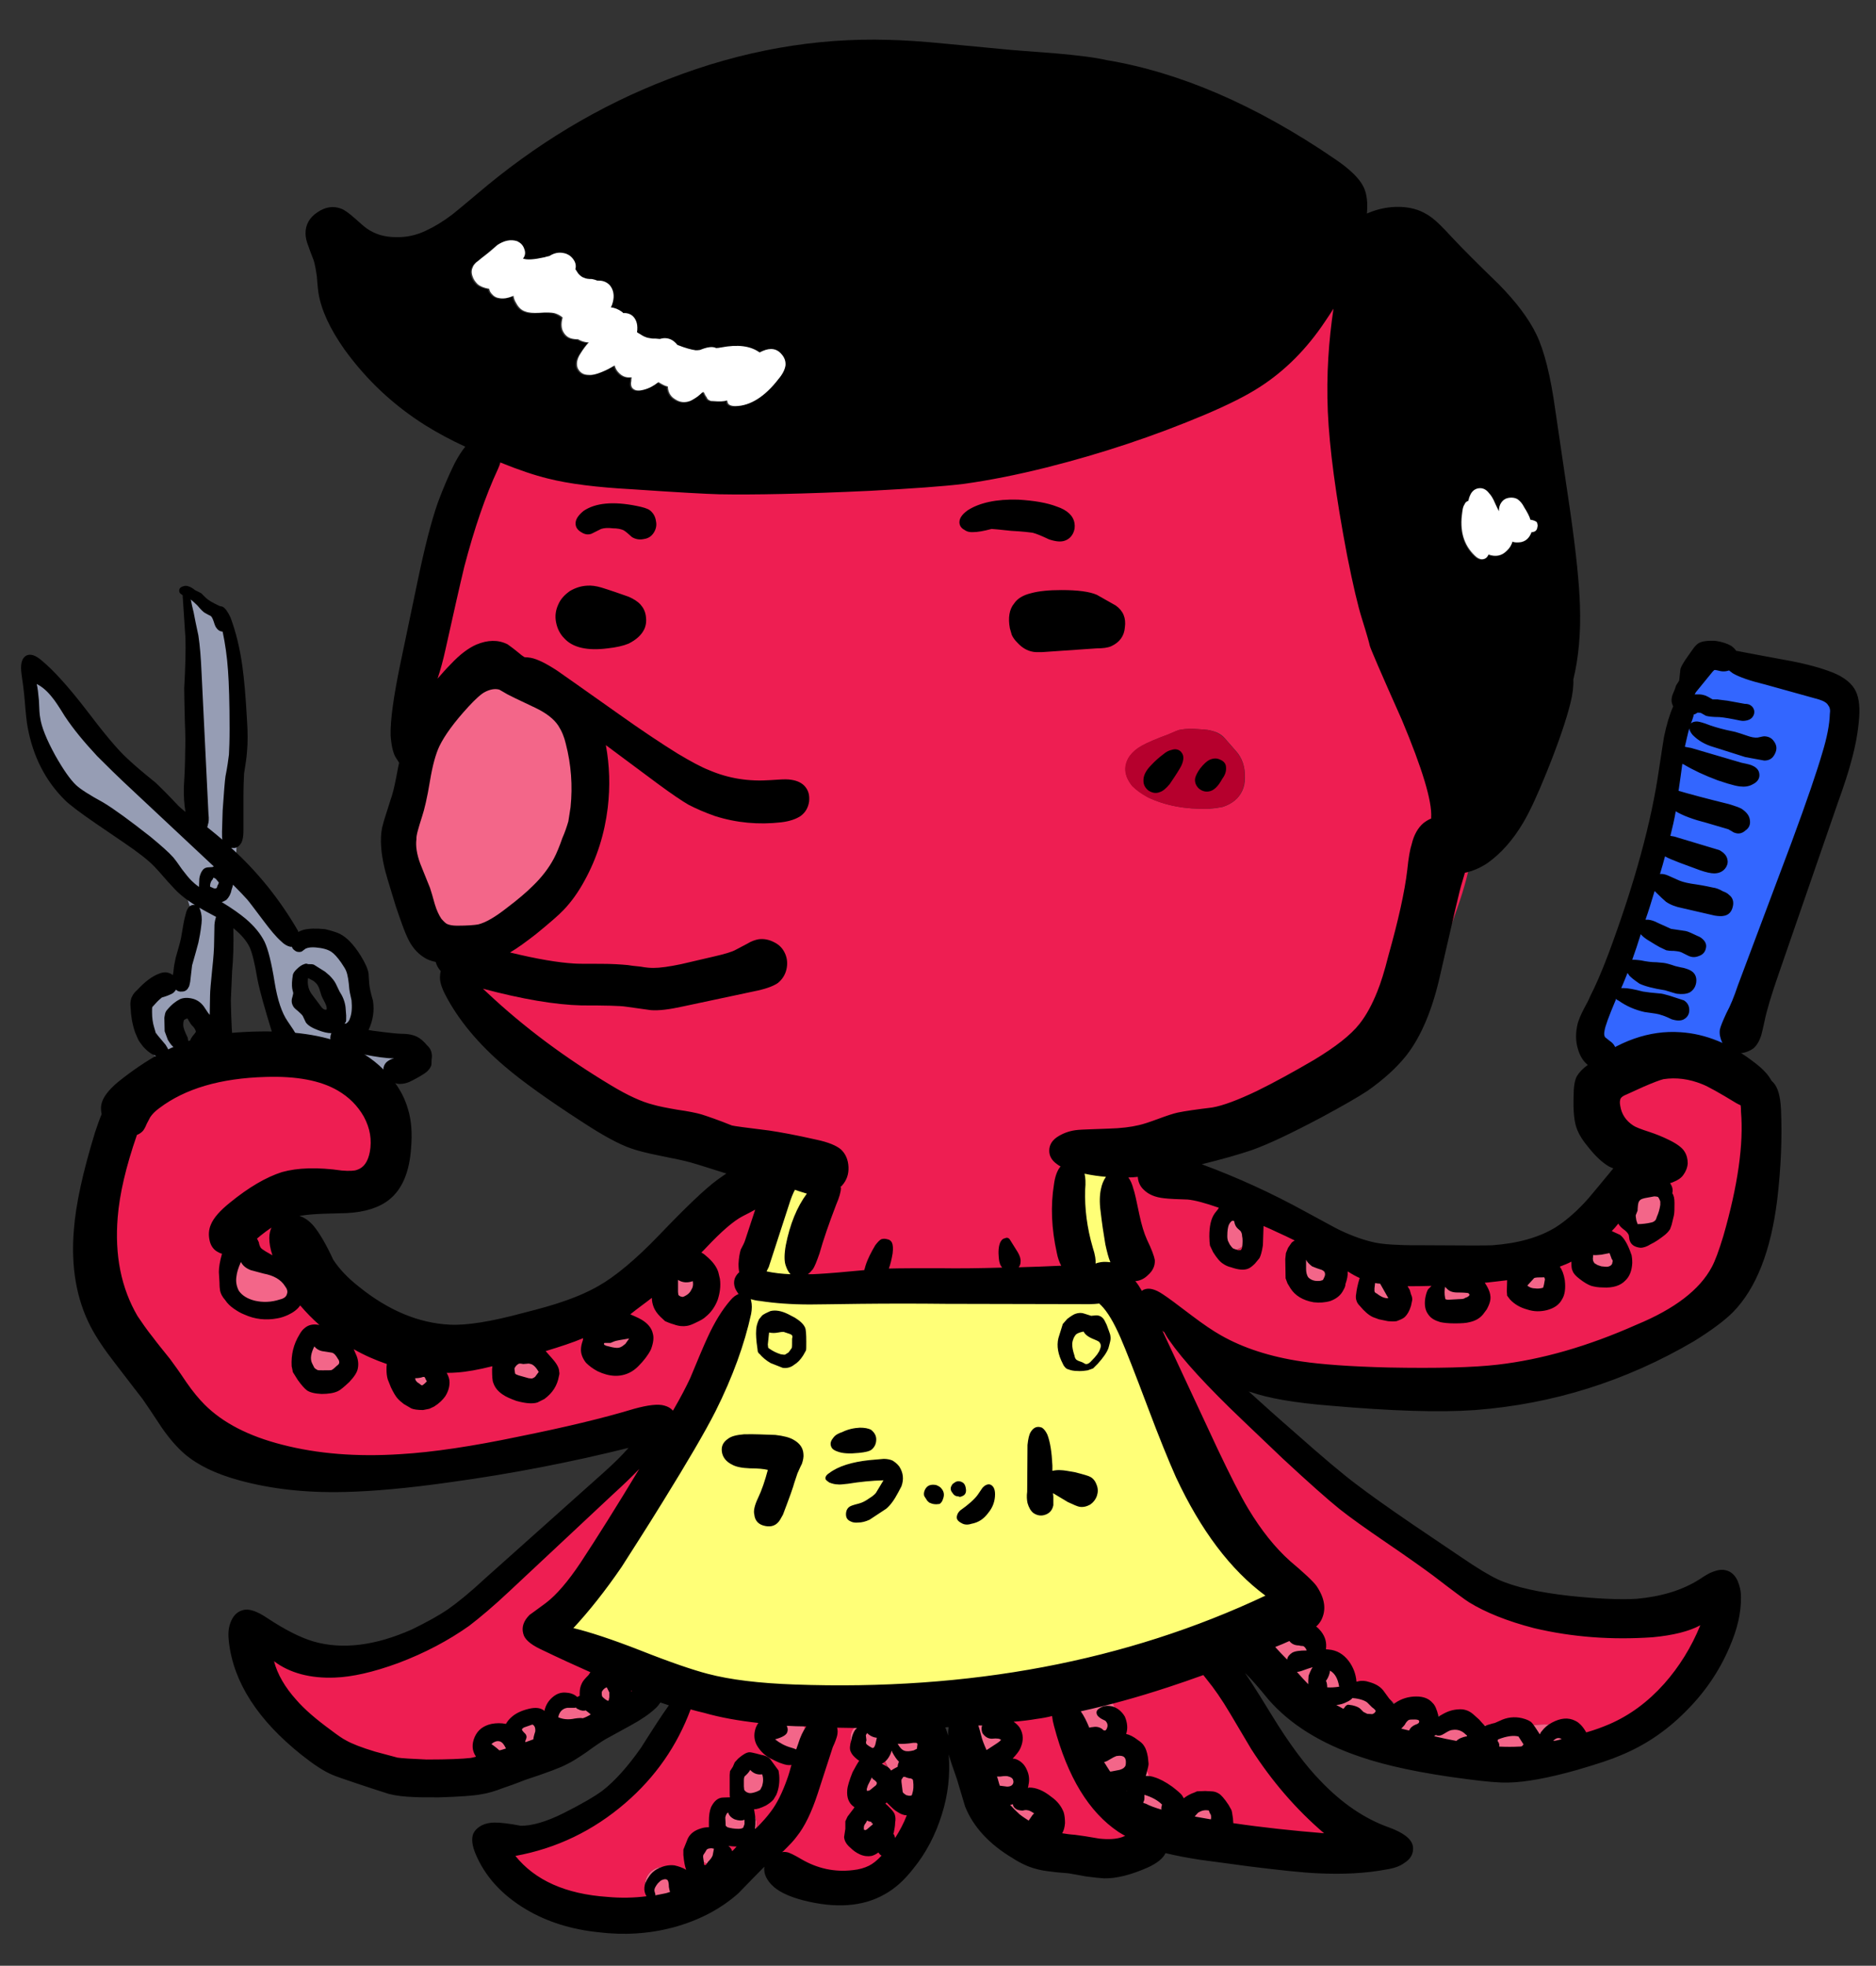
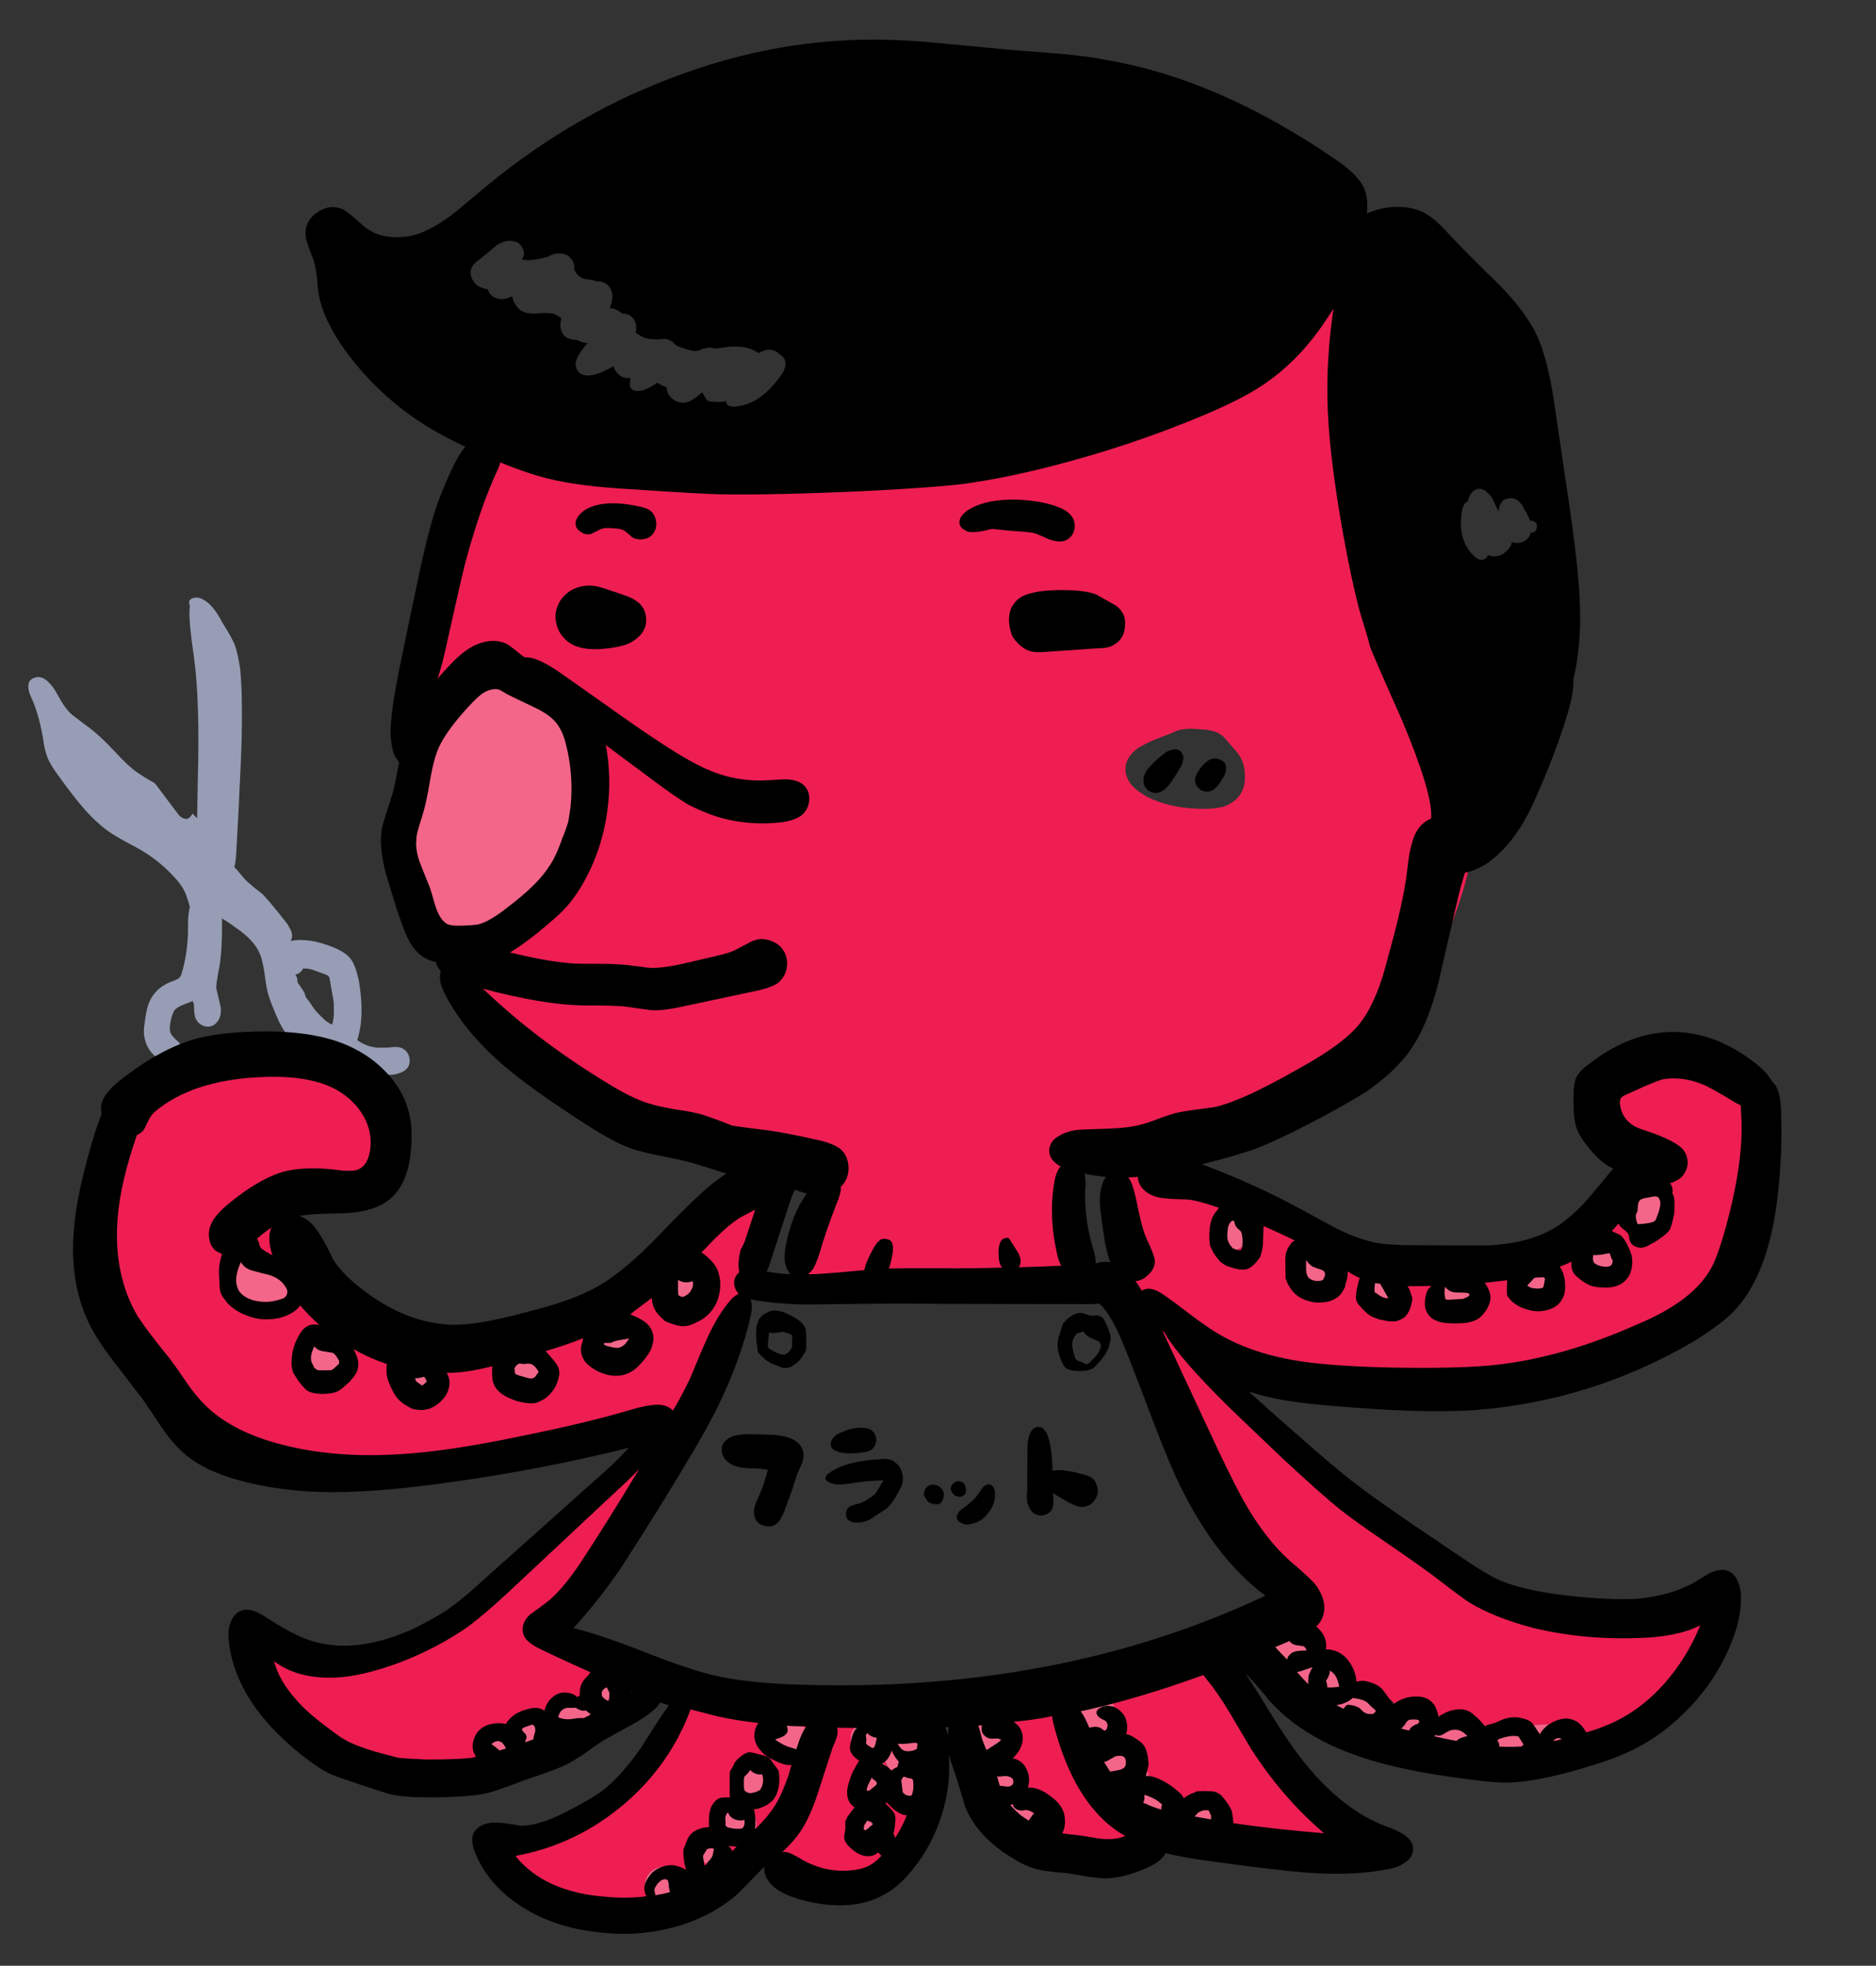
<svg xmlns="http://www.w3.org/2000/svg" version="1.1" id="レイヤー_1" x="0px" y="0px" viewBox="0 0 595.3 623.8" style="enable-background:new 0 0 595.3 623.8;" xml:space="preserve">
  <rect x="0" y="0" width="595.3" height="623.8" fill="#333333" stroke="none" />
  <style type="text/css">
	.st0{fill:#969DB4;}
	.st1{fill:#3366FF;}
	.st2{fill:#F36689;}
	.st3{fill:#EE1E52;}
	.st4{fill:#FFFF77;}
	.st5{fill:#B6002D;}
	.st6{fill:#FFFFFF;}
</style>
  <g transform="matrix( 1, 0, 0, 1, 324.85,49.65) ">
    <g id="_____4">
      <g transform="matrix( 1, 0, 0, 1, 0,0) ">
        <g>
          <g>
            <path class="st0" d="M-260.4,140.6c-0.8-0.5-1.7-0.7-2.5-0.6c-1,0.1-1.6,0.5-1.9,1.1c-0.1,0.5,0,1,0.2,1.6c0,0.3-0.1,0.6-0.1,1       c-0.2,2.6,0.3,7.7,1.4,15.3c1.3,9.3,1.7,22.5,1.2,39.7l-0.2,11.3c-0.5-0.5-1-1-1.5-1.5c-0.1,0.3-0.2,0.5-0.4,0.7       c-0.6,0.9-1.3,1.2-2.2,0.9c-0.5-0.1-1.1-0.5-1.7-1.1l-5.7-7.6c-0.7-0.9-1.3-1.7-1.9-2.5c-2.7-1.5-4.7-2.8-6-3.7       c-1.5-1.1-3.5-2.9-6-5.6c-3.8-4.1-7.2-7.3-10.3-9.4c-2.6-2-4.1-3.1-4.5-3.5c-0.9-0.9-1.9-2.2-2.9-3.8c-1.1-2-1.9-3.4-2.5-4.3       c-1.2-1.6-2.3-2.6-3.4-3.1c-0.7-0.3-1.5-0.4-2.2-0.2c-0.8,0.2-1.4,0.5-1.9,1.1c-0.8,1.2-0.6,3.1,0.7,5.8       c1.4,3.1,2.6,7.3,3.5,12.4c0.3,2.5,0.8,4.5,1.4,6.1c0.7,1.8,2,3.8,3.7,6.1c3.3,4.6,6,8,8.1,10.4c3.2,3.6,6.5,6.5,9.8,8.4       c1.6,1,4,2.3,7.2,4c4.1,2.3,7.7,5.1,10.7,8.3c2.5,2.5,4.1,4.9,4.8,7.3c0.2,0.7,0.5,1.6,0.9,2.9c-0.2,0.9-0.4,2-0.5,3.1       c-0.1,1.2-0.1,3.1-0.1,5.5c-0.2,4.4-0.8,8.6-2,12.5c-0.2,0.7-0.5,1.3-0.9,1.6c-0.1,0.1-0.5,0.3-1.4,0.7       c-3.8,1.2-6.5,3.5-7.9,6.7c-0.6,1.2-1,3-1.4,5.6c-0.2,1.4-0.4,2.8-0.4,4.1c0.2,3.8,1.9,6.7,5.1,8.8c1.1,0.7,2.1,1.1,3,1.1       c1.7,0,2.9-0.8,3.6-2.4c0.7-1.6,0.5-3-0.6-4.3c-1.2-1-1.9-1.8-2.4-2.5c-0.6-1-0.6-2.5-0.1-4.6c0.3-1.3,0.7-2.3,1-2.9       c0.6-0.8,1.7-1.5,3.4-2.1c1-0.4,1.9-0.7,2.5-1c0.1,0.3,0.3,0.7,0.4,1.1c0,0.2,0,1,0.1,2.4c0.1,0.9,0.2,1.7,0.5,2.2       c0.7,1.3,1.7,2.1,3.2,2.4c1.5,0.2,2.7-0.3,3.6-1.5c0.9-1.1,1.3-2.6,1.1-4.6l-1.4-6c-0.1-0.8,0.2-2.6,0.7-5.5       c0.7-3.1,1.1-7.7,1.1-14c0-0.9,0-1.9,0-2.7c1.5,0.9,2.9,1.8,4.3,2.9c3.9,2.6,6.5,5.4,7.7,8.3c0.6,1.4,1,3.3,1.4,5.6       c0.4,3.1,0.7,5,0.9,5.7c0.3,1.9,1.5,5.1,3.5,9.6c1.3,2.8,2.6,4.7,3.7,5.7c1,0.8,2.5,1.5,4.5,2.1c2.8,0.7,4.5,1.2,5,1.5       c2,0.7,4.7,2.4,8.1,4.8c4.8,2.7,9.8,3.8,15,3.4c2.1-0.3,3.5-0.9,4.3-1.7c0.9-0.8,1.3-1.9,1.1-3.4c-0.2-1.4-0.8-2.4-2-3.1       c-0.7-0.5-1.8-0.7-3.1-0.6c-1.4,0.2-2.5,0.2-3.2,0.2c-3.1,0.2-5.8-0.6-8.3-2.4c1.7-5.1,1.8-11.5,0.5-19       c-0.7-3.1-1.5-5.4-2.6-6.8c-1.1-1.4-2.9-2.6-5.6-3.7c-5-2-9.4-2.7-13.4-2c0.4-0.6,0.5-1.4,0.4-2.2c-0.1-0.7-0.6-1.7-1.5-3.2       c-4.1-5.2-6.8-8.5-8.3-9.8c-2.4-1.8-4.1-3.3-5.1-4.3l-2.9-3.4c-0.1-0.1-0.3-0.3-0.5-0.5c0.3-1,0.5-2.4,0.6-4.2       c0.6-10.3,1-18.1,1.2-23.3c0.5-9.3,0.7-17,0.6-23.3c0-4.3-0.2-8.2-0.5-11.8c-0.5-3.5-1.1-6.1-1.7-7.8c-0.6-1.5-1.9-3.9-4-7.2       C-256.3,144-258.4,141.6-260.4,140.6 M-228.7,257.7c0.3,0,0.6,0,0.9,0c0.7,0,1.7,0.2,3,0.7l3,1.1c0.6,0.2,1,0.4,1.2,0.7       c0.2,0.2,0.4,0.6,0.4,1l1.1,6.3c0.2,0.8,0.2,2.1,0.2,3.8c0,1.8-0.2,3.2-0.6,4.2c-0.3-0.1-1-0.5-2-1.2c-1.8-1.7-3.1-3-3.8-4       l-1.4-2.1l-1.1-1.4l-0.5-1.6l-1.7-2.5c-0.2-0.2-0.4-0.5-0.4-0.6l-0.1-0.9c0-0.3-0.1-0.7-0.4-1.2c-0.1-0.1-0.2-0.3-0.2-0.4       c0.8-0.1,1.4-0.5,2-1.2C-229,258.3-228.9,258.1-228.7,257.7z" />
-             <path class="st1" d="M203.7,198.3c-0.7,10.2-2.4,20.6-5,31.4c-0.8,3.5-1.8,6.5-2.9,9.1c-0.8,1.9-2.2,4.7-4.2,8.4       c-0.7,1.7-1.6,4-2.6,6.9c-1.1,3.4-1.9,5.7-2.4,6.9c-0.4,1-1.1,2.4-2,4.3c-0.7,1.7-1.3,3.2-1.6,4.5c-0.4,1.9-0.6,4.8-0.6,8.6       c0,3.1,0.4,5.2,1.2,6.5c0.7,1,2.2,2.1,4.6,3.4c4.3,2.3,7.7,3.6,10.3,3.7c1.2,0.1,2.6,0,4.3-0.4c1-0.2,2.4-0.4,4.3-0.7       c1.2-0.2,2.9-0.4,5.2-0.7c2-0.3,3.6-0.8,5-1.5c3.1-1.7,5.3-4.7,6.8-9.2c0.5-1.4,1-3.3,1.5-5.7c0.7-3,1.1-4.9,1.2-5.7       c0.8-2.8,2.9-7.6,6.1-14.4c9.5-18.7,16.2-34,20-45.9c0.4-1.3,1.9-6.8,4.6-16.5c1.3-5,2.2-9,2.5-11.8c0.3-3.2,0-5.5-1-6.8       c-0.7-0.9-1.7-1.7-3.2-2.4c-1.8-0.5-3.2-0.9-4.1-1.2c-2.3-0.7-6.4-2.6-12.2-5.7c-5-2.6-9.2-4.2-12.5-4.6       c-1.6-0.2-3.9-0.3-6.9-0.1c-2.5,0.2-4.1,0.5-5,0.9c-1.6,0.7-3.1,2.2-4.5,4.6c-2.6,4.4-4.3,9.9-5.3,16.6       C205.2,182.2,204.6,188.1,203.7,198.3z" />
          </g>
        </g>
      </g>
      <g transform="matrix( 1, 0, 0, 1, 0,0) ">
        <g>
          <g>
            <path class="st2" d="M-7.3,500.1c-0.7-1.8-2.2-3.1-4.2-4c-1.4-0.7-2.8-0.7-4.2-0.2c-1.2,0.4-2.2,1.3-2.7,2.6       c-0.4,1.5-0.3,2.8,0.4,3.8c0.3,0.7,1,1.6,2.1,2.9c0.2,0.5,0.5,1.5,0.7,3.1c0.2,1.3,0.5,2.3,1,3c0.2,0.2,0.5,0.6,1.1,1.1       c0.4,0.4,0.7,0.8,0.9,1.1c0.2,0.6,0.3,1.4,0.1,2.6c0,2.2,0.8,4.2,2.4,6c0.3,0.3,0.9,0.8,1.6,1.4c0.6,0.6,1,1.1,1.2,1.6       c0.4,0.9,0.7,2.2,0.7,4.1c0,0.3,0,0.6,0,0.9c0.4,1.6,1.3,2.9,2.6,3.8c1.2,0.8,2.4,1.2,3.7,1.2c0.2,0,0.5,0,0.7,0       c1.6-0.1,2.9-0.8,4.1-2.1c1.2-1.3,1.7-2.8,1.6-4.3c-0.1-1.5-0.6-3.1-1.6-4.7c-1.7-3-3.5-5-5.6-6.2c-1-0.5-1.7-0.9-2-1.2       c-0.3-0.4-0.7-1.4-1.1-3c-0.4-1.7-1.2-3.3-2.2-4.6c-0.6-0.7-0.9-1.2-1-1.5c-0.2-0.5-0.2-1,0-1.6       C-6.8,503.2-6.9,501.3-7.3,500.1 M-95.1,533.1c-0.9-0.8-2-1.3-3.2-1.4c-1.2-0.1-2.3,0.2-3.4,1c-1,0.7-1.7,1.7-2,2.9       c-0.3,1.2-0.2,2.4,0.4,3.6c0.6,1.2,1.4,2,2.6,2.5s2.4,0.5,3.6,0.1c1.2-0.3,2.2-1,2.9-2.1c0.7-1.2,1-2.3,0.7-3.5       C-93.6,535-94.1,534-95.1,533.1 M-117.9,543.9c-1.1,0.8-1.8,1.9-2.1,3.1c-0.3,1.2-0.2,2.5,0.5,3.7c0.6,1.2,1.4,2.1,2.6,2.6       c0.6,0.3,1.2,0.5,2,0.5c0.9,0,1.5-0.1,1.9-0.2c1.2-0.3,2.2-1.1,3-2.2c0.8-1.2,1.2-2.4,1-3.7c-0.1-1.2-0.7-2.4-1.7-3.4       c-1-0.9-2.2-1.4-3.5-1.5C-115.6,542.7-116.8,543.1-117.9,543.9 M-44.2,523.3c-1-1-2.2-1.6-3.7-1.7c-1.5-0.2-2.8,0.2-4,1       c-1.2,0.7-2,1.8-2.5,3.2c-0.4,1.4-0.4,2.8,0.1,4.1s1.4,2.4,2.6,3.1c1.3,0.7,2.6,1,4,0.7c1.4-0.2,2.6-0.8,3.6-1.9       c1.1-1.1,1.7-2.3,1.7-3.7C-42.2,526.1-42.8,524.5-44.2,523.3 M-84.8,529.6c0.1-1.3-0.2-2.5-0.9-3.6c-0.6-1.1-1.5-1.9-2.7-2.4       c-1.2-0.5-2.5-0.6-3.7-0.2c-1.2,0.2-2.2,0.9-3.1,2c-0.8,1-1.3,2.1-1.4,3.4c-0.1,1.2,0.2,2.4,0.9,3.5c0.7,1.2,1.7,1.9,2.9,2.4       s2.3,0.5,3.5,0.2c1.2-0.3,2.3-1,3.1-1.9C-85.4,532.1-85,530.9-84.8,529.6 M-80.2,518.8c0.7-1,1.2-2.1,1.2-3.2       c0.2-2.1-0.5-3.8-2.1-5.1c-1.3-1.3-3.1-1.9-5.3-1.7c-2.1,0.2-3.7,1-4.8,2.5c-1.7,2.1-1.9,4.3-0.7,6.7c1.1,2.3,2.9,3.6,5.6,3.7       C-84,521.9-81.9,521-80.2,518.8 M-69.6,498.3c-0.7-1.3-1.7-2.3-3.1-3c-1.5-0.7-2.9-0.8-4.3-0.5c-1.5,0.3-2.7,1.1-3.7,2.2       c-1,1.2-1.6,2.6-1.7,4.1c-0.2,2.7,1,4.8,3.4,6.3c1.3,0.7,2.8,1,4.3,0.9c1.5-0.2,2.8-0.8,3.8-1.9c1.1-1,1.7-2.3,2-3.8       C-68.8,501.1-69,499.7-69.6,498.3 M-46.4,498.6c-0.7-0.9-1.7-1.4-2.9-1.6c-1.2-0.1-2.3,0.2-3.4,0.7c-1.1,0.7-1.8,1.5-2.1,2.6       c-0.3,1.1-0.3,2.2,0.1,3.4c0.4,1.1,1.1,1.9,2,2.5c0.8,0.5,1.7,0.7,2.6,0.7c1,0,1.9-0.2,2.6-0.7c1.7-0.9,2.5-2.4,2.4-4.6       C-45.2,500.5-45.6,499.5-46.4,498.6 M-32.2,510c0.6-1.5,0.7-2.9,0.2-4.2c-0.4-1.4-1.3-2.5-2.6-3.4c-1.3-0.8-2.7-1.2-4.1-1       c-1.4,0.2-2.6,0.8-3.7,2c-1,1.1-1.6,2.3-1.7,3.7c-0.2,1.7,0.3,3.1,1.4,4.5c0.4,0.6,0.9,1,1.5,1.4c-0.2,0.3-0.5,0.6-0.7,1       c-0.2,0.2-0.3,0.5-0.5,0.7c0.1-0.4,0.1-0.9,0-1.4c-0.5-2.4-2-3.9-4.5-4.5c-1.1-0.2-2.2-0.2-3.2,0.2c-1.2,0.4-2,1.1-2.6,2       c-0.7,0.8-1,1.9-1.1,3.1c-0.1,1.2,0.2,2.2,0.7,3.1c0.6,0.9,1.4,1.6,2.5,2.1c1,0.6,2,0.8,3.1,0.6c1-0.2,1.9-0.5,2.7-1       c0.8-0.6,1.4-1.4,1.9-2.4c0,0.7,0,1.3,0.1,2c0.2,1.7,1,3.1,2.4,4.2c2.3,1.7,4.7,2,7.1,0.7c2.5-1.2,3.7-3.3,3.7-6.1       c0-2.6-1.2-4.6-3.6-5.8C-32.8,511.3-32.4,510.7-32.2,510 M25.8,488.8c-1.2-0.6-2.5-0.7-3.7-0.5c-1.2,0.2-2.4,0.7-3.4,1.7       c-0.9,0.8-1.5,1.9-1.9,3.1c-0.7,2.6,0,5,2.1,7.1c0.7,0.7,1.2,1.2,1.2,1.5c0.2,0.2,0.2,1.1,0.2,2.6c-0.4,3.6,0.5,6.5,2.9,8.8       l2.9,2.9c0.3,0.4,0.9,1.5,1.6,3.2c1.7,3.5,4.3,5.9,8.1,7.2c0.2,0.1,1.3,0.3,3.4,0.7c1.4,0.3,2.5,0.7,3.2,1.1       c0.7,0.3,1.7,0.9,3,1.7c2.2,1.2,5,2.2,8.6,2.7c1.8,0.3,3.3,0.3,4.3,0c1.3-0.3,2.4-1.1,3.1-2.4c0.7-1.2,1-2.5,0.9-3.8       c-0.2-1.3-0.8-2.4-1.9-3.4c-1.1-1-2.3-1.5-3.6-1.5c-2,0.4-3.5,0.6-4.6,0.5c-0.7-0.1-2.1-0.7-4.3-2c-2.7-1.6-5.7-2.6-8.8-3       c1.1-1.8,1-3.6-0.2-5.2c-1.3-1.3-2.2-2.4-2.7-3.2c-0.7-1.2-1.2-2.2-1.5-2.7c-1.2-2-3-2.8-5.2-2.4c0.2-2.6,0.2-5.3,0-8.1       c-0.2-1.9-0.5-3.3-0.9-4.2C27.9,490.2,26.9,489.4,25.8,488.8 M-130.5,483.7c-1.2-0.1-2.4,0.2-3.5,0.7c-1,0.6-2.3,1.7-4,3.5       c-1.1,0.8-3.2,2.1-6.5,3.7l-12.4,4.5l-3.5,0.9c-1.6,0.6-2.9,1.2-4,2c-1.3,0.9-2.1,1.4-2.4,1.5l-2.6,0.5       c-1.7,0.7-2.8,1.9-3.2,3.8c-0.2,1.9,0.4,3.4,2,4.6c1.2,0.8,2.7,1.1,4.3,0.9c1.5-0.4,2.9-1.1,4.1-2c1.2-1.2,2.2-1.9,3-2.4       c0.7-0.3,1.9-0.8,3.7-1.4c7.2-1.7,13.9-4.3,20.2-7.8l5.7-3.2c1.8-1.2,2.9-2,3.1-2.4c0.7-0.9,0.9-2,0.6-3.4       c-0.2-1.2-0.7-2.2-1.6-3C-128.1,484.1-129.2,483.7-130.5,483.7 M-153.7,386.4c0.7-1.7,0.6-3.6-0.1-5.5       c-0.7-1.8-1.8-3.2-3.5-4.1c-1.7-0.8-3.5-1-5.5-0.6c-1.9,0.5-3.4,1.5-4.5,3.1c-1.1,1.5-1.5,3.2-1.2,5.2c0.2,2,1,3.6,2.4,4.8       c1.3,1.2,2.9,1.8,4.8,2c1.9,0.1,3.6-0.4,5-1.5C-155,388.9-154.2,387.7-153.7,386.4 M-130.3,383.4c1.7-0.2,3.1-0.9,4.3-2.2       c1.7-1.9,2.2-4.1,1.4-6.7c-0.5-1.7-1.6-3-3.2-4c-1.7-0.9-3.4-1.2-5.1-0.7c-1.7,0.4-3,1.4-4.1,3.1c-1,1.6-1.3,3.2-1,5       c0.3,1.7,1.2,3.1,2.7,4.2C-133.7,383.2-132.1,383.7-130.3,383.4 M-219.7,375.2c-1.2-0.5-2.8-0.5-4.6,0.1       c-1.2,0.5-2.4,1.2-3.4,2.2c-0.9,1-1.5,2.2-1.7,3.6c-0.2,1.3-0.1,2.6,0.5,3.8c0.5,1.2,1.3,2.2,2.5,3s2.4,1.1,3.7,1.1       c1.3-0.1,2.6-0.5,3.7-1.4c1.1-0.9,1.8-2,2.2-3.2c0.2-1,0.3-2.1,0.1-3.4C-216.7,378.1-217.8,376.1-219.7,375.2 M-197,384.4       c-0.8,1.2-1.2,2.5-1.2,4.1c0,1.7,0.4,3,1.2,4.1c0.9,1.2,2.1,1.9,3.6,2.4s2.9,0.3,4.3-0.2c1.4-0.7,2.5-1.7,3.2-3       c0.7-1.4,1-2.9,0.7-4.3s-1-2.7-2.1-3.7c-1.3-1.3-3-1.9-5.1-1.7C-194.2,382.1-195.8,382.9-197,384.4 M-239.9,353.9l-3.2-3       c-1.6-1.1-3.2-1.5-5-1.2c-1.7,0.2-3.1,1.2-4.2,2.9c-0.7,1.2-1,2.7-0.7,4.5c0.1,0.7,0.3,1.4,0.7,2.1c0.3,0.7,1,1.6,2,2.7       c1,1.2,1.8,2,2.5,2.5c2.2,1.7,5.3,2.5,9.3,2.4c0.9,0,1.6-0.1,2.1-0.2c1.7-0.4,2.9-1.4,3.8-2.9c0.6-1.1,0.8-2.3,0.7-3.6       s-0.5-2.5-1.2-3.6C-234.9,354.1-237.2,353.3-239.9,353.9 M-113.7,352.8c-1,1-1.6,2.2-1.9,3.7c-0.3,1.4-0.2,2.7,0.2,4       c0.6,1.3,1.5,2.4,2.7,3.2c1.2,0.8,2.5,1.2,3.8,1.1c1.4,0,2.7-0.4,4-1.2c1.2-0.8,2-1.9,2.6-3.1c0-0.1,0.1-0.2,0.1-0.4       c0.4-1.5,0.4-2.9,0-4.2c-0.1-0.3-0.1-0.5-0.2-0.7c-0.7-1.7-1.9-3-3.7-3.8c-1.2-0.6-2.6-0.7-4-0.4       C-111.5,351.2-112.7,351.8-113.7,352.8 M-196.1,226.4c0.3,6,1.3,10.8,3,14.4c1.5,3.2,3.4,5.6,5.7,7.2c1.5,1.1,3.1,1.9,5,2.4       c2.2,0.5,5,0.5,8.4-0.1c5.4-1.1,9.8-3.1,13.3-6.2c2.2-1.9,4.9-5,7.9-9.3c6.9-9.5,11.6-17.2,13.9-23.1c2.8-7,4-13.7,3.5-19.9       c-0.5-7.3-2.9-13.5-7.3-18.7c-3.1-3.4-6.9-6.2-11.7-8.6c-7.1-3.6-13.4-4.5-19-2.5s-10.3,7.5-14.3,16.5       c-6.4,15-9.3,30.6-8.6,46.8C-196.2,225.7-196.1,226.1-196.1,226.4 M84.2,470.3c-2.2-0.2-4,0.4-5.3,1.6       c-0.7,0.7-1.2,1.5-1.4,2.6c-0.1,1.1,0.2,2,0.7,2.7c0.5,0.6,1.5,1.1,3,1.5c1.7,0.4,2.7,0.9,3.2,1.4c0.7,0.7,1.4,2,2.1,4       c0.7,2,1.4,3.3,2.2,3.8c0.6,0.4,1.5,0.7,2.7,0.9c1.3,0.2,2.3,0.5,2.9,0.9c0.6,0.3,1.2,0.8,1.7,1.5l1.5,1.7c1,1,2.4,1.8,4.3,2.5       c1.2,0.4,2.9,1,5.1,1.6c0.9,0.3,2.6,1.2,5.2,2.6c2.2,1.1,3.9,1.8,5.3,2.1c1.6,0.4,3.9,0.7,6.9,0.9c1.7,0.3,4.1,1.1,7.2,2.2       c2.4,0.8,5.2,1.4,8.4,1.7c1.6,0.2,4.5,0.3,8.7,0.5l16.3,0.6c2.7,0,4.6-0.3,5.7-1c1.2-0.8,1.8-2,2-3.6c0.2-1.6-0.2-2.9-1.2-3.8       c-1.3-1.2-3.8-1.8-7.6-1.6c-4.6,0.2-9.1,0.4-13.7,0.4c-6.8-0.2-12-0.8-15.5-2c-3.7-1.7-6.6-2.7-8.6-3.1       c-3.7-0.3-6.4-0.9-7.9-1.7c-0.7-0.3-1.5-1-2.6-2c-1.2-1-2.1-1.7-2.7-2c-0.7-0.3-2-0.7-4.1-1c-1.7-0.3-3-0.8-3.8-1.4       c-0.5-0.3-1.5-1.5-3.1-3.5c-1.2-1.5-2.4-2.3-3.6-2.5c-1.6,0.2-2.7,0.1-3.5-0.2c-0.7-0.2-1.4-1.2-2.1-2.7       C91,472.6,88.1,470.7,84.2,470.3 M87.1,351.4c-0.6,1.4-0.7,2.8-0.5,4.1s0.9,2.5,2,3.6c1,1,2.2,1.6,3.6,1.9       c1.4,0.2,2.8,0,4.1-0.6c1.3-0.7,2.3-1.6,3-2.9c0.7-1.3,1-2.9,0.6-4.6c-0.3-1.7-1.1-3-2.2-4c-1.2-0.9-2.4-1.4-3.8-1.5       c-1.5-0.1-2.8,0.2-4,1C88.7,349.1,87.8,350.1,87.1,351.4 M59.8,339.2c-0.4,2.2,0,4.1,1.4,5.7c1.5,1.7,3.3,2.5,5.3,2.2       c1.9-0.2,3.4-1.2,4.3-3c1-1.6,1.3-3.4,0.9-5.3c-0.2-1.2-0.7-2.2-1.5-3.2c-0.8-0.9-1.9-1.5-3.1-1.7c-1.2-0.3-2.4-0.3-3.5,0.1       C61.3,334.9,60,336.7,59.8,339.2 M181,345c-1.3,0.7-2.2,1.7-2.7,3.1c-0.3,1.1-0.3,2.2,0,3.4c0.3,1.2,0.9,2.1,1.7,2.9       c0.9,0.7,1.9,1.2,3.1,1.2c1.2,0.2,2.4,0,3.4-0.6c1-0.6,1.8-1.4,2.4-2.5c0.6-1,0.8-2.1,0.6-3.2c-0.4-2.6-1.9-4.2-4.3-4.8       C183.8,344,182.4,344.2,181,345 M200.4,327.8c-1.7-0.7-3.4-0.7-5.2,0c-1.8,0.6-3.2,1.7-4.1,3.2c-0.9,1.6-1.2,3.3-0.7,5.2       c0.3,1.9,1.2,3.4,2.5,4.5c1.4,1.2,3.1,1.7,5,1.6c1.9-0.1,3.5-0.7,4.8-2c1.3-1.2,2.1-2.7,2.4-4.6c0.2-1.9-0.1-3.6-1.1-5.1       C203,329.4,201.8,328.5,200.4,327.8 M158.1,354.1c-0.7,1-1.1,2.1-1.1,3.4c0,2,0.8,3.5,2.5,4.6c1.1,0.7,2.2,0.9,3.5,0.7       c1.3-0.2,2.4-0.7,3.2-1.5c0.8-0.8,1.4-1.9,1.6-3.1c0.2-1.2,0-2.4-0.6-3.5c-0.6-1-1.4-1.7-2.6-2.2c-1.2-0.6-2.4-0.7-3.5-0.4       C159.9,352.5,158.9,353.1,158.1,354.1 M118.4,360.1c0.2-1.2,0.2-2.3-0.2-3.5c-0.4-1.1-1.2-2-2.2-2.7c-1.1-0.7-2.2-1.1-3.4-1.1       c-1.2,0-2.4,0.4-3.4,1.1c-1.1,0.7-1.8,1.6-2.2,2.7c-0.5,1.2-0.5,2.6-0.1,4c0.5,1.3,1.3,2.4,2.4,3.1c1.1,0.7,2.4,1.1,3.8,1       c1.4-0.1,2.6-0.6,3.6-1.5C117.5,362.4,118.1,361.3,118.4,360.1 M135.5,354.6c-1.5,0.1-2.8,0.6-4,1.5c-1.1,0.9-1.7,2.2-2,3.7       c-0.3,1.5-0.2,2.9,0.5,4.1c1,2,2.5,3.1,4.6,3.4c1.4,0.2,2.8,0,4.2-0.7c1.3-0.7,2.3-1.7,2.9-3c0.6-1.3,0.7-2.7,0.2-4.2       c-0.4-1.5-1.2-2.6-2.4-3.5C138.4,355.1,137.1,354.6,135.5,354.6z" />
            <path class="st3" d="M-96.5,486.3c-4.1-1.3-7.1-1.5-9.2-0.7c-0.2,0.1-0.4,0.1-0.6,0.2c-1.5,0.7-2.7,2.2-3.6,4.2       c-0.5,1.1-1.1,3-1.9,5.8c-1.1,4.3-2.4,7.8-3.8,10.4c-1.7,2.8-4.9,6.5-9.8,11c-5.7,5.4-10.3,9-13.7,10.9c-2.6,1.5-6.2,3-11,4.6       c-3.4,1.1-6.2,1.6-8.3,1.6c-1.2-0.1-2-0.1-2.6-0.1c-0.9,0-1.7,0.2-2.4,0.5c-1,0.5-1.7,1.3-2.1,2.4c-0.4,1-0.5,2-0.4,3.1       c0.3,1.9,1.4,3.7,3.4,5.5c2,1.9,5.3,4,9.9,6.3c4.4,2.2,7.6,3.6,9.7,4.5c3.6,1.4,7,2.3,10.1,2.6c4.6,0.4,10.1-0.2,16.6-1.9       c13.8-3.7,24.8-9.3,33-16.9c1.2,0.5,2.6,1.4,4.5,2.6c2.1,1.3,3.6,2.2,4.5,2.6c3.5,1.7,8.1,2.4,13.8,2.2c9.5,0,16.5-2.2,21-6.5       c1.7-1.7,3.3-3.8,4.7-6.6c0.8-1.7,1.9-4.3,3.1-7.7c3.6-10.3,6-17.8,7.2-22.5c0.1-0.5,0.2-0.9,0.2-1.4c-1.5-0.1-2.5-0.8-3.1-2.2       c-0.2-0.4-0.2-1.1-0.2-2l0.2-1.5c0.4-1.5,1.4-2.3,3.1-2.5c1.5-0.2,2.6,0.5,3.4,2c0.4,0.7,0.5,1.6,0.4,2.5       c0,0.7-0.1,1.2-0.2,1.5c-0.5,1.2-1.2,1.9-2.4,2.1c4,9.7,9.7,18.4,16.9,25.9c-0.1-1.9-0.3-3.2-0.7-4.1c-0.2-0.5-0.7-1-1.2-1.6       c-0.7-0.6-1.3-1-1.6-1.4c-1.6-1.7-2.4-3.7-2.4-6c0.2-1.2,0.1-2-0.1-2.6c-0.2-0.3-0.5-0.7-0.9-1.1c-0.6-0.5-1-0.9-1.1-1.1       c-0.5-0.7-0.8-1.7-1-3c-0.2-1.6-0.5-2.6-0.7-3.1c-1.1-1.2-1.8-2.2-2.1-2.9c-0.7-1.1-0.8-2.4-0.4-3.8c0.6-1.3,1.5-2.2,2.7-2.6       c1.4-0.5,2.8-0.4,4.2,0.2c2.1,0.8,3.5,2.2,4.2,4c0.4,1.2,0.5,3.1,0.4,5.7c-0.2,0.6-0.2,1.1,0,1.6c0.1,0.2,0.4,0.7,1,1.5       c1.1,1.3,1.8,2.9,2.2,4.6c0.4,1.6,0.8,2.6,1.1,3c0.3,0.3,1,0.7,2,1.2c2.1,1.2,3.9,3.2,5.6,6.2c1,1.7,1.5,3.2,1.6,4.7       c0.1,1.6-0.5,3-1.6,4.3c-1.2,1.3-2.5,2-4.1,2.1c-0.3,0-0.5,0-0.7,0c2,1.7,4,3,6,4c2.8,1.4,6.9,2.7,12.2,3.8       c8.2,1.5,14.3,1,18.4-1.5c0.2-0.2,1.2-0.9,3-2.1c1.2-0.8,2.3-1.4,3.2-1.7c1-0.3,2.6-0.5,4.8-0.5c21.4,0.2,37.5,0.5,48.3,1.1       c2.6,0.2,4.5,0,5.7-0.4c2.2-0.6,3.5-1.8,4-3.6c0.5-1.7,0-3.3-1.4-5c-0.2-0.2-1.5-1.4-4.1-3.5c-3.2-2.2-6.9-5.5-11-9.8       c-3.2-3.3-6.3-6.8-9.3-10.4c-5.8-7-9.7-13.3-11.8-18.7c-0.9-2.5-1.7-4.3-2.2-5.6c-1-2-2.2-3.5-3.6-4.5       c-0.4-0.2-0.8-0.4-1.2-0.6c-2.4-1.1-6-1.3-10.9-0.6c-16.6,1.7-29.1,3.1-37.5,4c-14.8,1.6-27,4-36.6,7.3       c-2.7,1.1-4.5,2.2-5.3,3.2c-0.4,0.5-0.6,1.1-0.9,1.6c-0.9-0.2-2-0.2-3.2-0.2c-10.8-0.2-18.9-0.4-24.3-0.6       C-74.7,490.3-87.5,488.8-96.5,486.3 M22.1,488.3c1.2-0.2,2.5-0.1,3.7,0.5c1.2,0.6,2.1,1.4,2.7,2.6c0.4,0.9,0.7,2.3,0.9,4.2       c0.2,2.7,0.2,5.4,0,8.1c2.2-0.4,4,0.4,5.2,2.4c0.3,0.6,0.8,1.5,1.5,2.7c0.5,0.8,1.4,1.9,2.7,3.2c1.2,1.7,1.3,3.4,0.2,5.2       c3.1,0.4,6.1,1.4,8.8,3c2.2,1.2,3.7,1.9,4.3,2c1.1,0.1,2.6-0.1,4.6-0.5c1.3,0,2.5,0.5,3.6,1.5c1.1,0.9,1.7,2,1.9,3.4       c0.2,1.3-0.1,2.6-0.9,3.8c-0.7,1.2-1.8,2-3.1,2.4c-1.1,0.3-2.5,0.3-4.3,0c-3.6-0.6-6.4-1.5-8.6-2.7c-1.2-0.8-2.2-1.4-3-1.7       c-0.7-0.4-1.8-0.8-3.2-1.1c-2.1-0.4-3.2-0.7-3.4-0.7c-3.7-1.3-6.4-3.7-8.1-7.2c-0.7-1.7-1.3-2.8-1.6-3.2l-2.9-2.9       c-2.3-2.3-3.3-5.3-2.9-8.8c0-1.5-0.1-2.4-0.2-2.6c-0.1-0.2-0.5-0.7-1.2-1.5c-2.1-2.1-2.8-4.4-2.1-7.1c0.3-1.2,1-2.3,1.9-3.1       C19.7,489,20.8,488.5,22.1,488.3 M-31.9,505.8c0.4,1.3,0.3,2.7-0.2,4.2c-0.3,0.7-0.6,1.3-1.1,1.7c2.4,1.3,3.6,3.2,3.6,5.8       c0,2.8-1.2,4.8-3.7,6.1c-2.4,1.2-4.8,1-7.1-0.7c-1.3-1.1-2.1-2.5-2.4-4.2c-0.1-0.7-0.2-1.3-0.1-2c-0.4,1-1,1.7-1.9,2.4       c-0.8,0.5-1.7,0.8-2.7,1c-1.1,0.2-2.1,0-3.1-0.6c-1.1-0.5-1.9-1.2-2.5-2.1c-0.6-0.9-0.8-1.9-0.7-3.1c0.1-1.2,0.5-2.3,1.1-3.1       c0.6-0.9,1.4-1.6,2.6-2c1.1-0.4,2.2-0.5,3.2-0.2c2.5,0.6,4,2.1,4.5,4.5c0.1,0.5,0.1,0.9,0,1.4c0.2-0.3,0.3-0.5,0.5-0.7       c0.2-0.4,0.5-0.7,0.7-1c-0.6-0.4-1.1-0.8-1.5-1.4c-1.1-1.3-1.5-2.8-1.4-4.5c0.2-1.4,0.7-2.6,1.7-3.7c1.1-1.2,2.3-1.8,3.7-2       c1.4-0.2,2.8,0.2,4.1,1C-33.2,503.3-32.3,504.4-31.9,505.8 M-49.3,497c1.2,0.2,2.1,0.7,2.9,1.6c0.8,0.9,1.3,1.9,1.4,3       c0.2,2.2-0.6,3.7-2.4,4.6c-0.7,0.5-1.6,0.7-2.6,0.7c-0.9,0-1.8-0.2-2.6-0.7c-0.9-0.6-1.6-1.4-2-2.5c-0.4-1.2-0.5-2.3-0.1-3.4       c0.3-1.1,1-1.9,2.1-2.6C-51.6,497.1-50.5,496.9-49.3,497 M-72.7,495.4c1.4,0.7,2.4,1.7,3.1,3c0.7,1.3,0.9,2.8,0.6,4.3       c-0.2,1.6-0.9,2.9-2,3.8c-1.1,1.1-2.4,1.7-3.8,1.9c-1.6,0.2-3-0.1-4.3-0.9c-2.4-1.5-3.5-3.6-3.4-6.3c0.2-1.5,0.7-2.9,1.7-4.1       c1-1.2,2.2-1.9,3.7-2.2C-75.7,494.5-74.2,494.7-72.7,495.4 M-79,515.6c-0.1,1.2-0.5,2.2-1.2,3.2c-1.7,2.2-3.8,3.1-6.2,2.9       c-2.6-0.2-4.5-1.4-5.6-3.7c-1.2-2.4-0.9-4.6,0.7-6.7c1.2-1.5,2.8-2.3,4.8-2.5c2.2-0.2,4,0.4,5.3,1.7       C-79.5,511.8-78.8,513.5-79,515.6 M-85.7,526c0.7,1.1,1,2.3,0.9,3.6c-0.2,1.3-0.7,2.4-1.5,3.4c-0.8,0.9-1.9,1.5-3.1,1.9       c-1.2,0.2-2.3,0.2-3.5-0.2s-2.1-1.2-2.9-2.4c-0.7-1.1-1-2.2-0.9-3.5c0.1-1.2,0.5-2.4,1.4-3.4c0.9-1.1,1.9-1.7,3.1-2       c1.2-0.3,2.5-0.2,3.7,0.2C-87.1,524.2-86.2,524.9-85.7,526 M-47.9,521.6c1.5,0.2,2.7,0.7,3.7,1.7c1.4,1.2,2,2.9,1.9,4.8       c-0.1,1.4-0.7,2.6-1.7,3.7c-1,1.1-2.2,1.7-3.6,1.9c-1.3,0.2-2.6,0-4-0.7c-1.2-0.7-2.1-1.8-2.6-3.1s-0.5-2.7-0.1-4.1       c0.5-1.4,1.3-2.5,2.5-3.2C-50.7,521.7-49.4,521.4-47.9,521.6 M-120,547c0.3-1.2,1-2.3,2.1-3.1c1.2-0.8,2.4-1.2,3.6-1.1       c1.3,0.1,2.5,0.6,3.5,1.5c1.1,1,1.7,2.1,1.7,3.4c0.2,1.3-0.2,2.6-1,3.7c-0.7,1.2-1.7,1.9-3,2.2c-0.3,0.2-1,0.2-1.9,0.2       c-0.7,0-1.4-0.2-2-0.5c-1.2-0.5-2-1.4-2.6-2.6C-120.2,549.5-120.4,548.2-120,547 M-98.3,531.7c1.2,0.1,2.3,0.5,3.2,1.4       c1,0.9,1.5,1.9,1.6,3.1c0.2,1.2,0,2.3-0.7,3.5c-0.7,1.1-1.6,1.8-2.9,2.1c-1.2,0.4-2.4,0.4-3.6-0.1s-2-1.3-2.6-2.5       c-0.6-1.2-0.7-2.4-0.4-3.6c0.3-1.2,1-2.1,2-2.9C-100.6,532-99.5,531.6-98.3,531.7 M-90.9,332.8c-0.9-0.1-1.8,0-2.9,0.2       c-0.5,0.1-1.1,0.4-1.7,0.6c-1.1,0.5-2.4,1.3-3.7,2.4c-3.4,2.4-8.5,6.9-15.4,13.7c-6.4,6.2-11.6,10.6-15.6,13.2       c-3.6,2.3-7.9,4.4-12.9,6.3c-2.9,1.1-7.4,2.5-13.7,4.3c-9.5,2.8-16.4,4.4-20.6,4.8c-4.6,0.5-12.4,0.5-23.2,0       c-0.5-0.1-0.9-0.1-1.4-0.1c-0.2-0.2-0.4-0.4-0.6-0.6l-11.5-12.3c-5-5.1-8.8-9.6-11.4-13.4c-3.6-5.3-5.8-10.7-6.6-16.3       c-0.2-0.8-0.1-1.6,0.2-2.2c0.2-0.4,1-0.9,2.2-1.4c2.1-0.7,4.5-1.2,7.3-1.6l5.1-0.7c2-0.3,3.6-0.7,5-1.1       c4.6-1.4,7.8-4.1,9.7-8.1c1.8-3.9,1.9-9.1,0.2-15.5c-1.5-5.7-3.8-10.1-6.9-13.2c-3.1-2.9-7.6-4.9-13.5-6.1       c-6.1-1.1-12.4-1-18.7,0.2c-2.3,0.5-4.1,1.2-5.3,2.1c-9.4-0.3-20.2,3.2-32.5,10.5c-4.6,2.7-7.6,5.5-8.9,8.3       c-0.7,1.3-1.4,3.6-2.1,6.7c-2.8,15.2-4,28.1-3.6,38.6c0.2,4.3,0.7,7.8,1.7,10.5c1.2,3.4,3.6,7.3,7.4,11.7       c8.2,9.8,12.9,15.4,14,16.9c1.4,1.8,3.5,4.6,6.2,8.3c2.5,3.1,4.8,5.6,7.1,7.4c2.6,2.2,6,4.1,10.2,6c6.4,2.7,13,4.5,19.9,5.3       c7,0.7,13.9,0.4,20.5-1c1.5-0.3,2.8-0.6,3.8-1.1c0.2,0.1,0.3,0.1,0.5,0.1c4.3,0.5,9.4,0.1,15.4-1.1c3.4-0.7,8.4-1.9,15.1-3.6       c4.5-0.9,10-1.7,16.5-2.5l30.5-3.8c2.4-0.3,4.4-0.7,6.2-1.1c-0.7,0.7-1.5,1.5-2.2,2.4c-6.7,7.3-16.6,18.4-29.8,33.5       c-11.8,12.8-23,22.6-33.4,29.3c-6.9,4.5-13.6,7.6-19.9,9.3c-7.6,2.2-14.9,2.3-21.7,0.5c-1.2-0.3-3.7-1.2-7.3-2.5       c-3.1-1.1-5.5-1.8-7.4-2.2c-1.4-0.2-2.4,0-2.9,0.4c-1,0.7-1.2,1.7-0.7,3c0.2,0.5,0.7,1.2,1.4,2c-0.1,0.7-0.1,1.4,0,2.1       c0.4,2.7,1.8,5.7,4.1,8.8c6.5,8.8,17.5,16.1,32.9,21.8c9.1,3.3,16.5,4.8,22.2,4.6c4.1-0.1,9.2-1.1,15.3-3.1       c6.6-2.1,14.5-5,23.6-8.7c7.9-3.1,13.8-6.4,17.5-9.8c1.1-1,2-2.1,2.7-3.1c0.1,0,0.2,0,0.4,0c1.6-0.3,2.9-1,4-2       c1.2-1.1,1.7-2.3,1.6-3.7c-0.1-2-1.8-3.9-5.1-5.8c-1.6-0.9-3.2-1.9-4.8-2.9c-5.6-3.5-11.2-7.2-16.6-11.2c-1.4-1-2.8-2-4.2-3.1       c-0.4-0.4-0.6-0.7-0.6-0.9c0-0.2,0.2-0.5,0.5-0.9c2.2-2.1,4.3-4.2,6.2-6.2c5.1-5.3,9.2-10.1,12.4-14.5       c3.8-5.2,6.9-10.5,9.3-16.1c3.7-4.1,7.3-8.4,10.8-12.7c2.9-3.4,3.8-6.2,2.7-8.6c-0.4-0.8-1-1.5-1.9-1.9       c-0.3-0.2-0.7-0.3-1.1-0.4c-0.1,0-0.2-0.1-0.4-0.1c0.5-0.3,1.1-0.6,1.6-1c1.3-0.9,2.7-2,4.1-3.2c2.4-2.1,3.9-4.1,4.5-6.1       c0.2-0.2,0.4-0.5,0.6-0.7c0.8-1,1.7-2.6,2.5-4.7c2.3-5.6,4.2-11.6,6-17.9c0.2,0,0.4-0.1,0.6-0.1c0.9-0.3,1.7-0.9,2.4-1.7       c0.9-1.3,1.4-3.2,1.6-5.6c0.2-1.8,0-3.3-0.5-4.3c0-0.1-0.1-0.1-0.1-0.2l0.9-1.7c0.7-1.7,1.7-5.2,3-10.3l2.9-12.4       c0.5-2.3,0.5-4,0-5c-0.5-1.1-1.4-1.8-2.6-2.1c-1.2-0.3-2.2-0.2-3.1,0.5c-0.9,0.7-1.7,2.1-2.5,4.2L-90.9,332.8 M-115.6,356.5       c0.2-1.5,0.9-2.7,1.9-3.7c1-1,2.2-1.6,3.7-1.9c1.4-0.3,2.7-0.2,4,0.4c1.8,0.8,3.1,2.1,3.7,3.8c0.1,0.2,0.2,0.5,0.2,0.7       c0.4,1.3,0.4,2.7,0,4.2c0,0.1-0.1,0.3-0.1,0.4c-0.6,1.2-1.4,2.3-2.6,3.1c-1.2,0.8-2.6,1.2-4,1.2c-1.3,0.1-2.6-0.3-3.8-1.1       c-1.2-0.8-2.2-1.9-2.7-3.2C-115.8,359.2-115.9,357.9-115.6,356.5 M-243.1,350.9l3.2,3c2.7-0.6,5,0.2,6.8,2.5       c0.7,1.1,1.2,2.3,1.2,3.6s-0.2,2.5-0.7,3.6c-0.9,1.5-2.2,2.4-3.8,2.9c-0.5,0.2-1.2,0.2-2.1,0.2c-4.1,0.2-7.2-0.6-9.3-2.4       c-0.7-0.5-1.5-1.3-2.5-2.5c-1-1.2-1.7-2.1-2-2.7c-0.4-0.7-0.7-1.4-0.7-2.1c-0.2-1.7,0-3.2,0.7-4.5c1.1-1.7,2.5-2.6,4.2-2.9       C-246.4,349.4-244.7,349.8-243.1,350.9 M-198.2,388.5c0-1.6,0.4-2.9,1.2-4.1c1.2-1.5,2.7-2.3,4.7-2.5c2.1-0.2,3.8,0.4,5.1,1.7       c1.2,1,1.9,2.2,2.1,3.7s0,2.9-0.7,4.3c-0.7,1.3-1.8,2.3-3.2,3c-1.4,0.6-2.9,0.7-4.3,0.2s-2.7-1.2-3.6-2.4       C-197.8,391.5-198.2,390.2-198.2,388.5 M-224.3,375.4c1.8-0.6,3.4-0.6,4.6-0.1c1.9,0.9,2.9,2.9,3.1,6c0.2,1.2,0.1,2.4-0.1,3.4       c-0.4,1.2-1.2,2.3-2.2,3.2c-1.2,0.8-2.4,1.3-3.7,1.4c-1.3,0-2.6-0.4-3.7-1.1s-2-1.7-2.5-3c-0.6-1.2-0.7-2.5-0.5-3.8       c0.2-1.4,0.8-2.6,1.7-3.6C-226.6,376.6-225.5,375.9-224.3,375.4 M-126,381.2c-1.2,1.3-2.7,2.1-4.3,2.2c-1.7,0.2-3.4-0.2-5-1.4       c-1.5-1.1-2.4-2.5-2.7-4.2c-0.3-1.7,0-3.4,1-5c1.1-1.7,2.4-2.7,4.1-3.1c1.7-0.4,3.4-0.2,5.1,0.7c1.7,1,2.7,2.3,3.2,4       C-123.8,377.1-124.3,379.3-126,381.2 M-153.8,380.9c0.7,1.9,0.8,3.7,0.1,5.5c-0.5,1.3-1.4,2.5-2.6,3.5c-1.4,1.1-3.1,1.6-5,1.5       c-1.9-0.2-3.5-0.8-4.8-2c-1.3-1.2-2.1-2.9-2.4-4.8c-0.2-2,0.2-3.7,1.2-5.2c1.1-1.6,2.6-2.6,4.5-3.1c2-0.4,3.8-0.2,5.5,0.6       C-155.6,377.8-154.4,379.1-153.8,380.9 M-133.9,484.4c1.1-0.6,2.2-0.8,3.5-0.7c1.2,0,2.3,0.4,3.2,1.1c0.9,0.7,1.4,1.7,1.6,3       c0.2,1.3,0,2.4-0.6,3.4c-0.2,0.3-1.3,1.1-3.1,2.4l-5.7,3.2c-6.3,3.5-13,6.1-20.2,7.8c-1.8,0.6-3.1,1-3.7,1.4       c-0.7,0.4-1.7,1.2-3,2.4c-1.2,0.9-2.6,1.6-4.1,2c-1.7,0.2-3.1,0-4.3-0.9c-1.6-1.2-2.2-2.7-2-4.6c0.4-1.9,1.5-3.2,3.2-3.8       l2.6-0.5c0.2-0.1,1-0.6,2.4-1.5c1.1-0.7,2.4-1.4,4-2l3.5-0.9l12.4-4.5c3.2-1.7,5.4-2.9,6.5-3.7       C-136.2,486.2-134.9,485-133.9,484.4 M231.8,298.2c-2.6-3.4-5.7-6-9.4-7.9c-2.2-1.2-5-2.2-8.4-3.2c-4.8-1.5-8.4-2.2-10.9-2.1       c-3.1,0.1-7.2,1.5-12.2,4.2c-4.6,2.8-7.4,5.6-8.4,8.4c-1.3,3.6-0.7,7.3,2,11.3c1.7,2.6,4.8,5.1,9.1,7.7       c0.1,0.1,0.2,0.1,0.2,0.1c-0.6,1.4-1.6,3.2-3,5.3c-5,7.1-9,12.1-12.2,15l-5.8,4.7c-4.3,3.1-7.4,5-9.3,5.8       c-3.2,1.5-7.7,2.6-13.5,3.2c-10.2,1.2-20.4,1.3-30.5,0.4c-6.7-0.6-12.4-1.7-17.1-3.2c-3.8-1.3-8.4-3.5-13.7-6.6       c-7.4-4.6-12.9-8.1-16.6-10.3c-6.6-4-12.5-6.9-17.5-8.7c-6.7-2.3-12.3-2.7-16.9-1.2c-0.1-0.1-0.3-0.3-0.4-0.4       c-0.6-0.5-1.2-0.9-1.7-1.2c-0.5-0.3-0.9-0.5-1.2-0.6c-1.7-0.5-3.1,0-4.3,1.5c-1.1,1.6-1.2,3.5-0.2,5.8c0.4,1.2,1.2,3.1,2.4,5.6       c0.2,0.7,0.6,2.8,1,6.3l0.9,4.3c0.1,0.6,0.1,2.2,0.1,5c-0.2,3.1-0.1,5.3,0.1,6.8l0.6,3.1c-1.1,0.2-2.1,0.7-3,1.5       c-1.7,1.7-2.2,3.6-1.5,5.8c0.3,1,1,2,2,3.1c0.5,0.7,1.4,1.6,2.6,2.7c2.6,2.8,4.8,7.1,6.5,12.9c2.4,8.8,3.8,13.6,4.1,14.4       c0.7,1.8,1.9,4.1,3.4,6.7c0.8,1.4,2.1,3.6,3.7,6.5c1.4,2.6,3.4,6.4,6,11.5c1.8,3.4,4.3,7.3,7.3,11.8c1.5,2.2,3.7,5.4,6.7,9.8       c3.6,5.2,7.7,10.6,12.3,16.3c0.5,0.7,1.1,1.3,1.6,2c-1,1.2-3.3,2.5-6.8,3.8c-3.2,1.2-5.2,2.6-6,4.2c-1.2,2.6,0,6.1,3.5,10.3       c5.5,6.3,10.2,10.4,14.1,12.3c0.9,0.4,2.5,1.1,4.7,2c2,0.7,3.5,1.4,4.6,2c1.9,1.1,4.6,2.9,8.1,5.5c2.2,1.3,5.1,2.4,8.8,3.4       c6,1.6,9.1,2.4,9.3,2.5c2.1,0.7,5.2,1.9,9.4,3.5c3.6,0.9,8.7,1.3,15.3,1.1c5,0,9-0.3,12-1c2.1-0.4,5.3-1.5,9.7-3.2       c6.2-2.6,11-4.7,14.4-6.3c5.1-2.5,9.6-5.1,13.4-7.9c9.7-7.1,15.7-15.3,18.1-24.7c0.7-2.6,0.8-4.8,0.1-6.6       c-0.7-1.6-1.9-2.9-3.6-3.8c-1.6-0.8-3.3-1.2-5.2-1.2c-1.5,0-3.2,0.2-5.2,0.7c-2.3,0.7-4.1,1.1-5.3,1.4       c-5.1,1.2-11,1.6-17.6,1.1c-4.1-0.3-10.1-1.2-17.9-2.6c-10.8-1.8-18.7-4.3-23.7-7.4c-2.2-1.4-4.6-3.4-7.2-5.8       c-2.9-2.9-5.1-5.1-6.6-6.6c-5.1-5.1-10-9.1-14.6-12c-5.6-3.1-9.8-5.5-12.4-7.3c-2.2-1.5-4.8-3.6-7.8-6.3       c-4.1-3.7-6.5-6-7.4-6.7c-4.6-3.4-7.9-6-10.1-7.7c-3.9-3.1-6.8-6-8.8-8.8c-1.2-1.7-2.7-4.2-4.3-7.4c0.7,0.2,1.4,0.3,2.1,0.4       c3.6,0.4,5.8,0.7,6.8,1c2.2,0.5,5.3,1.4,9.3,2.9c2.9,0.7,6.4,1.2,10.4,1.5c2.4,0.1,5.9,0.2,10.5,0.2c2.6,0.2,6.9,0.5,12.8,1.1       c5.5,0.6,9.8,1,12.8,1.1c7.2,0.3,14.9-0.2,23.2-1.5c8.7-1.5,17.7-4.1,26.8-7.7l11.9-3.7c5.3-1.7,9.2-3.1,11.7-4.3       c4-1.9,9.5-5.7,16.6-11.4c3.8-3.3,6.3-5.9,7.6-7.7c1.3-1.9,2.2-4.1,2.7-6.5c6-8.3,9.4-17.8,10.3-28.4c0.4-3.6,0.4-6.9-0.1-10.1       C236,305.3,234.4,301.6,231.8,298.2 M131.5,356.1c1.2-0.9,2.5-1.4,4-1.5c1.6,0,2.9,0.4,4.1,1.2c1.2,0.8,1.9,2,2.4,3.5       c0.4,1.5,0.3,2.9-0.2,4.2c-0.6,1.3-1.5,2.3-2.9,3c-1.4,0.7-2.8,1-4.2,0.7c-2.1-0.2-3.6-1.4-4.6-3.4c-0.7-1.2-0.8-2.6-0.5-4.1       C129.8,358.3,130.4,357,131.5,356.1 M118.1,356.6c0.4,1.2,0.5,2.3,0.2,3.5c-0.2,1.2-0.8,2.3-1.7,3.1c-1,0.9-2.2,1.4-3.6,1.5       c-1.5,0.1-2.8-0.2-3.8-1c-1.1-0.7-1.9-1.8-2.4-3.1c-0.4-1.4-0.4-2.7,0.1-4c0.4-1.2,1.2-2.1,2.2-2.7c1-0.7,2.1-1.1,3.4-1.1       c1.2,0,2.3,0.4,3.4,1.1C117,354.6,117.7,355.5,118.1,356.6 M157,357.5c0-1.2,0.4-2.4,1.1-3.4c0.8-1,1.8-1.7,3-2       c1.1-0.3,2.2-0.2,3.5,0.4c1.2,0.5,2,1.2,2.6,2.2c0.6,1.1,0.8,2.2,0.6,3.5c-0.2,1.2-0.8,2.3-1.6,3.1c-0.8,0.8-1.9,1.3-3.2,1.5       c-1.2,0.2-2.4-0.1-3.5-0.7C157.8,361,157,359.5,157,357.5 M195.2,327.8c1.8-0.7,3.6-0.7,5.2,0c1.4,0.7,2.6,1.6,3.5,2.9       c1,1.5,1.4,3.2,1.1,5.1c-0.2,1.9-1,3.4-2.4,4.6c-1.3,1.2-2.9,1.9-4.8,2c-1.9,0.1-3.6-0.5-5-1.6c-1.3-1.1-2.2-2.6-2.5-4.5       c-0.4-1.9-0.2-3.6,0.7-5.2C192,329.5,193.4,328.4,195.2,327.8 M178.3,348.1c0.5-1.4,1.4-2.4,2.7-3.1c1.4-0.7,2.8-1,4.1-0.6       c2.5,0.7,3.9,2.3,4.3,4.8c0.2,1.2,0,2.2-0.6,3.2c-0.6,1.1-1.4,1.9-2.4,2.5c-1,0.6-2.1,0.8-3.4,0.6c-1.2-0.1-2.2-0.5-3.1-1.2       c-0.8-0.7-1.4-1.7-1.7-2.9C178,350.3,178,349.1,178.3,348.1 M61.2,345c-1.3-1.7-1.8-3.6-1.4-5.7c0.2-2.6,1.5-4.3,3.8-5.2       c1.1-0.4,2.2-0.5,3.5-0.1c1.2,0.2,2.3,0.8,3.1,1.7c0.7,1,1.2,2.1,1.5,3.2c0.4,2,0.1,3.8-0.9,5.3c-1,1.7-2.4,2.7-4.3,3       C64.4,347.4,62.6,346.7,61.2,345 M86.6,355.5c-0.2-1.3-0.1-2.7,0.5-4.1c0.7-1.3,1.6-2.3,2.7-3c1.2-0.7,2.5-1.1,4-1       c1.4,0.1,2.7,0.6,3.8,1.5c1.2,1,1.9,2.3,2.2,4c0.3,1.7,0.1,3.3-0.6,4.6c-0.7,1.2-1.7,2.2-3,2.9c-1.3,0.6-2.7,0.8-4.1,0.6       c-1.4-0.2-2.6-0.9-3.6-1.9C87.5,358,86.8,356.8,86.6,355.5 M78.9,471.9c1.3-1.2,3.1-1.8,5.3-1.6c3.9,0.4,6.7,2.3,8.6,5.6       c0.7,1.6,1.4,2.5,2.1,2.7c0.7,0.3,1.9,0.4,3.5,0.2c1.2,0.2,2.4,1,3.6,2.5c1.6,2,2.6,3.1,3.1,3.5c0.8,0.6,2.1,1,3.8,1.4       c2.1,0.3,3.4,0.7,4.1,1c0.7,0.3,1.6,1,2.7,2c1.1,1,1.9,1.7,2.6,2c1.6,0.8,4.2,1.4,7.9,1.7c2,0.4,4.8,1.4,8.6,3.1       c3.6,1.2,8.7,1.8,15.5,2c4.6,0,9.1-0.1,13.7-0.4c3.7-0.2,6.2,0.4,7.6,1.6c1,1,1.4,2.3,1.2,3.8c-0.2,1.6-0.8,2.8-2,3.6       c-1.1,0.7-3,1-5.7,1l-16.3-0.6c-4.2-0.2-7.1-0.3-8.7-0.5c-3.2-0.3-6-0.9-8.4-1.7c-3.1-1.2-5.5-1.9-7.2-2.2       c-3.1-0.2-5.4-0.5-6.9-0.9c-1.4-0.3-3.2-1-5.3-2.1c-2.6-1.4-4.3-2.3-5.2-2.6c-2.2-0.7-3.9-1.2-5.1-1.6       c-1.9-0.7-3.4-1.5-4.3-2.5l-1.5-1.7c-0.6-0.7-1.2-1.2-1.7-1.5c-0.6-0.3-1.5-0.6-2.9-0.9c-1.2-0.2-2.2-0.5-2.7-0.9       c-0.8-0.6-1.6-1.9-2.2-3.8c-0.7-2-1.4-3.3-2.1-4c-0.5-0.5-1.6-1-3.2-1.4c-1.5-0.4-2.5-0.9-3-1.5c-0.6-0.7-0.8-1.7-0.7-2.7       C77.7,473.4,78.2,472.6,78.9,471.9 M134.4,160.5c-1.9-3.3-4-5.9-6.3-7.8l-9.3-34.4c-2.5-10.2-4.2-19.4-5.1-27.7       c-0.4-4.6-0.7-10.7-1-18.5c-0.2-9-0.5-15.2-0.7-18.6c-0.3-4-1-7.1-1.9-9.3c-1.4-3.4-3.6-5.6-6.5-6.6c-3.3-1.1-6.8-0.3-10.4,2.2       c-0.8,0.6-3.5,3.1-7.9,7.6c-5.2,5.3-12,9.9-20.5,13.9c-5.5,2.6-13.3,5.5-23.6,8.8c-11.1,3.6-19.6,6-25.7,7.2       c-5.7,1.2-12.9,2.2-21.6,3.1l-21.6,2.1c-5.4,0.7-14.8,2.1-28.2,4.3c-11.9,1.9-21.3,3.2-28.2,3.8c-10.8,1-27.1,1.2-48.9,0.7       c-9.5-0.3-16.6-0.8-21.3-1.4c-2.1-0.3-3.8-0.4-5.3-0.5c0,0-0.1,0-0.1,0c-1.4-1-3.1-1.4-5-1.1c-1.9,0.2-3.6,1-5,2.1       c-2,1.7-3.8,4.7-5.5,9.1c-1.2,3.2-2.9,8.1-4.8,14.8l-5.3,18.2c-2.2,7.4-3.8,13.1-4.6,17c-1.4,6.4-2.1,12.2-2,17.4       c0,1.3,0.2,4.2,0.5,8.7c0.2,3.6,0.2,6.5,0,8.7c-0.2,3.1-1.3,8-3.2,14.5c-1.7,6.3-2.7,11.1-2.9,14.5c-0.2,3.7,0.3,7.6,1.2,11.8       c-0.7-16.2,2.2-31.8,8.6-46.8c4-9,8.7-14.5,14.3-16.5s11.9-1.2,19,2.5c4.7,2.3,8.6,5.2,11.7,8.6c4.4,5.2,6.8,11.5,7.3,18.7       c0.5,6.2-0.7,12.8-3.5,19.9c-2.3,5.9-6.9,13.6-13.9,23.1c-3.1,4.3-5.7,7.4-7.9,9.3c-3.5,3.1-7.9,5.1-13.3,6.2       c-3.4,0.6-6.2,0.6-8.4,0.1c-1.8-0.5-3.5-1.2-5-2.4c0.7,1.5,1.4,3.1,2.1,4.7c1.2,3,3.1,7.5,5.6,13.5c2.3,5.1,4.9,9.1,7.8,12       c2.5,2.5,6.1,5,10.9,7.7c13.6,7.7,29.6,14.6,48.2,20.7c9.1,3,22.1,6.8,39,11.3c3.7,1,7.7,2,11.8,3.1l-6.7,23.2       c-0.6,2.3-0.9,4-1,5.1c-0.2,1.9,0,3.6,0.7,5c1.3,2.6,4.4,4.4,9.2,5.2c3.1,0.5,6.6,0.7,10.7,0.7c2.4,0,6-0.1,10.8-0.4       c12-0.3,24.1,0.4,36.4,2.1c4.8,0.7,8.2,1,10.3,0.7c4.1-0.6,6.9-2.2,8.7-5c0.8-1.4,1.3-3.1,1.4-5.2c0.1-1.2,0-3.1-0.1-5.7       c-0.5-7.6-0.4-15.3,0.4-23c0.2-2.4,0.4-4.1,0.4-5.3c2.3-0.1,5-0.5,8.1-1.4l5-1.2l38.5-9.8c6.1-1.6,10.4-2.7,12.8-3.5       c4.7-1.5,8.8-3.1,12.3-4.8c11-5.4,19.7-13.2,26.1-23.6c2.6-4.3,5.6-10.5,8.9-18.5c3.1-7.1,5.3-12.7,6.7-16.9       c2.2-6.2,3.7-12,4.6-17.2c1.1-6.1,1.5-12.8,1.4-20C143.2,184.3,140.2,170.6,134.4,160.5 M45.9,183.4c1.9-0.8,3-1.3,3.4-1.4       c0.9-0.2,2.3-0.4,4.2-0.4c3.1,0.2,4.9,0.3,5.5,0.5c2.1,0.4,3.7,1.2,4.8,2.5l3.5,4c2.1,2.3,3,5.2,2.9,8.6c0,1.6-0.3,3-0.9,4.2       c-1.1,2.3-3.1,4-6.1,5c-1,0.2-2.5,0.5-4.6,0.6c-7.2,0.2-13.6-1-19.1-3.6c-2.2-1.2-3.8-2.4-5-3.6c-1.6-1.9-2.3-3.8-2.2-5.7       c0.2-2.9,2-5.3,5.2-7.1C39.3,186,42.1,184.8,45.9,183.4z" />
-             <path class="st4" d="M-93.7,333c1-0.2,2-0.3,2.9-0.2l1.1-3.6c0.7-2.2,1.6-3.6,2.5-4.2c0.9-0.7,1.9-0.8,3.1-0.5       c1.2,0.3,2.1,1,2.6,2.1c0.5,1,0.5,2.6,0,5l-2.9,12.4c-1.3,5.1-2.3,8.6-3,10.3l-0.9,1.7c0.1,0.1,0.1,0.2,0.1,0.2       c0.5,1.1,0.7,2.5,0.5,4.3c-0.2,2.4-0.7,4.3-1.6,5.6c-0.7,0.8-1.4,1.4-2.4,1.7c-0.2,0.1-0.4,0.1-0.6,0.1       c-1.7,6.3-3.7,12.2-6,17.9c-0.8,2.2-1.7,3.7-2.5,4.7c-0.2,0.3-0.4,0.5-0.6,0.7c-0.5,2-2,4-4.5,6.1c-1.4,1.2-2.8,2.3-4.1,3.2       c0,0.4-0.1,0.9-0.1,1.4v0.1c0.8,0.4,1.4,1,1.9,1.9c1.1,2.3,0.2,5.2-2.7,8.6c-3.5,4.3-7.1,8.5-10.8,12.7       c-2.5,5.6-5.6,11-9.3,16.1c-3.2,4.4-7.3,9.3-12.4,14.5c-2.6,4.6-3.2,8.1-2,10.7c0.1,0.2,0.1,0.3,0.1,0.4       c5.4,4,11,7.7,16.6,11.2c0.5,0.2,1,0.4,1.5,0.6c3,1.2,7.6,2.8,13.9,4.6c2.7,0.8,5.2,1.6,7.6,2.2c2.1-0.8,5.1-0.5,9.2,0.7       c8.9,2.5,21.8,4,38.6,4.5c5.4,0.2,13.5,0.5,24.3,0.6c1.2,0,2.3,0.1,3.2,0.2c0.2-0.6,0.5-1.1,0.9-1.6c0.8-1.1,2.6-2.2,5.3-3.2       c9.6-3.3,21.8-5.7,36.6-7.3c8.4-0.9,20.8-2.2,37.5-4c4.9-0.7,8.5-0.5,10.9,0.6c2.9-1.4,6.2-3.4,10.1-6.1       c6.6-4.7,10.1-7.2,10.3-7.3c1.4-0.9,2.5-1.6,3.5-2.4c-4.6-5.6-8.7-11-12.3-16.3c-3-4.4-5.2-7.7-6.7-9.8       c-3.1-4.5-5.5-8.4-7.3-11.8c-2.6-5.1-4.6-9-6-11.5c-1.7-2.9-2.9-5-3.7-6.5c-1.5-2.6-2.6-4.9-3.4-6.7c-0.3-0.8-1.7-5.6-4.1-14.4       c-1.7-5.8-3.8-10.1-6.5-12.9c-1.2-1.2-2.1-2.1-2.6-2.7c-1-1.1-1.7-2.1-2-3.1c-0.7-2.2-0.2-4.2,1.5-5.8c0.9-0.8,1.9-1.3,3-1.5       l-0.6-3.1c-0.2-1.5-0.3-3.8-0.1-6.8c0-2.7,0-4.4-0.1-5l-0.9-4.3c-0.4-3.6-0.7-5.7-1-6.3c-1.2-2.5-1.9-4.3-2.4-5.6       c-0.9-2.3-0.8-4.3,0.2-5.8c1.2-1.5,2.7-2,4.3-1.5c0.4,0.1,0.8,0.3,1.2,0.6c-0.8-1-1.8-2-2.9-3c-0.2-0.2-0.4-0.3-0.6-0.5l-5,1.2       c-3.1,0.8-5.8,1.3-8.1,1.4c0,1.2-0.1,3-0.4,5.3c-0.7,7.7-0.9,15.3-0.4,23c0.2,2.6,0.2,4.6,0.1,5.7c-0.1,2.1-0.5,3.8-1.4,5.2       c-1.7,2.7-4.6,4.4-8.7,5c-2.1,0.2-5.5,0-10.3-0.7c-12.2-1.7-24.4-2.4-36.4-2.1c-4.8,0.2-8.4,0.4-10.8,0.4       c-4.1,0-7.6-0.2-10.7-0.7c-4.8-0.8-7.9-2.6-9.2-5.2c-0.7-1.4-1-3.1-0.7-5c0.1-1.1,0.4-2.8,1-5.1l6.7-23.2       c-4.1-1.1-8-2.1-11.8-3.1c-4.3,1-7.6,2.3-9.9,3.8c-1.8,1.2-4.4,3.7-7.7,7.3l-3.8,4.3c0,0-0.1,0.1-0.1,0.1       C-94.8,333.4-94.3,333.2-93.7,333z" />
-             <path class="st5" d="M49.2,182c-0.3,0.1-1.4,0.5-3.4,1.4c-3.8,1.4-6.6,2.6-8.4,3.6c-3.2,1.8-5,4.2-5.2,7.1       c-0.1,1.9,0.7,3.8,2.2,5.7c1.2,1.2,2.8,2.4,5,3.6c5.5,2.6,11.9,3.8,19.1,3.6c2.1-0.2,3.6-0.4,4.6-0.6c3-1,5-2.6,6.1-5       c0.6-1.2,0.9-2.6,0.9-4.2c0.2-3.4-0.8-6.2-2.9-8.6l-3.5-4c-1.2-1.2-2.8-2.1-4.8-2.5c-0.6-0.2-2.4-0.3-5.5-0.5       C51.6,181.6,50.2,181.8,49.2,182z" />
          </g>
        </g>
      </g>
    </g>
    <g id="_____2">
      <g transform="matrix( 1, 0, 0, 1, 0,0) ">
        <g>
          <g>
            <path d="M10.3-32.7c-7.7-0.6-13.5-1-17.4-1.4L-25-35.8c-7.1-0.7-13.1-1.1-17.9-1.2c-23.2-0.7-46.5,3.4-69.7,12.4       c-22.2,8.5-42.5,20.8-61.1,36.7c-4.3,3.6-6.8,5.7-7.6,6.3c-2.9,2.2-5.7,3.9-8.3,5.1c-3.1,1.5-6.3,2.2-9.6,2.1       c-3.6,0-6.6-0.9-9.2-2.7c-0.6-0.4-1.9-1.5-4-3.4c-1.6-1.4-2.9-2.4-4.1-2.9c-2.6-1-5.1-0.6-7.6,1.1c-2.6,1.7-3.8,4-3.8,6.7       c0,1.2,0.3,2.6,1,4.3c0.3,1,0.9,2.4,1.6,4.3c0.4,1.3,0.7,3,1,5.1c0.1,1.2,0.2,2.9,0.5,5.2c0.9,5.5,3.7,11.5,8.3,18       c7.1,9.8,15.6,17.7,25.6,24c3.7,2.3,7.9,4.6,12.7,6.8c-1.1,1.3-2.3,3.2-3.5,5.5c-1.9,3.9-3.6,7.9-5.2,12.2       c-2.2,6.3-4.3,14.7-6.5,25.3l-5.5,26.3c-2.1,10.2-3.1,17.6-3,22.2c0.2,3.1,0.7,5.4,1.5,6.9c0.3,0.5,0.7,1.1,1.2,1.9       c-0.1,0.6-0.3,1.2-0.4,1.9c-0.7,3.8-1.3,6.7-1.9,8.6c-0.2,0.5-0.7,2.2-1.6,5c-0.7,2.1-1.2,3.8-1.5,5.1       c-0.7,3.6-0.4,7.7,0.7,12.5c0.2,1.1,1.4,5.2,3.6,12.3c1.7,5,2.9,8.4,3.8,10.2c1.2,2.6,2.9,4.7,5.1,6.1c1,0.7,2.3,1.2,3.8,1.5       c0.3,1.1,0.8,2,1.6,2.9c-0.1,0.5-0.2,0.9-0.2,1.4c-0.2,1.7,0.4,3.7,1.7,6.2c4.1,7.9,10.5,15.6,19,22.8       c5.4,4.6,13.6,10.5,24.6,17.6c6.4,4.2,11.4,6.9,15.1,8.2c2.2,0.8,5.4,1.6,9.4,2.4c4.6,0.9,7.8,1.6,9.6,2.1       c2.5,0.7,6.2,1.9,11.3,3.5c0.1,0,0.2,0,0.2,0c-0.9,0.6-1.9,1.3-3,2.1c-3.8,2.8-9.9,8.6-18.4,17.5c-7.4,7.7-13.9,13.1-19.2,16.1       c-3.3,1.9-7.2,3.6-11.7,5.1c-2.6,0.9-6.7,2.1-12.3,3.5c-10,2.7-17.8,4-23.3,3.7c-9.8-0.5-19.4-4.5-28.7-12       c-3.6-2.8-6.3-5.7-8.2-8.6c-2.3-5-4.4-8.5-6.2-10.7c-1.3-1.5-2.7-2.6-4.5-3.2c0.2-0.1,0.4-0.1,0.6-0.1c1.9-0.3,4.3-0.5,7.2-0.6       c4-0.1,6.4-0.2,7.2-0.2c5.9-0.3,10.4-1.8,13.5-4.3c4.1-3.3,6.4-8.8,6.9-16.4c0.4-4.6,0.1-8.6-0.9-12c-1.3-4.8-4-9.1-7.9-12.9       c-3.6-3.6-8-6.3-13-8.3c-7.8-3-18-4.2-30.5-3.6c-6.3,0.3-11.3,1-14.9,1.9c-8.1,2-16.7,6.7-25.8,14c-3.1,2.6-4.9,5-5.3,7.2       c-0.2,1-0.1,2,0.1,3c-0.7,1.7-1.4,3.7-2.1,5.8c-3.9,12.7-6.1,22.9-6.7,30.8c-1,11.8,0.8,22.1,5.3,30.8       c1.7,3.3,4.3,7.2,7.8,11.7c5,6.5,7.9,10.3,8.7,11.3c1.4,2,3.4,5,6.1,9.1c2.5,3.6,4.9,6.3,7.2,8.3c4.2,3.6,10,6.4,17.4,8.4       c9.8,2.7,20.9,4,33.3,3.7c9.1-0.2,20.3-1.2,33.6-3.1c19.7-2.7,38.5-6.4,56.6-10.9c-1.9,2.2-4.6,4.9-8.2,8.1l-37.5,33.5       c-4.4,4.1-8.3,7.3-11.7,9.7c-2.8,1.9-6.6,4-11.3,6.3c-11.7,5.2-22.2,6.5-31.4,3.8c-4-1.2-8.8-3.6-14.4-7.3       c-3.4-2.3-6-3.2-7.9-2.6c-1.9,0.5-3.2,1.9-4,4.2c-0.6,1.7-0.7,3.6-0.4,6c1.5,12.7,9.1,24.6,23,35.7c3.9,3.1,7.1,5.2,9.7,6.3       c1.1,0.5,4,1.5,8.8,3.1c2.1,0.7,5.1,1.7,9.2,3c2.3,0.6,5,0.9,7.9,1c1.3,0.1,4,0.1,8.1,0.1c6.5-0.2,11-0.5,13.5-1       c2-0.3,4.3-1,6.9-2c1.5-0.5,3.8-1.3,6.8-2.5c7-2.3,11.5-4,13.3-5c1.7-0.8,3.7-2.1,6.2-3.8c3-2.2,5-3.5,6-4.1       c3.6-2,6.4-3.5,8.2-4.5c3.3-1.8,5.9-3.6,7.7-5.3c0.7-0.6,1.2-1.3,1.6-1.9c0.9,0.3,1.8,0.6,2.7,0.9c-2.3,3.2-5.2,7.7-8.8,13.4       c-4.2,6-8.3,10.6-12.3,13.7c-2.6,1.9-6.7,4.3-12.3,7.1s-10.2,4.1-13.7,4c-3.6-0.7-6.3-1-8.2-1c-1.5,0-2.9,0.3-4.1,0.9       c-1.3,0.7-2.2,1.6-2.7,2.7c-0.6,1.7-0.3,3.7,0.7,6.2c3,7.2,8.3,13.1,16,17.7c6.7,4,14.4,6.4,23,7.3c8.2,1,16.1,0.5,23.7-1.5       c8.1-2.2,15.1-5.8,20.8-10.9c3.5-3.6,6.2-6.4,8.2-8.4c-0.3,2.2,0.7,4.4,3.1,6.5c2,1.7,5.1,3.1,9.3,4.2       c10.3,2.6,18.8,2,25.7-1.9c3.3-1.8,6.3-4.5,9.1-8.1c4.1-5,7.1-10.8,9.1-17.2c2-6.3,2.7-12.6,2.2-19.1c0.5,1.8,1.4,4.4,2.6,7.8       c0.6,1.9,1.4,4.8,2.6,8.7c2.6,6.5,7.7,12,15.1,16.4c2.6,1.7,5.1,2.8,7.4,3.4c1.4,0.4,3.1,0.7,5.1,0.9c1.2,0.2,2.9,0.3,5.2,0.5       c0.5,0.1,2.4,0.4,5.6,1c2.2,0.3,4.1,0.5,5.6,0.6c4,0.1,8.7-1.1,14.1-3.5c2.8-1.3,4.7-2.8,5.5-4.5c3.3,0.8,7,1.5,10.9,2.1       l15.6,2.1c9.7,1.2,17,2,21.8,2.2c8.1,0.4,15.3,0,21.7-1.2c2.6-0.4,4.5-1.1,5.8-2.1c2.1-1.3,3-3.1,2.7-5.3c-0.4-2.3-3-4.3-7.7-6       c-7.6-2.7-14.8-7.6-21.5-14.6c-4.9-5-10.1-12-15.6-21c-2.8-4.6-5-8.1-6.5-10.4c-0.7-1-1.3-2-2-3l0.1,0.1       c1.8,1.7,4.3,4.6,7.4,8.4c6.9,7.9,16.6,13.9,29,18.1c8.4,2.9,19.7,5.3,33.8,7.1c6,0.8,10.4,1.2,13.4,1.1       c5.2-0.1,12.5-1.4,21.7-4c6.5-1.9,11-3.4,13.5-4.5c7.7-3.1,14.6-7.7,20.7-13.8c6.1-6,10.8-12.8,14.1-20.5       c2.6-5.9,3.8-11.3,3.7-16.1c0-1.9-0.4-3.6-1.1-5.2c-0.8-1.7-2-2.8-3.5-3.2c-1.3-0.4-2.8-0.2-4.5,0.5c-0.7,0.2-2.1,1-4.2,2.4       c-5.4,3.4-12,5.4-19.9,6.1c-5.1,0.3-12.1,0-20.8-0.9c-10-1.1-17.7-2.8-23-5.2c-2.8-1.3-6.8-3.7-11.9-7.2l-15.1-10.2       c-8.8-6-14.6-10.2-17.6-12.5c-4.6-3.4-11.2-9-20-16.8c-5.3-4.6-10.2-9-14.6-13c0.3,0.1,0.5,0.2,0.7,0.2       c5.4,1.9,13.7,3.4,25.1,4.3c19.4,1.7,34.7,2.2,46,1.4c24.8-1.9,47.9-9.2,69.4-21.8c5.5-3.4,9.7-6.5,12.5-9.3       c7.4-7.6,12-19.5,14-35.6c1.2-10.1,1.6-19.7,1.2-28.8c-0.2-4.1-1-6.9-2.4-8.4c-0.2-0.2-0.4-0.4-0.6-0.6c-1-1.9-2.8-3.8-5.3-5.7       c-7.7-6-15.6-9.2-23.6-9.7c-9.9-0.7-19.7,2.8-29.3,10.3c-1.7,1.2-2.9,2.5-3.6,3.7c-0.7,1.4-1,3.4-1,6.1c-0.2,5,0.2,8.7,1.2,11       c0.7,1.7,1.8,3.4,3.4,5.3c2.2,2.8,4.4,4.9,6.6,6.2c0.4,0.2,0.9,0.4,1.4,0.6c-3.4,4.1-6,7.3-7.8,9.4c-3.6,4.1-7.2,7.2-10.5,9.3       c-5.2,3.2-11.9,5.1-20.1,5.7c-1.3,0.1-8.6,0.1-21.7,0c-3.4,0-6,0-7.7-0.1c-3-0.1-5.5-0.3-7.6-0.7c-3.4-0.7-7.2-2-11.4-4       c-0.9-0.4-4.5-2.4-10.8-5.8c-10.9-6-21.9-11-33-15.1c6.5-1.6,11.8-3.1,15.9-4.5c5.1-1.8,12.5-5.3,22.1-10.4       c6.5-3.5,11.4-6.3,14.6-8.4c5.1-3.6,9.2-7.3,12.3-11.2c4.7-6,8.4-14.7,10.9-26.2c4-17.5,6.2-27,6.7-28.4c0.4-1.3,0.7-2.4,1-3.4       c2.4-0.5,4.8-1.5,7.2-3.1c4.2-3,8-7.2,11.3-12.8c2.2-3.7,4.6-9,7.4-15.9c3.8-9.4,6.3-16.8,7.6-22.1c0.7-2.8,1-5.3,0.9-7.4       c1.7-7,2.4-14.9,2.1-23.5c-0.2-6.8-1.2-16.8-3.1-30l-4.7-31.9c-1.5-10.9-3.5-18.9-6-24.1c-2.4-5-6.4-10.3-11.9-15.9       c-6.5-6.3-11.3-11.1-14.4-14.4c-1.9-2.1-3.4-3.6-4.3-4.5c-1.7-1.7-3.4-3-5-3.8c-2.6-1.4-5.7-2-9.1-1.9       c-3.1,0.1-6.1,0.8-9.1,2.1c0.3-3.4,0-6.2-1-8.3c-1.3-2.8-4.4-5.8-9.3-9.1c-24.9-17-49-27.4-72.4-31.3       C22.8-31.4,17.1-32.1,10.3-32.7 M149.5,110.2c0.4,0.9,0.8,1.7,1.2,2.5c0.1-1.3,0.4-2.3,1-3.1c0.6-0.7,1.3-1,2.2-1.1       c0.9-0.2,1.7,0,2.5,0.4c0.9,0.6,1.7,1.4,2.2,2.6c1,1.6,1.7,2.9,2,4h0.1c0.1,0.1,0.1,0.1,0.1,0c1,0.2,1.6,0.5,1.9,0.9l0.2,0.9       l-0.2,1c-0.2,0.6-0.6,0.9-1.1,1c-0.3,0.1-0.5,0.1-0.7,0.1c-0.1,0.2-0.2,0.4-0.2,0.6c-0.7,1.5-1.8,2.4-3.4,2.6       c-0.9,0.1-1.7,0-2.4-0.2c-0.2,1.1-0.8,2.1-1.9,3c-1.5,1.5-3.4,1.9-5.7,1.1c-0.4,1-1.1,1.5-2.1,1.5c-0.7,0-1.5-0.4-2.2-1.1       c-3.6-3.4-4.9-8-4-13.9c0.2-1.2,0.4-1.9,0.7-2.4c0.3-0.6,0.7-1,1.2-1.1c0.2-0.7,0.3-1.2,0.5-1.6c0.6-1.3,1.5-2.1,2.7-2.4       c1.3-0.2,2.4,0.4,3.4,1.6C148.1,107.4,148.8,108.5,149.5,110.2 M129.3,209.7c0,0.1,0,0.2,0,0.4c-0.8,0.3-1.6,0.8-2.4,1.4       c-1.8,1.5-3.1,3.8-3.8,6.8c-0.5,1.5-1,4.2-1.4,8.2c-0.8,6.8-2.8,15.8-6,27.2c-1.2,4.8-2.4,8.6-3.5,11.3       c-1.6,4-3.4,7.4-5.6,10.2c-2.8,3.6-7.7,7.4-14.5,11.5c-6.5,3.8-12.5,7.1-18.2,9.9c-5.9,2.8-10.6,4.6-14.1,5.2       c-4.9,0.6-8.5,1.1-10.9,1.6c-1.4,0.3-3.5,1-6.2,2c-2.7,1-4.8,1.7-6.2,2c-2.5,0.6-5.7,1-9.6,1.1c-5.4,0.2-8.6,0.3-9.6,0.4       c-2.4,0.2-4.4,0.9-6.1,1.9c-2.1,1.2-3.1,2.8-3.1,4.7c0,1.7,0.8,3.1,2.5,4.3c0.4,0.3,0.7,0.5,1.1,0.7c-0.1,0.2-0.3,0.3-0.4,0.5       c-0.8,1.2-1.4,2.9-1.7,5.2c-1.1,6.8-0.8,14,0.9,21.7c0.3,1.6,0.8,3,1.4,4.1c-4.6,0.2-9.1,0.4-13.5,0.5c0.4-0.5,0.6-1.1,0.6-1.7       c0.1-0.9-0.2-1.9-0.9-3.1l-2.5-4c-0.4-0.6-1-0.7-1.6-0.4c-0.6,0.1-1,0.5-1.4,1.2c-0.6,1.3-0.7,3-0.5,5.1c0.1,1.4,0.5,2.4,1.1,3       c-6.9,0.2-13.5,0.3-19.9,0.2c-6.9,0-12.3,0-16.1,0.1c0.5-1.3,0.9-3,1.2-4.8c0.2-1.6,0.1-2.7-0.2-3.4c-0.3-0.6-0.8-1-1.5-1.1       c-0.7-0.2-1.3-0.2-1.9,0c-0.6,0.3-1.2,1-1.9,1.9c-1.3,2.2-2.4,4.3-3.1,6.5c-0.1,0.5-0.3,1-0.4,1.4c-6.2,0.6-11,1-14.4,1.2       c-1.2,0.1-2.3,0.1-3.5,0.1c0.6-0.4,1.1-1,1.6-1.6c0.5-0.7,1.2-2.4,2.1-5c1.2-4.3,3-9.5,5.3-15.5c1-2.3,1.5-4.1,1.5-5.3       c0-0.1-0.1-0.2-0.1-0.4c0.2-0.1,0.4-0.2,0.5-0.4c1.4-1.6,2.1-3.5,2-5.8c-0.1-2.3-0.9-4.2-2.4-5.6c-1.4-1.2-4-2.3-7.8-3.1       c-6.6-1.5-11.6-2.4-15-2.9c-7.2-0.9-11.1-1.4-11.8-1.6c-4.2-1.7-7.4-2.8-9.6-3.5c-1.7-0.5-4.2-1-7.7-1.5       c-3.5-0.6-6-1.1-7.7-1.6c-3.6-0.9-8-2.9-13.3-6.1c-14.5-8.7-27.6-18.4-39.2-29.3c-0.5-0.5-1-0.9-1.5-1.4       c12.4,3.3,22.9,5.1,31.3,5.3c7.5,0,12.2,0.1,14.1,0.4c5.2,0.7,7.9,1.1,7.9,1.1c2.4,0.2,5.8-0.2,10.3-1.2l23.5-5       c3.2-0.7,5.4-1.6,6.6-2.5c1.3-1.1,2.2-2.5,2.6-4.2c0.4-1.7,0.3-3.4-0.4-5c-0.7-1.6-1.8-2.8-3.4-3.6c-1.7-0.9-3.3-1.2-5-1       c-1.1,0.2-2.3,0.6-3.6,1.4l-3.6,1.9c-1.2,0.7-3.6,1.4-7.1,2.2l-10.3,2.4c-3.8,0.8-6.7,1.2-8.8,1.2c-1.1,0-2.4-0.1-4-0.4       c-2.2-0.2-3.6-0.4-4.1-0.5c-2.2-0.2-5-0.4-8.6-0.4c-4.7,0-7.6,0-8.6-0.1c-4.9-0.3-11.6-1.4-20.2-3.5c2.4-1.4,5.1-3.4,8.2-5.8       c4.4-3.6,7.3-6.1,8.8-7.7c2.3-2.4,4.6-5.5,6.7-9.4c3.9-7.1,6.3-14.8,7.3-23c0.8-6.8,0.6-13.4-0.6-19.9l16.4,12.2       c4.6,3.4,7.9,5.6,9.8,6.7c2.5,1.3,5.3,2.5,8.4,3.6c6.9,2.2,13.9,2.8,21,2c2.6-0.3,4.7-1,6.2-2c1.5-1.1,2.4-2.6,2.7-4.6       c0.2-2-0.2-3.6-1.5-5c-1.2-1.2-2.8-1.8-5-2c-1.1-0.1-3,0-5.7,0.2c-6.9,0.5-13.3-0.5-19.4-3.1c-2.6-1-5.9-2.8-10.1-5.3       c-5-3.1-11.5-7.4-19.2-12.9c-10.5-7.4-16.8-11.9-19-13.4c-3.5-2.3-6.3-3.7-8.4-4.1c-0.7-0.1-1.3-0.2-2-0.2       c-0.3-0.2-0.6-0.4-0.9-0.6c-2.4-2-3.9-3.1-4.5-3.5c-3-1.5-6.3-1.4-9.9,0.1c-2.5,1.1-5.2,3.1-8.1,6.2c-1.5,1.5-2.9,3.1-4.2,4.6       c1-3,1.8-6,2.5-9.2c2.6-11.7,4.6-20.6,6-26.4c3.1-11.8,6.6-22.2,10.7-31c0.3-0.7,0.6-1.4,0.7-2c5.9,2.4,11,4.1,15.1,5.1       c6.7,1.7,15.6,2.8,26.6,3.4c14.6,1,23.8,1.5,27.8,1.6c10.8,0.2,26.7-0.1,47.9-1.1c13.2-0.7,23.1-1.4,29.7-2.2       c7.9-1.1,16.6-2.8,26.2-5.2c17.5-4.4,34.3-10,50.4-16.8c7.3-3.1,13.1-6,17.4-8.8c7.9-5.1,14.8-12,20.6-20.7       c0.9-1.3,1.8-2.7,2.7-4.1C96.8,58.3,96,69.2,96.5,81c0.5,11.4,2.5,26.6,6.1,45.5c1.9,9.6,3.5,16.3,4.7,20.1       c1.6,5.1,2.4,8,2.5,8.6c0.2,0.9,3.6,8.8,10.2,23.6C126.5,194.3,129.6,204.6,129.3,209.7 M215.3,294.4c1.8,0.7,5.4,2.7,10.8,6       c0.5,0.3,1,0.5,1.4,0.7c0.1,0.6,0.1,1.2,0.1,1.9c0.9,10.4-1,23.6-5.6,39.6c-1.4,4.6-2.6,7.9-3.7,9.9       c-3.8,7.1-11.7,13.2-23.8,18.2c-15.5,6.9-30.2,11.1-44.1,12.7c-7.7,0.9-19.3,1.2-34.7,0.9c-12.2-0.3-21.3-1-27.4-1.9       c-10.1-1.5-18.7-4.3-25.7-8.3c-2.5-1.4-5.6-3.5-9.3-6.3c-4.7-3.6-7.7-5.8-9.1-6.7c-2.5-1.7-4.5-2.2-6.1-1.5       c-0.2,0.1-0.4,0.2-0.6,0.4c-0.7-1.2-1.3-2.2-2-3c0,0-0.1-0.1-0.1-0.1c1.4-0.1,2.8-0.7,4-1.9c1.6-1.4,2.3-3,2.2-4.8       c-0.2-1.2-1-3.4-2.5-6.5c-0.9-2-1.7-4.6-2.4-7.9c-0.9-4.4-1.5-7.1-1.9-8.2c-0.4-1.5-0.9-2.7-1.6-3.6c1,0,2-0.1,3-0.2       c0.1,1.6,0.7,3,1.9,4.1c1.5,1.5,3.6,2.4,6.5,2.7c1.7,0.2,4.1,0.3,7.4,0.4c2.3,0.2,5.6,1.1,9.9,2.6c-0.1,0.1-0.1,0.3-0.2,0.4       l-1.1,1.4c-1.2,1.7-1.7,4.1-1.7,7.3c0,1.2,0.1,2.2,0.2,2.9l1,2.1c1.2,1.9,2.2,3.1,3.2,3.7c0.7,0.5,1.6,0.9,2.5,1.1       c2.3,0.8,4.1,1,5.5,0.4c0.7-0.3,1.4-0.9,2.1-1.6l1.4-1.7c0.4-0.7,0.8-2.1,1.1-4.1l0.2-6.1c1.7,0.7,3.1,1.4,4.2,1.9       c2,0.9,3.9,1.8,5.7,2.7c-0.4,0.2-0.7,0.4-1,0.7c-0.5,0.7-0.9,1.3-1.1,1.6c-0.2,0.4-0.4,1-0.7,1.7l-0.2,1.9l0.1,6.1l0.6,1.6       l0.9,1.5c1.5,2.4,4,3.9,7.4,4.5c1.8,0.2,3.6,0.1,5.3-0.4c1.9-0.7,3.3-1.8,4.1-3.4c0.4-0.7,0.7-1.3,0.7-2c0.5-1.4,0.8-2.8,0.7-4       c1.4,0.9,2.7,1.6,3.8,2.1c-0.7,2.3-1,4-1.1,5c-0.2,0.9-0.1,1.7,0.1,2.2c0.2,0.7,0.6,1.2,1.1,1.7c1.4,1.7,2.8,2.9,4.1,3.5       l1.9,0.7l2.9,0.6c1,0.1,1.9,0.1,2.7,0l1-0.4c0.8-0.3,1.4-0.7,1.7-1c0.7-0.7,1.4-1.8,1.9-3.5l0.4-1.9c0-0.5-0.1-1.1-0.4-1.7       l-0.4-1.4l-0.7-1.2c2.1,0,4.6,0,7.6-0.1l-1.1,1.1c-0.4,0.7-0.7,1.7-0.9,2.9c-0.3,2.1,0,3.8,1,5.1c0.8,1.2,2.1,1.9,3.8,2.4       c0.9,0.2,2.4,0.4,4.5,0.4c2.2,0,3.8-0.1,4.8-0.4c1.8-0.4,3.2-1.2,4.2-2.4l1.2-1.6c0.5-0.9,0.9-1.8,1.1-2.7       c0.4-1.7-0.2-3.6-1.7-5.8c0.4,0,0.8-0.1,1.1-0.1c2.1-0.2,4.1-0.5,6-0.7l-0.1,3.5l0.1,1.4l0.9,1.2c1.5,1.6,3.3,2.6,5.5,3.2       c2.1,0.7,4.1,0.7,6.2,0.2c2.3-0.6,3.9-1.7,4.8-3.4c0.9-1.4,1.2-3.4,0.9-6.1c-0.3-1.9-0.9-3.4-1.6-4.3c1.3-0.5,2.6-1,3.7-1.6       c0,0.2,0,0.4,0,0.6c0,1.1,0.1,1.9,0.4,2.4c0.2,0.7,1,1.6,2.2,2.5c1.4,1.1,2.6,1.8,3.7,2.2c1.1,0.3,2.3,0.5,3.7,0.5       c3.2,0.2,5.6-0.6,7.1-2.2c1.3-1.2,2.1-3.1,2.2-5.6c0-1.1-0.1-1.9-0.2-2.4l-0.5-1.4c-1-2.6-2.1-4.3-3.2-5.1l-2.6-1.2       c0.7-0.7,1.4-1.5,2.1-2.4v0.1c0.4,0.7,1.1,1.4,2.1,2.1c0.6,0.5,1,1,1.2,1.5l0.2,1.4c0.4,1.6,1.6,2.4,3.5,2.6       c1,0,2.1-0.4,3.2-1.1c1.5-0.7,2.9-1.7,4.2-2.7c0.8-0.6,1.5-1.3,2-2.1l0.5-1.4l0.7-2.9c0.2-0.9,0.2-2.2,0.2-4       c0-1.4-0.2-2.4-0.7-3.1c0.3-1.1,0-2.2-0.7-3.2c0.4-0.1,0.7-0.2,1.1-0.4c1.3-0.5,2.4-1.2,3.1-2.2c0.8-1.1,1.3-2.3,1.4-3.7       c0-1.3-0.3-2.6-1-3.7c-0.7-1.2-2.3-2.4-4.7-3.6c-2.4-1.2-4.5-2-6.3-2.6c-2.8-0.9-4.6-1.6-5.3-2.1c-2.3-1.5-3.7-3.6-4.1-6.2       c-0.2-1-0.2-1.8,0.2-2.5c0.3-0.4,0.9-0.8,1.7-1.1l5.5-2.5c3-1.3,5.1-2.1,6.3-2.4C207,292.2,211.1,292.7,215.3,294.4        M138.3,362.6l-3.6,0.2c-0.4,0-0.7-0.1-0.9-0.2l-0.1-0.5c-0.2-1.1-0.2-2.2,0-3.4l0.7,0.7c0.7,0.7,1.7,1.1,3.2,1.1       c1.8,0,3,0.1,3.5,0.2l0.4,0.5c-0.2,0.5-0.7,0.8-1.4,1C139.8,362.5,139.2,362.6,138.3,362.6 M162.3,359.2c-1,0-1.8-0.3-2.5-0.9       l2.2-2.4c0.6-0.2,1.4-0.2,2.6-0.2h0.6l0.2,0.6c-0.2,1.3-0.4,2.2-0.6,2.7C163.7,359.3,162.9,359.3,162.3,359.2 M194.8,334.5       c0-0.2,0-0.7,0.1-1.6c0.1-0.7,0.2-1.2,0.5-1.5c0.3-0.5,1.2-0.8,2.5-1l2.2-0.4c0.5,0,1,0.1,1.2,0.2c0.2,0.3,0.4,0.6,0.5,0.9       l0.2,0.5c0,0.3,0,0.7,0,1.1c-0.2,1.4-0.6,2.7-1.1,3.8c-0.2,0.7-0.4,1.1-0.6,1.2c-0.2,0.2-0.6,0.5-1.2,0.6       c-1.3,0.3-2.8,0.5-4.3,0.5l-0.4-1.2c-0.2-1-0.2-1.5-0.2-1.6L194.8,334.5 M180.7,350.5l-0.1-0.7l0.1-1.2c0.6,0.1,1.4,0,2.6-0.1       l2.6-0.5l0.7,1.9c0.3,0.3,0.4,0.7,0.2,1c0,0.7-0.5,1.2-1.4,1.4c-0.4,0.1-1.1,0-2.1-0.1l-1.2-0.4l-1-0.6L180.7,350.5        M115.1,439.9c6.9,4.7,11.8,8.2,14.9,10.5c6.5,5,10.3,7.8,11.3,8.4c5.2,3.2,12.1,6,20.6,8.2c12.2,2.9,24.8,3.8,37.7,2.9       c6.5-0.6,11.6-1.9,15.1-3.8c-2.8,6.9-6.7,13.2-11.5,18.6c-5.1,5.7-10.9,10-17.4,12.8c-2.1,0.9-4.5,1.8-7.3,2.6       c-1-1.8-2.2-3.1-3.5-3.7c-2.2-1.1-4.6-0.9-7.4,0.6c-1.3,0.7-2.4,1.6-3.2,2.7c-0.3,0.3-0.5,0.7-0.6,1l-0.1-0.1       c-1.4-2.2-2.3-3.5-2.7-3.8c-0.4-0.3-1.1-0.7-2.1-1c-2.2-0.7-4.6-0.7-6.9,0.2l-2.5,1.1c-1,0.2-1.7,0.5-2.2,0.6       c-0.3,0.1-0.6,0.2-0.9,0.4c-0.8-0.9-1.5-1.6-1.9-2.1l-1.9-1.7c-1.4-1.2-3-1.7-4.8-1.5c-1.7,0.1-3.3,0.6-5,1.6l-1.2,0.7       c0-0.1,0-0.1,0-0.2c-0.5-2.1-1.1-3.5-1.9-4.2c-1.1-1.3-2.8-2-5.1-2c-2.5,0-4.8,0.7-6.8,2.1c-0.1,0.1-0.2,0.2-0.4,0.2       c-0.4-0.5-0.8-1-1.4-1.6l-1.6-2.2c-1-1.5-2.6-2.5-4.8-3.1c-1.2-0.4-2.4-0.5-3.5-0.2c-0.2,0-0.3,0.1-0.5,0.1       c-0.2-2.4-1-4.6-2.5-6.6c-1.7-2.2-3.8-3.4-6.3-3.6c-0.3,0-0.6-0.1-0.9-0.1c0.3-2.1-0.2-3.9-1.5-5.6c-0.5-0.6-1-1.2-1.6-1.6       c0.7-0.6,1.2-1.3,1.6-2c1.7-3.3,1.2-6.9-1.5-10.9c-1.1-1.5-3.9-4.1-8.4-7.9c-4.7-4.2-9.1-9.7-13.2-16.5       c-2.6-4.3-5.8-10.7-9.8-19.1L44,372.6c0.2,0.2,0.4,0.4,0.6,0.5c0.5,0.9,1,1.8,1.6,2.6c4.3,6.2,12,14.6,23,25.1l13,12.4       c8.4,7.8,14.4,13.1,18,16C103.6,431.9,108.5,435.4,115.1,439.9 M-75.6,66.2c-0.2,1.5-1,2.9-2.2,4.3c-4.2,5.6-8.9,8.6-14.1,8.9       c-1.1,0-1.8-0.2-2.2-0.7c-0.2-0.2-0.3-0.5-0.4-1.1l0,0c-0.8,0.3-2.3,0.4-4.5,0.2c-0.5,0-0.8-0.1-1-0.2c-0.4-0.1-0.7-0.4-1-1       c-0.3-0.5-0.6-1.1-0.9-1.6c-0.1,0-0.2,0-0.4,0c-0.5,0.5-1,0.9-1.6,1.4c-1.2,0.8-2,1.3-2.4,1.4c-1.7,0.6-3.2,0.4-4.6-0.5       c-1.4-0.8-2.2-2.1-2.4-3.7c0-0.1,0-0.2,0-0.4c-0.5-0.1-0.9-0.3-1.4-0.5c-0.6-0.3-1.1-0.6-1.6-0.9c-1.5,1.1-3,1.9-4.6,2.4       c-1.9,0.5-3.2,0.2-3.8-0.7c-0.3-0.5-0.4-1.2-0.2-2.1c0-0.4,0.1-0.7,0.1-1.1c-0.4,0-0.8,0-1.1,0c-1.2-0.1-2.2-0.6-3.1-1.6       c-0.6-0.7-1-1.4-1.2-2.2c-1.2,0.8-2.6,1.5-4.1,2.1c-1.7,0.7-3,1-4.1,0.9c-1.7,0-2.8-0.7-3.5-2.1c-0.6-1.3-0.3-2.9,0.9-4.7       c0.8-1.3,1.7-2.5,2.6-3.5c-0.8,0-1.6-0.2-2.4-0.5c-0.4-0.2-0.7-0.3-1-0.5c-0.5,0-0.9,0-1.4-0.1c-1.5-0.2-2.6-1-3.2-2.1       c-0.7-1.2-0.8-2.6-0.4-4.3c0-0.1,0.1-0.2,0.1-0.4c-0.8-0.6-1.7-1.1-2.6-1.4c-1-0.2-2.6-0.3-4.7-0.1c-2,0.2-3.5,0-4.5-0.4       c-1.2-0.4-2.2-1.3-2.9-2.6c-0.5-0.8-0.8-1.6-0.9-2.4c-0.1,0-0.2,0.1-0.2,0.1c-1.7,0.7-3.1,1-4.5,0.6c-0.8-0.2-1.5-0.6-2.1-1.2       c-0.5-0.5-0.8-1.1-0.9-1.7c-1.7-0.3-2.9-0.8-3.7-1.5c-0.7-0.7-1.3-1.5-1.6-2.5c-0.3-1.1-0.3-2,0.1-2.9c0.2-0.4,0.5-0.9,1.1-1.5       c0.3-0.2,0.8-0.7,1.5-1.2c1.2-0.9,3-2.4,5.2-4.3c2.2-1.5,4.3-1.9,6.3-1.2c1.1,0.4,1.8,1.2,2.2,2.4c0.5,1.2,0.4,2.3-0.4,3.1       c1.3,0.5,3.6,0.4,6.8-0.4c0.6-0.1,1.1-0.3,1.6-0.4c1.6-1,3.1-1.2,4.7-0.9c1.1,0.2,2,0.8,2.7,1.7c0.7,1,1,2,0.9,3.1       c0,0.1-0.1,0.2-0.1,0.2c0.3,0.4,0.6,0.9,0.9,1.4c0.6,0.7,1.2,1.1,1.9,1.4c0.6,0.2,1.4,0.4,2.5,0.4c0.6,0.1,1.2,0.3,1.7,0.5       c0.2,0,0.3,0,0.5,0c1.3,0,2.4,0.5,3.4,1.4c1.2,1.4,1.6,3.2,1,5.5c-0.1,0.5-0.3,1-0.6,1.6c1.2,0.1,2.4,0.5,3.5,1.4       c0.1,0.1,0.3,0.2,0.4,0.4c1.3-0.1,2.4,0.3,3.2,1.1c1.2,1.2,1.6,2.8,1.2,5c1.4,0.9,2.3,1.4,2.7,1.5c0.4,0.2,1,0.3,1.6,0.4       c0.4,0.1,1,0.1,1.7,0.1c0.3,0,0.7,0.1,1.1,0.1c0.1,0,0.2,0,0.2,0c1.7-0.4,3.1-0.2,4.3,0.7c0.5,0.4,0.9,0.8,1.2,1.2       c2.5,1,4.4,1.6,5.8,1.7c0.3,0,0.8,0,1.4-0.1c2.2-1,3.9-1.2,5.1-0.6l0,0c0.5-0.1,1.1-0.2,1.6-0.2c5.2-1,9.3-0.5,12.2,1.6       c1.3-0.7,2.5-1.1,3.6-1.1c1.3,0.1,2.4,0.7,3.4,1.7C-75.9,63.7-75.5,64.9-75.6,66.2 M-190.9,209.4c0.7-2.1,1.6-5.8,2.5-11.3       c0.8-4.8,1.8-8.5,3-11c1.6-3.3,4.6-7.5,9.2-12.5c2.3-2.5,4.1-4.1,5.3-4.7c1.6-0.8,3.1-1.1,4.5-0.7l2.6,1.5       c0.5,0.3,3.4,1.7,8.7,4.2c3.6,1.7,6,3.6,7.4,5.7c1.1,1.7,1.9,3.6,2.4,5.8c1.7,6.6,2.2,13.3,1.5,20.1l-0.7,4.5       c-0.5,1.7-1.1,3.5-1.9,5.3c-0.9,2.6-1.8,4.8-2.7,6.5c-1.6,3-3.8,5.9-6.7,8.7c-1.9,1.9-4.7,4.3-8.4,7.1       c-3.6,2.8-6.5,4.5-8.9,5.1c-1.1,0.2-3.3,0.4-6.7,0.4c-1.4,0-2.4-0.2-3.1-0.5c-0.5-0.2-1.1-0.8-1.9-1.7       c-0.8-1.2-1.5-2.7-2.1-4.7c-0.6-2.2-1.1-3.9-1.5-5.1c-1.4-3.4-2.4-6-3.1-7.7c-1.1-3-1.5-5.6-1.2-7.8       C-192.8,215.5-192.1,213.2-190.9,209.4 M-118,362.2c0,1,0.2,2,0.6,3c0.4,1,1.1,2,2.1,3l1.5,1.4c0.7,0.3,1.6,0.7,2.7,1       c1.6,0.6,3,0.7,4.2,0.5c0.8-0.1,1.8-0.5,3-1.1c1.3-0.6,2.4-1.2,3.1-1.9c1.7-1.4,2.9-3.2,3.7-5.3c0.7-2.2,1-4.3,0.7-6.6       l-0.5-2.1c-0.5-1.7-1.8-3.5-4-5.3c-0.4-0.4-0.9-0.7-1.4-1c0.6-0.5,1.1-1.1,1.6-1.6c4.7-5,8.6-8.4,11.5-9.9       c1.6-0.8,2.9-1.5,4-2.1l-3.2,9.7c-0.2,0.7-0.7,1.7-1.4,3c-0.3,1-0.6,2.5-0.7,4.5c0,1.2,0.1,2.1,0.2,2.6c0,0.1,0,0.1,0,0.1       c-0.6,0.5-1.1,1.2-1.4,2c-0.3,0.9-0.3,1.9,0.1,3c0.3,0.7,0.7,1.3,1.1,1.9c-0.8,0.3-1.7,0.9-2.6,2c-2.6,3-5,6.9-7.2,11.7       c-1.3,2.8-3.1,7.1-5.5,12.9c-1.2,2.6-3,6.1-5.5,10.4c-0.7-0.8-1.6-1.3-2.7-1.6c-2-0.6-5.2-0.2-9.6,1c-9.9,3-22.1,5.9-36.5,8.8       c-14.8,3.1-27.4,5-37.7,5.6c-13.8,0.9-26.3-0.1-37.5-3c-10.6-2.7-18.8-6.9-24.6-12.7c-1.8-1.8-3.8-4.2-5.8-7.1       c-2.2-3.3-4-5.8-5.2-7.4c-2.4-3-4.2-5.2-5.3-6.7c-2.1-2.6-3.7-5-5-6.9c-5.2-8.9-7.3-19.3-6.3-31.4c0.6-7.4,2.6-16,6.1-26.1       c0.8-0.3,1.5-0.8,2-1.4c0.3-0.4,0.7-1.1,1.1-2.1c0.5-1,0.9-1.7,1.1-2.1c0.6-0.9,1.5-1.9,2.9-2.9c8.2-6.2,19.4-9.5,33.8-9.9       c9.7-0.3,17.3,1.1,22.8,4.3c3.6,2.1,6.3,4.8,8.3,8.3c2,3.7,2.6,7.4,1.9,11.2c-0.6,3.1-1.9,5-4.1,5.7c-0.8,0.3-2.4,0.4-4.8,0.2       c-7.7-1.1-14-0.9-19,0.5c-5,1.6-10.5,4.8-16.5,9.7c-3.1,2.5-5.2,4.8-6.1,7.1c-0.6,1.5-0.7,3-0.4,4.6c0.3,1.7,1.1,3,2.4,3.8       c0.5,0.3,1.1,0.6,1.6,0.7c-0.7,2.4-1,4.4-1,5.8l0.2,3.4c0,1.2,0.1,2,0.2,2.6c0.2,0.9,0.7,1.9,1.6,2.9c0.7,1.1,1.7,2,2.7,2.7       c1,0.7,2.1,1.4,3.4,1.9c3.3,1.5,6.8,1.9,10.5,1.2c1.2-0.2,2.3-0.6,3.4-1.1c1.7-0.8,3-1.8,3.8-3c1.9,2.2,3.9,4.3,6.1,6.2       l-0.7-0.1c-1.7-0.2-3,0.2-4.1,1.2c-0.5,0.4-1,1-1.5,1.9c-1.9,3.1-2.7,6.4-2.5,10.1l0.4,1.9l1.5,2.4c1.2,1.7,2.2,2.8,3,3.4       c0.9,0.6,2.4,1,4.6,1.1c2.2,0,4-0.3,5.2-0.9c0.7-0.3,1.9-1.3,3.6-2.9c1.6-1.7,2.5-3.1,2.7-4.3c0.3-1.5,0.1-3.1-0.7-4.7       l-0.6-1.4c3.5,2,7,3.5,10.5,4.7c-0.1,0.6-0.1,1.1-0.1,1.7c0,1.2,0.1,2.2,0.4,3.2l1,2.5c0.8,1.7,1.5,2.8,2,3.4       c0.6,0.7,1.3,1.3,2.1,1.9l2.4,1.4c0.7,0.3,2,0.5,3.7,0.5c0.4-0.1,1.1-0.2,2-0.4l1.5-0.7c1.6-1,2.7-2.1,3.5-3.2       c0.9-1.4,1.4-2.9,1.4-4.5c0-1-0.3-1.9-0.9-3c1.1,0,2.1,0,3.1-0.1c3.2-0.2,7-0.9,11.4-2l-0.1,1c0,2.2,0.1,3.7,0.4,4.3       c0.5,1.5,1.5,2.7,3,3.7c1,0.7,2.4,1.3,4.3,2c2.9,0.8,5.1,1,6.7,0.5l2.2-1.1c2.6-1.9,4.1-4.3,4.6-7.2c0.2-0.7,0.2-1.1,0.1-1.4       c0-1.2-0.7-2.5-2.1-4.1l-2.2-2.5c4.6-1.4,8.6-2.7,11.9-4.1c0,0.3-0.1,0.5-0.1,0.7c-0.4,1.1-0.6,2.1-0.6,3       c0,1.3,0.5,2.7,1.6,4.1c1,1,2.2,1.9,3.7,2.7c3.8,1.8,7.2,1.9,10.2,0.4c1-0.5,1.9-1.2,2.7-2c1.7-1.7,3.1-3.5,4-5.3       c0.8-2.1,1-3.8,0.6-5.1c-0.3-1.4-1.2-2.7-2.7-3.8c-0.9-0.7-2.4-1.4-4.3-2.2l-0.1-0.1C-122.6,365.6-120.3,364-118,362.2        M-109.6,361.2l-0.1-0.9v-3.8c1.4,0.9,3,1,4.7,0.4c0.2,1.2,0,2-0.4,2.6c-0.4,0.9-1,1.5-1.7,1.9c-0.5,0.3-0.9,0.5-1.2,0.5       C-108.9,361.8-109.4,361.6-109.6,361.2 M-239.4,343.2c0,1.6,0.3,3.4,1,5.5l-2.1-1.2c-0.8-0.5-1.4-0.9-1.6-1.2       c-0.2-0.3-0.5-0.9-0.6-1.7c-0.2-0.4-0.4-0.9-0.6-1.2c0.7-0.6,1.1-0.9,1.2-1c1.1-0.9,2.2-1.7,3.4-2.5       C-239.1,340.7-239.4,341.9-239.4,343.2 M-244,363.1c-2.4-0.6-4.1-1.7-5.1-3.2c-0.7-1.4-1-2.9-0.7-4.6c0.1-1,0.5-2.5,1.4-4.5       c0.6,1.2,1.6,2,3.1,2.6l4.1,1.1c3.2,0.6,5.5,1.9,6.8,4c0.7,0.9,0.9,1.7,0.6,2.5c-0.2,0.8-0.9,1.4-2.2,1.7       C-238.7,363.6-241.4,363.7-244,363.1 M-189.8,388l0.4,0.7l-0.7,0.7l-0.5,0.4c-0.2,0.2-0.5,0.2-0.7,0c-0.4-0.3-0.7-0.6-1-0.7       l-0.4-0.4c-0.2-0.2-0.4-0.6-0.4-1c0.8,0,1.7-0.1,2.5-0.4h0.4C-190.1,387.4-189.9,387.6-189.8,388 M-225.1,377.6       c0.8,1,1.9,1.5,3.1,1.6l2.5,0.4c0.7,0.2,1.3,0.9,1.9,2c0.2,0.2,0.4,0.6,0.4,1.1c0,0.3-0.2,0.7-0.7,1c-0.7,0.7-1.2,1.1-1.7,1.4       c-0.2,0.1-1.2,0.1-2.9,0.1c-0.9,0-1.4,0-1.6-0.1c-0.4-0.2-0.7-0.4-1-0.7l-0.7-1.4C-226.5,381.6-226.2,379.8-225.1,377.6        M-218.6,482.7c5.5-0.2,12.2-1.7,20.1-4.6c8.5-3.2,16-7.2,22.5-11.8c3.4-2.6,7.7-6.2,12.8-11l32.8-30.7c3.3-3,6.1-5.7,8.4-8.1       c-7,11.6-13.2,21.5-18.6,29.7c-4,6-7.7,10.3-11,12.8c-3.1,2.3-4.9,3.6-5.2,3.8c-1.9,1.9-2.6,3.9-2,6c0.4,1.7,2.2,3.3,5.3,4.8       c6.2,3,11.5,5.4,16,7.4l-0.6,0.9c-1.1,1.1-1.8,1.9-2.1,2.6c-0.5,1-0.7,2-0.7,3.1c0,0.3,0,0.6,0,0.9c-0.3,0.1-0.6,0.2-0.7,0.4       c-0.9-0.8-2-1.3-3.4-1.4c-1.6-0.2-2.9,0.2-4.1,1.1c-1.6,1.2-2.6,2.8-3,4.7l-0.2-0.2c-1.1-0.8-2.6-1-4.7-0.5       c-2.5,0.6-4.3,1.5-5.6,2.7c-0.8,0.7-1.3,1.4-1.7,2.1c-1.5-0.3-3-0.3-4.6,0c-2.6,0.6-4.3,1.9-5.3,4.1c-1,2.3-0.9,4.4,0.4,6.3       c-0.6,0.2-1.2,0.3-1.7,0.4c-2.5,0.3-7.2,0.5-14,0.5c-4.8-0.2-7.9-0.4-9.2-0.6l-7.1-1.9c-4.3-1.3-7.4-2.5-9.3-3.6       c-1-0.5-2.6-1.6-4.7-3.2c-4.8-3.5-8.5-6.7-11-9.6c-3.6-4-6-8.1-7.1-12.3C-232.9,481.3-226.3,483-218.6,482.7 M-133.1,377.1       c-0.2-0.3-0.1-0.5,0.1-0.6h1.9l1.2-0.5c0.5-0.2,2.1-0.5,4.7-0.9l-1.2,1.7l-0.9,0.7c-0.7,0.5-1.5,0.7-2.6,0.5       c-0.2,0-1.1-0.2-2.6-0.6L-133.1,377.1 M-114.4,426.7c7.6-12.3,13.2-21.8,16.6-28.5c5.5-11,9.2-21.3,11.3-30.9       c0.3-1.6,0.3-3,0-4.2c0-0.2-0.1-0.3-0.1-0.5c0.9,0.3,1.9,0.5,3,0.6c4.6,0.7,9.8,1.1,15.8,1.1c2.3,0,7.6-0.1,15.8-0.2       c9.1-0.1,18.2-0.1,27.2,0l45.7,0.1c1.2,0,2.2-0.1,3.1-0.2c0.2,0.2,0.3,0.4,0.5,0.5c2.1,2.1,4.1,5.5,6.2,10.3       c1.7,3.9,4.6,11.3,8.7,22.2c3.5,9.3,6.5,16.7,8.9,22.1c7.9,16.9,17.3,29.4,28.4,37.6c-44.1,20.8-93.9,30.2-149.4,28.2       c-11.2-0.4-20.4-1.5-27.6-3.4c-4.6-1.2-11.7-3.6-21.3-7.4c-9.2-3.6-16.3-5.9-21.3-7.1c5-5.4,10.1-11.8,15.3-19.4       C-124.5,442.7-120,435.8-114.4,426.7 M-155,387.2c-0.3,0.3-0.7,0.5-1.1,0.6l-1-0.1l-3.2-0.9c-0.6-0.2-1-0.4-1.1-0.6       c-0.1-0.7-0.2-1.3-0.2-1.6c0.3-0.7,0.8-1.2,1.4-1.5c0.4-0.1,0.9,0,1.4,0.1l1.2-0.1c0.5-0.1,0.9,0,1.2,0.1       c0.8,0.2,1.7,1.1,2.5,2.5C-154.3,386.2-154.6,386.7-155,387.2 M-133.9,487.9v-0.6l0.2-0.4c0.5-0.7,1-1,1.4-1.1l0.6,1.2l0.2,0.4       v1.5l-0.2,1.1c-0.2,0.1-0.5,0-0.6-0.1l-0.6-0.4l-0.7-0.6C-133.8,488.7-133.9,488.3-133.9,487.9 M-124.6,487.1l0.1-0.2v-0.1       c0.1,0.1,0.2,0.1,0.2,0.1C-124.3,486.9-124.4,487-124.6,487.1 M24.5,327.7c-0.4,1.8-0.5,4.2-0.1,7.1c0.4,3.5,0.9,6.9,1.5,10.4       c0.5,2.3,1,4.3,1.6,5.7c-0.4,0-0.7-0.1-1.1-0.1c-1.3-0.1-2.5,0.1-3.6,0.5c0.1-1-0.1-2.7-0.9-5.1c-1.8-6.2-2.6-12.3-2.4-18.4       c0.2-2.1,0.1-3.8-0.2-5c2.3,0.5,4.6,0.8,6.8,1C25.3,324.9,24.8,326.2,24.5,327.7 M64.6,342.6c0-1.7,0.2-2.9,0.5-3.6       c0.2-0.4,0.4-0.7,0.7-1c0.3-0.3,0.7-0.4,1-0.1c0.1,0.8,0.4,1.6,1,2.2l1,0.9c0.3,0.4,0.5,1,0.5,1.6c0.2,0.8,0.2,2.1,0,3.7       c-0.2,0.4-0.3,0.7-0.4,0.7c-0.1,0.1-0.4,0.1-0.9,0.1l-1.6-0.6c-0.2-0.2-0.6-0.6-1-1.2l-0.6-1.2       C64.7,343.8,64.6,343.3,64.6,342.6 M94.8,356.6l-0.7,0.2c-1.7,0.2-2.9-0.2-3.8-1.1c-0.5-0.7-0.7-1.7-0.7-2.7v-2.9       c0.3,0.7,1,1.4,1.9,2.1c0.5,0.2,1.4,0.6,2.7,1c0.4,0.1,0.8,0.3,1.2,0.7c0.3,0.5,0.3,1.1,0,1.7C95.1,356.3,95,356.5,94.8,356.6        M111.5,357.5c0.5,0.1,1.1,0.2,1.6,0.2l2.6,4.6c-1.1,0.1-2.3-0.4-3.7-1.5c-0.3-0.1-0.6-0.3-0.7-0.7v-0.9L111.5,357.5        M-68.9,329.1c0.1,0,0.1,0,0.1,0c-3.2,4.3-5.4,9.8-6.7,16.4c-0.5,2.8-0.5,4.9-0.1,6.2c0.4,1.3,0.9,2.3,1.6,3       c-2.7-0.1-5.3-0.4-7.6-0.9l0.7-1.4l6.3-19.4c0.7-2.3,1.4-4,2-5.1C-71,328.5-69.8,328.8-68.9,329.1 M46,485.7       c3.4-1.1,7.1-2.4,11-3.8c0.3,0.4,0.7,0.9,1.1,1.4c2.3,2.8,4.8,6.4,7.4,10.8c1.5,2.5,3.7,6.2,6.7,11.3       c6.5,10.1,14.1,19,23.1,26.7c-9.7-0.8-19.3-1.8-28.8-3.2l-0.1-1.5c-0.2-1.6-0.4-2.5-0.5-2.7l-0.9-1.6c-1.3-2-2.4-3.2-3.1-3.6       c-0.8-0.5-1.6-0.7-2.4-0.7l-1.9-0.1l-2.6,0.1c-0.7,0.3-1.3,0.6-1.7,0.7c-1.1,0.5-1.9,1-2.5,1.5l-0.6-1       c-0.4-0.5-1.4-1.4-3.1-2.7c-2.1-1.5-4-2.5-5.7-3c-0.8-0.3-1.7-0.4-2.7-0.4c0.2-0.4,0.3-0.9,0.4-1.4c0.4-1.4,0.6-2.3,0.5-2.7       l-0.2-1.9c-0.3-1.7-0.7-2.8-1.2-3.5c-0.4-0.7-1.1-1.3-2-1.9c-1.4-1.1-2.7-1.7-3.7-1.9c0.6-1.7,0.4-3.6-0.4-5.5       c-1-1.7-2.3-2.7-3.8-3.2c-1.6-0.4-2.9-0.3-4,0.4c-1,0.5-1.4,1.2-1.1,2c0.2,0.7,1.1,1.4,2.7,2.1c0.7,0.7,0.9,1.5,0.5,2.4       c-0.2,0.5-0.4,0.7-0.7,0.7c-0.2,0-0.5-0.1-0.7-0.4c-0.9-0.7-1.9-0.9-3-0.7c-0.4,0-0.8,0.1-1.2,0.2c-0.8-2-1.7-3.8-2.7-5.2       C26.9,491.5,36.3,488.9,46,485.7 M79.8,473c1.5-0.6,3-1.2,4.5-1.9c0.7,0.9,1.7,1.4,3,1.4c0.3,0.1,0.8,0.2,1.4,0.2       c0.4,0.2,0.8,0.6,1.1,1.4c-2.2,0-3.7,0.2-4.6,0.7c-0.9,0.6-1.5,1.3-1.6,2.2C82.1,475.5,80.9,474.2,79.8,473 M91.7,479.4       c-0.3,0.4-0.6,1-0.9,1.7l-0.4,1l-0.1,1.6c0,0.4,0,0.8,0,1.1c-0.1-0.1-0.2-0.2-0.4-0.4c-0.8-0.8-1.8-1.9-3.2-3.5       c0.7,0,1.8-0.4,3.4-1C90.7,479.7,91.3,479.5,91.7,479.4 M96.3,485.8c0-0.8-0.1-1.5-0.4-2.1l0.2-0.2c0.7-1.1,1-2.1,1.1-3       c1.6,0.9,2.5,2.6,2.9,5.1C98.7,485.8,97.4,485.9,96.3,485.8 M109.1,490.7l1.4,1.4c0.7,0.5,1.1,0.9,1.2,1.2       c-0.2,0.5-0.5,0.8-1.1,1l-1.6-0.1l-1.2-0.6l-1-1c-0.4-0.4-1.2-0.8-2.5-1.1l-1.4-0.2c-0.4,0.1-0.8,0.4-1.1,0.9       c-0.1,0.1-0.2,0.3-0.4,0.4c-0.7-0.4-1.5-0.8-2.2-1.2c1.2-0.1,2.3-0.4,3.4-1c0.7-0.3,1.3-0.7,1.7-1.2l1,0.1       C107.3,489.6,108.6,490.2,109.1,490.7 M28.5,508l0.9-0.4l1-0.1c0.5,0,0.9,0.1,1.1,0.2c0.7,0.3,1,1.1,0.9,2.2       c0,0.5-0.1,0.9-0.4,1.2c-0.3,0.4-0.9,0.7-1.6,0.9l-2.6,0.5c-0.1,0-0.2,0-0.4,0c-0.6-0.9-1.2-1.9-1.9-3c0.5-0.1,1-0.3,1.6-0.7       L28.5,508 M32.7,518.7h0.1c0,0.1,0,0.1,0,0.1C32.8,518.8,32.8,518.8,32.7,518.7 M30.1,531.7c0.7,0.4,1.4,0.9,2.1,1.2       c-0.4,0.2-0.7,0.3-0.9,0.4c-2,0.7-4.4,0.8-7.3,0.5c-3.4-0.6-6-1-7.7-1.2c-1.5-0.1-2.9-0.3-4.1-0.5c0.5-0.8,0.8-1.9,0.9-3.2       c0-1.2-0.1-2.4-0.4-3.4c-0.7-1.9-2-3.6-4-5c-2.5-2-4.8-2.9-6.9-2.9c-0.2,0-0.3,0.1-0.5,0.1c0.1-0.3,0.2-0.6,0.2-0.9       c0.4-1.7,0.2-3.3-0.5-4.8c-0.7-1.7-1.9-2.8-3.4-3.4c-0.3-0.1-0.7-0.2-1.1-0.2c1.2-1.3,2.1-2.4,2.5-3.4c1-2.3,0.9-4.4-0.2-6.3       c-0.5-0.8-1.2-1.4-2-2c2.6-0.2,5.1-0.5,7.4-0.9c1.6-0.2,3.2-0.5,4.8-0.9c0.1,1,0.3,2,0.6,3.1C13.9,514.3,20.7,525.4,30.1,531.7        M37.9,522.4c0.2-0.4,0.4-0.8,0.4-1.4v-1.1c2.3,0.7,4.2,1.7,5.6,3.1c-0.2,0.6-0.3,1.1-0.2,1.6c-2-0.6-3.7-1.2-5-1.9       C38.4,522.7,38.2,522.5,37.9,522.4 M59.4,527.6v0.1c-1.7-0.3-3.4-0.6-5.1-0.9c0-0.1,0.1-0.2,0.1-0.2l0.9-1       c1.1-0.7,2.2-1,3.5-0.7c0,0.3,0.2,0.8,0.6,1.4C59.5,526.8,59.5,527.2,59.4,527.6 M-10.1,502.1c1.7-0.2,2.6,0,2.9,0.4       c-0.4,0.5-1.6,1.3-3.5,2.5c-0.4,0.3-0.8,0.5-1.1,0.7c-0.8-1.8-1.4-3.3-1.7-4.6c-0.3-1.2-0.6-2.3-0.9-3.2c0.4,0,0.9,0,1.2,0       c-0.3,0.8-0.2,1.6,0.1,2.4C-12.4,501.4-11.4,502.1-10.1,502.1 M-7.6,517c-0.2-0.5-0.3-1.1-0.5-1.7c-0.1-0.4-0.2-0.8-0.4-1.2       c0.4,0,0.7,0,1.1,0c1.3-0.2,2.2-0.2,2.6,0c1.2,0.3,1.7,1,1.5,2c-0.2,0.8-0.9,1.2-2,1.2L-7.6,517 M-23.9,499       c-0.1,0.7-0.1,1.4-0.1,2.1c-0.3-0.9-0.5-1.8-0.9-2.6c0.4,0,0.7-0.1,1-0.1C-23.8,498.6-23.8,498.8-23.9,499 M-35,503.4h0.7       c0.3,0,0.5,0.1,0.6,0.4l-0.2,1.5l-1,0.5c-1.2,0.3-2.2,0.4-3,0.1c-0.8-0.3-1.5-1.1-2.1-2.2C-38.5,503.8-36.8,503.7-35,503.4        M-35.8,514.7c0.4,0.2,0.6,0.3,0.6,0.4l0.1,0.4c0.2,1.6,0.1,2.9-0.2,3.8l-0.2,0.7c-0.2,0.2-0.5,0.2-0.9,0.2l-0.9-0.2       c-0.6-0.4-1-0.7-1.1-1l-0.4-3.2v-0.7l0.6-0.9h0.5C-36.8,514.6-36.2,514.7-35.8,514.7 M1.2,524.8c0.4,0,1.1,0.3,2.1,1l-0.5,0.5       l-1.1,1.6c-0.1,0.1-0.1,0.2-0.1,0.2c-0.9-0.6-1.9-1.2-2.9-2c-1.1-1-2.1-2-3-3c0.3-0.1,0.6-0.1,0.9-0.2c0,0.1,0,0.2,0,0.2       c0.1,0.6,0.5,1,1.1,1.4c0.4,0.2,1.1,0.4,2,0.4C0.4,524.7,0.9,524.7,1.2,524.8 M-46.6,501.8l-0.5,2.2c-0.2,0.5-0.3,0.8-0.5,0.9       c-0.2,0.2-0.4,0.2-0.7,0l-0.7-0.4c-0.5-0.3-0.8-0.6-0.9-0.7c-0.2-0.2-0.2-0.7,0-1.2l-0.2-1.6l0.4-0.7       C-48.8,501.2-47.7,501.7-46.6,501.8 M-59.2,501.1c0.2-0.9,0.2-1.7,0-2.5c2,0,4.1,0.1,6.3,0.1c-0.2,0.2-0.4,0.4-0.6,0.6       c-0.6,0.9-1,2-1.2,3.2c-0.5,1.7-0.6,2.9-0.2,3.7c0.3,0.8,1,1.6,2,2.4c0.3,0.2,0.5,0.4,0.7,0.5c-0.5,0.7-1.2,1.9-2.1,3.6       c-1,2.5-1.6,4.4-1.7,5.7c-0.2,2.4,0.5,4.2,2.1,5.3c0.1,0.1,0.2,0.2,0.2,0.2l-2.2,2.9l-0.7,1.5v2.4l-0.4,2.6       c0.1,1.2,0.7,2.3,2,3.4c0.9,0.9,1.9,1.6,3,2.1c1.3,0.6,2.6,0.7,3.7,0.5c0.8-0.2,1.5-0.6,2.2-1.1c0.3,0.5,0.6,0.8,1,1       c-1.5,1.6-2.8,2.6-4,3.2c-1.4,0.7-3.1,1.2-5.1,1.4c-5.8,0.7-11.3-0.5-16.4-3.5c-2.2-1.3-3.8-2.1-4.6-2.2c-0.5-0.1-1-0.1-1.5,0       c0.2-0.2,0.5-0.3,0.6-0.5c1.7-1.7,3.1-3.1,4.1-4.5c2.5-3.1,4.7-7.7,6.6-13.5c2.9-9,4.5-13.9,4.8-14.8       C-59.8,503.1-59.4,501.9-59.2,501.1 M-49.8,518.6V518c0.2-0.7,0.4-1.3,0.6-1.6l1-2v-0.1c0.2,0.4,0.3,0.7,0.5,0.7       c0.6,0.4,1,0.8,1.1,1.1c0,0.4-0.2,0.8-0.7,1.1l-1.1,0.9C-48.9,518.6-49.4,518.7-49.8,518.6 M-42.3,507c0.1-0.3,0.3-0.7,0.4-1.1       c0.1,0.2,0.2,0.3,0.2,0.5c0.7,1.3,1.4,2.3,2.1,3c-0.2,0.5-0.4,1-0.4,1.6c-0.8,0.4-1.5,0.8-2.1,1.2c-0.3-0.5-0.7-0.9-1.2-1.2       l-1.7-1C-43.9,509.5-43,508.5-42.3,507 M-69,498.2c-1,1.4-1.9,3.3-2.6,5.6c-0.2,0.5-0.4,1.1-0.6,1.7c-0.4-0.2-1-0.4-1.7-0.6       c-1.8-0.5-3.5-1.4-5-2.6c2.2-0.6,3.4-1.3,3.8-2.1c0.3-0.7,0.3-1.4-0.1-2.2C-73.3,498.1-71.3,498.2-69,498.2 M-84.2,497.1       c-0.5,0.7-0.9,1.5-1.1,2.5c-0.4,1.8-0.1,3.6,1,5.2c1,1.5,2.3,2.7,4,3.6c1.4,0.7,2.6,1.3,3.6,1.6c1.1,0.4,2.1,0.6,3,0.4       c-0.4,1.4-0.8,3-1.4,4.6c-1.5,4.2-3.2,7.7-5.2,10.3c-1.1,1.5-2.6,3.2-4.6,5.2l-0.4,0.2c0.3-1.9,0.2-3.8-0.2-5.8       c0-0.1-0.1-0.3-0.1-0.4c0.9,0,2.2-0.4,3.8-1.2c1-0.6,1.8-1.2,2.4-1.9l0.9-1.5c0.8-1.9,1.1-4,0.9-6.3l-0.2-1.4l-2.7-3.7       c-0.5-0.5-1.2-0.9-2-1.1c-1.1-0.2-1.9-0.5-2.4-0.6c-0.9-0.2-1.6-0.4-2.1-0.4c-0.9,0-2.1,0.7-3.6,2l-1.1,1.2l-0.6,1.4l-0.9,1.4       l-0.1,1.2v5.6c0,0.7,0,1.2,0.1,1.5c-1.4,0-2.2,0.1-2.6,0.1c-1.4,0.2-2.5,1.2-3.4,3c-0.5,1.2-0.7,2.7-0.7,4.7c0,0.7,0,1.2,0,1.7       c-0.9,0-1.8,0.1-2.6,0.4c-2,0.6-3.4,1.7-4.1,3.2l-1.4,3.5v1.7c0.2,2.2,0.5,3.7,0.9,4.7l0,0c-1.2-0.7-2.4-1.1-3.7-1.4       c-1.6-0.2-3.1,0.1-4.6,0.7c-1.6,0.7-2.8,1.7-3.6,3c-1.6,2.2-1.8,4.3-0.7,6.1l0,0c-3.9,0.5-8.1,0.6-12.4,0.2       c-13.3-0.9-23-5.3-29.2-13c13.1-2.4,24.7-8,34.9-16.8c9.5-8.2,16.4-18.1,20.7-29.7c1.5,0.4,2.9,0.8,4.3,1.1       C-96.2,495.4-90.4,496.4-84.2,497.1 M-86.8,512c1.1,1.2,2.4,1.6,3.8,1.4c0.4,1.1,0.4,2.3,0,3.7l-0.6,1.2       c-0.6,0.4-1.3,0.7-2.1,0.9c-0.7,0.2-1.3,0.2-1.6,0.1c-0.7-0.2-1.1-0.5-1.4-1l-0.1-1.1v-1.9c0-0.6,0.1-1,0.2-1.2       C-87.7,513.3-87.1,512.6-86.8,512 M-40.1,525.3c1,0.7,2,1.1,3,1.1c-1,2.6-2.3,5-3.7,7.2c-0.1-0.4-0.2-0.8-0.4-1.1       c-0.1-0.1-0.1-0.2-0.2-0.2c0.1-0.2,0.2-0.4,0.2-0.6c0.2-1,0.4-2,0.4-3c0.2-1,0.1-1.8-0.1-2.5c-0.2-0.7-0.9-1.5-2-2.6       c-0.3-0.3-0.6-0.6-1-0.9c0.2-0.1,0.3-0.2,0.4-0.4c0.2,0.2,0.3,0.3,0.5,0.5C-41.8,524-40.9,524.9-40.1,525.3 M-48.1,528.9       l0.2,0.1c0.1,0.2-0.1,0.4-0.5,0.7l-1.4,1.2l-0.4,0.2l-0.5-0.1c-0.1-0.7,0-1.3,0.2-1.6l0.6-0.9c0-0.2,0.1-0.4,0.4-0.4l0.2,0.2       l1,0.2V528.9 M-117.2,550.2c0-0.6,0.4-1.3,1.1-2.2c0.6-0.6,1-1,1.4-1.1c0.7-0.3,1.3-0.3,1.7,0.1c0.2,0.2,0.4,1,0.4,2.1       c0.1,0.6,0.2,1.2,0.4,1.6c-0.6,0.2-1.1,0.4-1.7,0.5c-1,0.2-1.9,0.4-3,0.6c0-0.1,0-0.3,0-0.4       C-117.1,550.8-117.2,550.4-117.2,550.2 M-94.7,527.1c0.2-0.9,0.5-1.4,0.9-1.6c0.3,1,1,1.7,2.1,2.2c1.2,0.4,2.2,0.5,3.1,0.1v1.4       l-0.4,1.1c-0.2,0.2-0.7,0.4-1.5,0.4c-1.3,0-2.5-0.2-3.5-0.5l-0.5-0.4c-0.1-0.1-0.1-0.4-0.1-0.9L-94.7,527.1 M-101.3,542.2       c-0.2-0.2-0.2-0.5-0.2-1c-0.2-1.2-0.3-1.8-0.2-2c0-0.2,0.2-0.5,0.5-0.9l0.6-1c0.2-0.2,0.6-0.4,1.1-0.4c0.3-0.1,0.7,0,1.2,0.1       l-0.4,2.1c-0.2,0.6-0.7,1.3-1.5,2.1l-0.4,0.6C-100.8,542.2-101,542.2-101.3,542.2 M-91.5,536.3c0.1,0,0.3,0,0.4,0       c-0.4,0.5-0.9,1-1.4,1.5c-0.2-0.7-0.7-1.3-1.2-1.7C-93,536.2-92.3,536.3-91.5,536.3 M-139.9,495.6c-0.4-0.1-1.3-0.1-2.6,0.1       c-1.8,0.4-3.6,0.3-5.2-0.4c0.1-0.7,0.4-1.4,0.9-2c0.6-0.6,1.2-0.9,2-1h2.1c0.2,0,0.4,0,0.6-0.1c0.2,0.3,0.5,0.5,0.9,0.6       c0.2,0.2,0.7,0.3,1.2,0.4c0.6,0,0.9,0,1-0.1l0.9,0.7c0.2,0.2,0.5,0.4,0.7,0.6C-138.2,494.9-139,495.3-139.9,495.6        M-159.2,499.1c0.1-0.2,0.3-0.4,0.7-0.6l2.6-0.9c0.7,0.3,1,1.1,0.9,2.2c-0.4,1.2-0.6,2.1-0.6,2.5c-0.8,0.3-1.6,0.6-2.5,0.9       c0-0.1-0.1-0.2-0.1-0.4c0.1-0.1,0.2-0.2,0.2-0.4c0.4-0.8,0.3-1.5-0.4-2.1C-159,499.7-159.3,499.3-159.2,499.1 M-167.3,502.9       c0.7-0.1,1.2,0,1.7,0.4c0.4,0.3,0.8,0.9,1.2,1.7c0.1,0.1,0.1,0.2,0.1,0.2c-0.7,0.2-1.4,0.5-2.1,0.6c0,0-0.1-0.1-0.1-0.1       c-0.2-0.2-1-0.9-2.4-1.9C-168.5,503.4-168,503.1-167.3,502.9 M168.1,502.8c0,0,0-0.1,0-0.1c0.9-0.9,1.7-1,2.6-0.5       C169.9,502.5,169,502.7,168.1,502.8 M157,501.4l1.6,2.5c-0.2,0.2-0.3,0.4-0.5,0.6c-0.3,0.1-0.7,0.1-1,0.1       c-1.8,0.1-3.9,0.1-6.2,0c0.1-0.7-0.1-1.3-0.5-1.7v-0.4l0.2-0.2C153.4,501.2,155.6,501,157,501.4 M140.2,500.7       c0.3,0.2,0.5,0.4,0.5,0.6c-1.6,0.3-2.7,0.8-3.4,1.5c-2.2-0.4-4.6-0.9-7.1-1.5c0.2-0.1,0.4-0.2,0.5-0.4c0.6,0.3,1.3,0.3,2,0       l0.9-0.5c1.1-0.7,1.9-1.1,2.6-1.1C137.6,499.1,139,499.5,140.2,500.7 M122.1,496.2c0.3-0.2,1-0.2,2-0.2c0.9,0,1.4,0.2,1.4,0.6       c0,0.5-0.4,0.8-1.1,1c-1,0.4-1.7,1-2.1,1.9c-0.9-0.2-1.7-0.4-2.5-0.6c0.2-0.2,0.6-0.6,1.1-1.2       C121.3,496.9,121.7,496.5,122.1,496.2 M-61.7,420.8c1,0.4,1.9,0.6,2.7,0.6c0.4,0.1,1.5,0,3.2-0.2c3.7-0.6,7.5-1,11.3-1.1       l-2.4,4c-0.4,0.5-1.1,1.1-2.1,1.7c-1.1,0.8-2.2,1.4-3.4,1.7c-1.6,0.4-2.5,0.7-2.9,1c-0.7,0.5-1.1,1.3-1.1,2.4       c0,1.1,0.5,1.8,1.4,2.2c0.7,0.4,1.6,0.5,2.5,0.4c1.1,0,2.3-0.3,3.6-0.9l5.3-3.5c1.2-1,2.5-2.7,3.8-5.2l1-1.9       c0.8-2.2,0.6-4.3-0.7-6.3c-0.7-0.9-1.5-1.5-2.2-1.9c-0.7-0.3-1.7-0.5-2.7-0.5l-4.6,0.4c-5.5,0.6-9.8,1.9-12.7,4.1       c-1.1,0.7-1.4,1.4-1.1,2.1C-62.6,420.1-62.3,420.4-61.7,420.8 M-46.8,407.1c0-1.1-0.5-2.1-1.6-3c-0.9-0.5-2.1-0.7-3.6-0.7       c-1.9,0.1-3.8,0.5-5.6,1.4c-1.3,0.4-2.3,1-2.9,1.9c-0.9,1.1-1,2.1-0.4,3.1c0.3,0.5,1,0.9,1.9,1.2c1.6,0.6,3.8,0.7,6.7,0.4       c2-0.2,3.4-0.5,4.1-1.1C-47.3,409.5-46.8,408.5-46.8,407.1 M-70,380.5l0.9-1.6c0.1-0.2,0.1-1.2,0.1-2.7c0-2.5-0.1-4-0.4-4.6       c-0.5-1.1-1.6-2.1-3.2-3.1l-2.1-1.1c-2.2-1.1-4.1-1.4-5.7-1l-1.5,0.7c-0.6,0.3-1,0.6-1.1,0.7l-1,1.2c-0.6,1.3-0.9,2.5-0.9,3.5       c-0.1,1.2,0,3.2,0.4,5.8l0.1,0.9c0.2,0.4,0.3,0.7,0.5,0.7c1,1.2,2.2,2.2,3.6,3l3.8,1.5c1.3,0.2,2.6-0.1,3.7-1       C-71.8,382.8-70.9,381.9-70,380.5 M-73.5,375.1c0,1.8,0,2.8-0.1,3l-1,1.4l-1.1,0.7c-0.2,0.1-0.7,0-1.4-0.1       c-1.3-0.4-2.5-1-3.5-1.7c-0.3-0.2-0.5-0.3-0.5-0.5l-0.1-0.9l0.4-3.8c1,0.2,1.9,0.2,2.9,0c1-0.2,1.6-0.2,1.7-0.2l1.5,0.5       c0.7,0.2,1,0.4,1.1,0.5C-73.4,374.2-73.3,374.6-73.5,375.1 M2.2,404.8c-0.5,0.8-0.8,2.2-1,4.1l-0.1,14.8       c-0.2,1.4-0.1,2.6,0.1,3.6c0.4,1.4,1,2.5,1.9,3.2c1.2,0.8,2.5,1,3.8,0.5c1.4-0.5,2.2-1.5,2.5-3v-2.7c0-0.3-0.1-0.7-0.1-1.1       c0.1,0,0.2,0.1,0.2,0.1L14,427c1.9,0.9,3.1,1.4,3.7,1.5c1.2,0.2,2.3-0.1,3.4-0.7c1-0.7,1.7-1.6,2.1-2.7c0.4-1.2,0.4-2.3,0-3.4       c-0.4-1.2-1.1-2.2-2.1-2.7c-0.5-0.3-2.2-0.8-5-1.5c-2.2-0.4-3.6-0.6-4.1-0.6c-1.1-0.1-2,0-2.9,0.2c0-0.5,0-1.1,0-1.7       c-0.2-4.2-0.7-7.5-1.6-9.8c-0.5-1.1-1.1-1.8-1.7-2.2C4.3,402.8,3.1,403.3,2.2,404.8 M-13.1,422.5l-1.5,2.2       c-1,1.4-2.9,3.1-5.6,5c-0.5,0.5-0.8,1-0.9,1.4c-0.4,1.1,0,1.9,1.4,2.6c0.8,0.5,1.9,0.6,3.1,0.2c2.2-0.4,3.9-1.5,5.3-3.4       c1.5-1.8,2.2-3.8,2.2-6c0-1.7-0.6-2.8-1.7-3.1C-11.5,421.3-12.3,421.6-13.1,422.5 M-18.4,422.5c-0.1-0.6-0.3-1.1-0.7-1.5       c-0.5-0.4-1-0.6-1.6-0.6c-0.4,0-0.8,0.1-1.2,0.4l-0.7,0.5L-23,422c-0.3,0.7-0.2,1.4,0.4,2.1c0.4,0.7,1,1.1,1.9,1.1       c0.2,0.2,0.6,0.2,1,0C-18.5,424.8-18.1,423.9-18.4,422.5 M-25.6,426c0.5-1.3,0.3-2.4-0.6-3.4c-0.2-0.3-0.8-0.7-1.6-1       c-1.7-0.3-2.8,0.1-3.5,1.4c-0.4,0.8-0.5,1.6-0.2,2.2l0.9,1.4c0.4,0.4,0.7,0.7,1,0.7c0.3,0.2,1,0.4,1.9,0.4l1-0.1       C-26.2,427.3-25.8,426.7-25.6,426 M11,375c-0.6,2.5-0.1,5.2,1.4,8.1c0.3,0.7,0.6,1,0.7,1.1c0.2,0.3,0.6,0.6,1.1,0.7       c0.7,0.3,1.7,0.5,2.7,0.5c1,0.1,2.1,0,3.4-0.2l1.7-0.6l1.5-1.5c1.8-2,2.9-3.6,3.4-5l0.5-1.9c0.2-0.8,0.2-1.4,0.1-1.9       c0-0.3-0.2-0.9-0.5-1.7l-0.7-1.9l-0.7-1.4c-0.7-1.2-1.8-1.7-3.1-1.5l-1.1,0.1l-2.2-0.7c-0.8-0.3-1.8-0.3-2.9,0.1       c-0.7,0.3-1.6,0.9-2.5,1.6l-1.4,1.6L11,375 M15.7,375.4c0.1-0.4,0.4-1,0.9-1.6c0.5-0.4,1.3-0.7,2.4-0.9c0.5,1,1.6,1.8,3.4,2.5       c1,0.4,1.6,0.7,1.7,1c0.4,0.5,0.5,1.2,0.1,2.1c-0.3,1-1.2,2.2-2.7,3.7c-0.6,0.7-1.2,1.1-1.9,1c-0.6-0.3-1-0.6-1.4-0.7       c-0.7-0.2-1.1-0.4-1.4-0.6c-0.3-0.2-0.6-0.7-0.7-1.4c-0.5-1.5-0.7-2.6-0.7-3.5C15.4,376.4,15.5,375.9,15.7,375.4 M-88.8,405.5       c-2.3,0.2-4,0.6-5,1.4c-1.5,1-2.2,2.3-2,4c0.2,1.8,1.3,3.3,3.4,4.3c1.1,0.6,2.9,1,5.5,1.1c2.6,0,4.5,0.2,5.7,0.5       c-0.9,3.4-1.9,6.4-3.1,8.9c-1.1,2.3-1.5,4.1-1.2,5.2c0.2,2.1,1.4,3.3,3.5,3.7c2,0.4,3.6-0.2,4.7-2l0.9-1.6       c2.1-5.5,3.3-8.9,3.6-10.1l1-3c0.6-1.3,1-2.3,1.4-3c0.4-1.2,0.6-2.2,0.5-3.1c-0.1-2-1.2-3.5-3.2-4.6c-1.2-0.7-3.1-1.2-5.7-1.5       C-82.2,405.6-85.4,405.4-88.8,405.5 M-132.1,156.1c2.8-0.3,5-0.8,6.7-1.5c2.4-1.2,4.1-2.7,5-4.6c0.6-1.3,0.7-2.7,0.5-4.1       c-0.2-1.5-0.8-2.7-1.7-3.7c-0.9-1-2.2-1.8-3.8-2.5c-0.6-0.2-2-0.7-4.3-1.5c-2-0.7-3.4-1.1-4.3-1.4c-1.7-0.5-3.2-0.7-4.5-0.6       c-2,0.1-3.8,0.7-5.5,1.7c-1.7,1.2-3,2.6-3.7,4.3c-0.8,1.7-1.1,3.6-0.7,5.6c0.4,2.1,1.3,3.8,2.6,5.1       C-143.1,155.9-138.4,156.9-132.1,156.1 M-142.2,116.7c0.1,1.1,0.7,1.9,1.9,2.6c1.1,0.7,2.2,0.8,3.2,0.4l3-1.5       c0.9-0.3,2.2-0.4,3.7-0.2c1.4,0,2.5,0.2,3.4,0.6c0.7,0.4,1.6,1.2,2.7,2.2c1.2,0.7,2.4,0.9,3.8,0.6c1.4-0.2,2.4-0.9,3.1-2       c0.7-1.1,1-2.3,0.7-3.7c-0.2-1.4-0.8-2.5-1.9-3.4c-0.8-0.6-2.2-1-4.2-1.4c-7.4-1.5-13.1-1-16.9,1.6       C-141.5,114-142.3,115.3-142.2,116.7 M49.6,194.1c0.6-1,0.9-1.9,1-2.6c0.2-1.1-0.1-1.9-0.7-2.6c-0.7-0.7-1.7-1-2.9-0.6       c-1,0.2-1.9,0.7-2.7,1.4c-1.2,0.9-2.5,2-3.8,3.4c-1.7,1.7-2.6,3.4-2.5,5.1c0,1.2,0.6,2.3,1.7,3.1c1.2,0.7,2.3,0.9,3.5,0.4       c1-0.3,2-1.2,3.1-2.5C47.3,197.7,48.5,196,49.6,194.1 M62.3,191.4c-1-0.5-2.1-0.5-3.4,0.1c-0.8,0.4-1.8,1.3-2.9,2.7       c-0.9,1.2-1.4,2.3-1.6,3.1c-0.2,1.2,0.2,2.3,1.1,3.2c0.9,0.8,2,1.2,3.2,1c1.6-0.2,3-1.6,4.3-4c0.9-1.2,1.3-2.4,1.2-3.6       C64.2,192.7,63.5,191.9,62.3,191.4 M2.3,138.6c-2.5,0.6-4.3,1.7-5.3,3.2c-1.6,1.9-2,4.6-1.4,7.9l0.6,2.1c0.4,0.9,1,1.7,1.7,2.4       c1.8,2,3.8,3,6.1,3.1h1.7l17.4-1.2c2,0,3.6-0.2,4.7-0.7c2.6-1.2,4.1-3.2,4.3-6c0.4-2.9-0.5-5.2-2.9-6.9l-6-3.4       c-2.3-1-6-1.5-11.2-1.5C8.1,137.6,4.8,137.9,2.3,138.6 M15.6,119.7c0.6-1.2,0.7-2.3,0.5-3.4c-0.4-2.3-2.3-4.1-5.6-5.2       c-3.1-1.2-7.2-1.9-12.3-2.2c-6.9-0.2-12.3,1-16,3.4c-1.8,1.3-2.7,2.6-2.6,4c0.1,0.9,0.6,1.7,1.6,2.2c0.8,0.6,1.8,0.8,2.9,0.7       c1.2,0,3.1-0.3,5.7-1c0.4,0,2.5,0.2,6.2,0.6c3.8,0.2,6.1,0.5,6.8,0.6c1.2,0.3,2.9,1,5.2,2.1c2.1,0.7,3.8,0.9,5.1,0.4       C14.2,121.5,15,120.8,15.6,119.7z" />
-             <path class="st6" d="M-77.8,70.6c1.2-1.4,2-2.9,2.2-4.3c0.1-1.3-0.3-2.5-1.2-3.5c-0.9-1.1-2-1.7-3.4-1.7       c-1.1,0-2.3,0.4-3.6,1.1c-2.9-2.1-6.9-2.6-12.2-1.6c-0.5,0.1-1.1,0.2-1.6,0.2l0,0c-1.2-0.6-2.9-0.3-5.1,0.6       c-0.6,0.1-1,0.1-1.4,0.1c-1.4-0.2-3.3-0.7-5.8-1.7c-0.3-0.4-0.7-0.8-1.2-1.2c-1.2-0.9-2.7-1.2-4.3-0.7c-0.1,0-0.2,0-0.2,0       c-0.4,0-0.8-0.1-1.1-0.1c-0.7,0-1.3,0-1.7-0.1c-0.7-0.1-1.2-0.2-1.6-0.4c-0.4-0.1-1.3-0.6-2.7-1.5c0.3-2.2-0.1-3.8-1.2-5       c-0.8-0.8-1.9-1.2-3.2-1.1c-0.1-0.1-0.2-0.3-0.4-0.4c-1.1-0.8-2.3-1.3-3.5-1.4c0.3-0.6,0.5-1.1,0.6-1.6c0.6-2.2,0.2-4.1-1-5.5       c-0.9-0.9-2-1.4-3.4-1.4c-0.2,0-0.3,0-0.5,0c-0.5-0.2-1.1-0.4-1.7-0.5c-1.1,0-1.9-0.1-2.5-0.4c-0.7-0.2-1.3-0.7-1.9-1.4       c-0.3-0.5-0.6-0.9-0.9-1.4c0.1-0.1,0.1-0.2,0.1-0.2c0.2-1.1-0.1-2.1-0.9-3.1c-0.7-0.9-1.7-1.5-2.7-1.7       c-1.6-0.4-3.2-0.1-4.7,0.9c-0.5,0.1-1,0.2-1.6,0.4c-3.2,0.7-5.5,0.9-6.8,0.4c0.7-0.8,0.9-1.9,0.4-3.1c-0.4-1.2-1.2-1.9-2.2-2.4       c-2.1-0.7-4.2-0.2-6.3,1.2c-2.2,2-4,3.4-5.2,4.3c-0.7,0.6-1.2,1-1.5,1.2c-0.6,0.6-1,1.1-1.1,1.5c-0.4,0.8-0.5,1.8-0.1,2.9       c0.3,1,0.9,1.8,1.6,2.5c0.8,0.7,2,1.2,3.7,1.5c0.1,0.7,0.4,1.2,0.9,1.7c0.6,0.7,1.3,1.1,2.1,1.2c1.3,0.3,2.8,0.1,4.5-0.6       c0.1,0,0.2-0.1,0.2-0.1c0.1,0.8,0.4,1.6,0.9,2.4c0.7,1.3,1.6,2.2,2.9,2.6c1,0.4,2.5,0.5,4.5,0.4c2.2-0.2,3.7-0.1,4.7,0.1       c1,0.3,1.8,0.7,2.6,1.4c0,0.1-0.1,0.3-0.1,0.4c-0.4,1.7-0.3,3.2,0.4,4.3c0.7,1.2,1.7,1.9,3.2,2.1c0.5,0.1,0.9,0.1,1.4,0.1       c0.3,0.2,0.6,0.3,1,0.5c0.8,0.3,1.6,0.5,2.4,0.5c-0.9,1-1.8,2.2-2.6,3.5c-1.2,1.8-1.4,3.4-0.9,4.7c0.7,1.4,1.8,2.1,3.5,2.1       c1.1,0.1,2.4-0.2,4.1-0.9c1.5-0.6,2.8-1.3,4.1-2.1c0.2,0.8,0.6,1.6,1.2,2.2c0.9,1,1.9,1.5,3.1,1.6c0.3,0,0.7,0,1.1,0       c-0.1,0.4-0.1,0.8-0.1,1.1c-0.2,0.9-0.1,1.6,0.2,2.1c0.7,1,1.9,1.2,3.8,0.7c1.6-0.4,3.1-1.2,4.6-2.4c0.5,0.3,1,0.6,1.6,0.9       c0.4,0.2,0.9,0.4,1.4,0.5c0,0.2,0,0.3,0,0.4c0.2,1.7,1,2.9,2.4,3.7c1.4,0.9,2.9,1.1,4.6,0.5c0.3-0.1,1.1-0.5,2.4-1.4       c0.6-0.5,1.1-0.9,1.6-1.4c0.2,0,0.3,0,0.4,0c0.2,0.5,0.5,1.1,0.9,1.6c0.2,0.6,0.6,0.9,1,1c0.2,0.2,0.5,0.2,1,0.2       c2.2,0.2,3.6,0.1,4.5-0.2l0,0c0.1,0.6,0.2,0.9,0.4,1.1c0.4,0.5,1.2,0.7,2.2,0.7C-86.8,79.2-82.1,76.2-77.8,70.6 M150.8,112.6       c-0.4-0.8-0.8-1.6-1.2-2.5c-0.7-1.7-1.4-2.7-1.9-3.2c-0.9-1.2-2-1.8-3.4-1.6c-1.2,0.2-2.2,1-2.7,2.4c-0.2,0.4-0.3,0.9-0.5,1.6       c-0.5,0.1-1,0.5-1.2,1.1c-0.3,0.4-0.6,1.2-0.7,2.4c-0.9,5.9,0.4,10.5,4,13.9c0.7,0.7,1.5,1.1,2.2,1.1c1,0,1.7-0.5,2.1-1.5       c2.3,0.8,4.2,0.4,5.7-1.1c1-0.9,1.6-1.9,1.9-3c0.7,0.3,1.5,0.3,2.4,0.2c1.6-0.2,2.7-1.1,3.4-2.6c0.1-0.2,0.2-0.4,0.2-0.6       c0.2,0,0.5,0,0.7-0.1c0.5-0.1,0.9-0.4,1.1-1l0.2-1l-0.2-0.9c-0.2-0.4-0.9-0.7-1.9-0.9c0,0.1,0,0.1-0.1,0h-0.1       c-0.3-1.1-1-2.4-2-4c-0.6-1.2-1.3-2-2.2-2.6c-0.7-0.4-1.6-0.5-2.5-0.4c-0.9,0.1-1.7,0.5-2.2,1.1       C151.1,110.3,150.8,111.3,150.8,112.6z" />
          </g>
        </g>
      </g>
    </g>
    <g id="_____3">
      <g transform="matrix( 1, 0, 0, 1, 0,0) ">
        <g>
          <g>
-             <path d="M-264.7,238c-0.3,0.2-0.7,0.8-1,1.6c-0.3,1.1-0.7,2.5-1,4.3l-0.7,4.1c-0.3,1.4-0.9,3.5-1.7,6.3       c-0.3,1.3-0.6,2.8-0.7,4.3l-0.2,1.2c-0.6-0.5-1.3-0.8-2.2-0.9c-0.7,0-1.4,0.1-2.1,0.4c-2.2,0.8-4.5,2.5-6.9,5.1       c-0.8,0.7-1.4,1.4-1.7,2.1c-0.5,0.9-0.7,2.2-0.5,3.7c0.1,2.5,0.5,5,1.4,7.7l0.9,2.1c0.3,0.7,0.9,1.5,1.7,2.5       c1.9,2.1,3.7,3.1,5.3,3.1c0.8,0,1.5-0.2,2-0.7c0.7-0.7,0.8-1.3,0.4-2l-0.6-1l-2.6-3.1c-0.2-0.3-0.3-0.5-0.5-0.6l-0.5-1.7       c-0.5-1.6-0.7-3.2-0.7-5c0-0.9,0-1.4,0.1-1.6c0.5-0.5,0.8-0.9,1-1.1c0.8-0.9,1.5-1.5,2-1.9c1.4-0.4,2.4-0.8,3-1.1       c0.7-0.3,1.1-0.8,1.5-1.4c0.5,0.5,1.1,0.7,1.9,0.6c1,0,1.7-0.5,2.1-1.4c0.2-0.2,0.3-0.7,0.5-1.7l0.6-5.2c0.9-3.2,1.6-5.6,2-7.2       c0.3-1.4,0.7-3.4,1-6.1c0.2-1.7,0-3.1-0.4-4.2c-0.2-0.7-0.5-1.2-0.9-1.4C-263.3,237.4-264,237.4-264.7,238 M-254.2,142.9       c-0.3-0.1-0.6-0.2-0.9-0.2c-0.1-0.1-0.2-0.1-0.4-0.2c-1.9-0.9-3.3-1.7-4.1-2.5l-1.4-1.4l-2-1c-0.7-0.6-1.4-1-2.1-1.2       c-0.5-0.2-1-0.2-1.6,0c-1.1,0.3-1.5,1-1.2,1.9c0.1,0.3,0.5,0.6,1,0.9c0.2,3.1,0.5,7.6,0.9,13.7c0.1,3.6,0,8.9-0.4,15.9       c0,2.2,0.1,5.6,0.2,10.2c0.2,4.5,0.2,7.8,0.1,10.1c0,2.4-0.1,6-0.4,10.8c-0.1,3,0.1,5.7,0.5,8.1c-1.1-0.9-1.8-1.5-2.2-1.9       c-3.2-3.4-5.7-5.9-7.3-7.4c-4.1-3.3-7-5.8-8.9-7.6c-3.1-2.8-7.5-8.1-13.4-15.9c-5.5-7.1-10.1-12.2-14-15.4       c-1.8-1.5-3.3-2-4.5-1.5c-1.6,0.7-2.2,2.7-1.7,6.1c0.3,2,0.7,4.8,1,8.3c0.3,3.9,0.6,6.7,0.9,8.3c1.7,9.4,5.7,17.2,11.9,23.3       c1.4,1.4,4.7,3.9,9.8,7.4l8.8,6c4.4,3,7.7,5.5,9.8,7.7c0.7,0.7,2,2.2,4.1,4.6c1.7,1.9,3.1,3.4,4.2,4.3c1.5,1.3,3.4,2.6,5.7,4       c1.2,0.7,3.1,1.7,5.5,3c-0.2,0.6-0.4,1.4-0.5,2.5l-0.1,5.3c0,2.2-0.2,5-0.6,8.7c-0.4,4.1-0.7,7-0.7,8.6l-0.1,6l-0.5-0.6       l-1.4-2.1c-0.9-1.2-2-2-3.4-2.4c-1.5-0.4-2.9-0.4-4.1,0.1c-1.4,0.7-2.8,1.8-4.1,3.4c-0.3,0.3-0.6,0.8-0.7,1.4l-0.2,1.1l0.1,4.3       l1,2.7c0.7,1.2,1.4,2.1,2.1,2.5c0.3,0.2,0.8,0.2,1.5,0.2s1.3-0.2,2-0.6c0.7-0.5,1-1.1,0.9-1.7l-0.2-1.1c-0.9-1.8-1.4-3.1-1.4-4       c0-0.7,0.1-1.2,0.2-1.5c0.5-0.4,0.9-0.6,1.2-0.5c0.6,1.2,1.2,2.1,1.9,2.7c0.5,0.7,0.7,1.2,0.7,1.5l-0.5,0.7       c-1.1,1.2-1.6,2.4-1.5,3.4c0.1,0.7,0.5,1.4,1.1,1.9c0.7,0.4,1.4,0.6,2.1,0.6c0.8-0.1,1.6-0.4,2.2-0.9c-0.2,1.7-0.1,3,0.4,4       c0.3,0.7,1,1.3,1.9,1.7c0.8,0.4,1.7,0.5,2.5,0.4c1.8-0.4,3-1.6,3.6-3.5c0.2-0.8,0.2-2.1,0-3.8c-0.3-3.2-0.6-8.1-0.7-14.5       l0.4-9.2c0.4-4.3,0.5-8.7,0.4-13.2c0-0.2,0-0.3,0-0.5c2.4,1.9,4.2,4,5.2,6.1c0.8,1.8,1.6,5.1,2.4,9.9c0.8,4.1,2.4,9.6,4.6,16.8       c0.7,2.1,1.4,3.5,2.2,4.3c0.6,0.7,1.3,1.1,2.1,1.2c0.9,0.2,1.7,0,2.4-0.5c1.2-1,1.5-2.4,0.9-4.3c-0.2-0.4-1-1.7-2.6-4       c-1.8-2.6-3.2-6.7-4.1-12.3c-1-6.3-2.1-10.6-3.2-12.9c-1.3-2.6-3.3-5-6-7.3c-1.8-1.5-4.3-3.3-7.6-5.3c0.5-0.1,1-0.4,1.5-0.7       c0.8-0.8,1.4-1.9,1.6-3.1c0.2-0.6,0.4-1.2,0.5-1.7c2.1,2.1,3.6,3.7,4.5,4.7c0.7,0.8,2.4,3.1,5.2,6.8c2.1,2.8,3.9,5,5.6,6.5       c0.9,0.9,1.9,1.5,2.9,1.7c0.2,0,0.3,0,0.5,0v0.1c0.2,0.6,0.7,1,1.4,1.4c0.6,0.2,1.2,0.2,1.7,0l1.2-0.9c0.8-0.4,1.9-0.5,3.2-0.4       c2.2,0.2,3.8,0.6,5,1.4c0.9,0.6,1.9,1.7,3.1,3.4c0.8,1.2,1.4,2.1,1.6,2.7c0.5,1.2,0.8,3.2,1,5.8c0,0.2,0.2,1.3,0.7,3.5       c0.2,2.2,0.1,4.1-0.5,5.7c-0.2,0.7-0.6,1.2-1,1.5c-0.1,0.1-0.3,0.2-0.7,0.2c0.2-0.3,0.3-0.5,0.4-0.6c0.1-0.2,0.1-0.8,0.1-2       l-0.2-2.6c-0.2-1.8-0.9-3.5-1.9-5l-1.2-2.5c-0.4-0.8-1.1-1.7-2-2.6l-1.4-1.2l-3.5-2.2c-0.4-0.2-1-0.2-1.9-0.2       c-0.4-0.2-0.8-0.2-1.2,0c-0.7,0.2-1.5,0.7-2.5,1.7c-0.5,0.5-0.9,1-1.1,1.6l-0.2,1.4c-0.2,1.7-0.1,2.9,0.1,3.6       c0.2,0.6,0.2,0.9,0.2,1l-0.2,0.9c-0.4,1.1-0.4,2.1,0.1,3c0.2,0.5,0.7,1,1.5,1.6c0.8,0.7,1.4,1.3,1.6,1.6l1,2.1       c0.7,1,2.1,1.8,4,2.5c1.6,0.6,2.9,0.9,4,0.9c0.1,0,0.1,0,0.1,0c-0.4,0.9-0.4,1.8-0.2,2.7c0.2,1.2,0.9,2.1,2,2.7       c1.2,0.7,2.3,1,3.5,0.6c0.5-0.1,1-0.3,1.5-0.6c0.9,0.5,2.1,0.9,3.7,1.4c3.6,0.7,6.8,1.2,9.4,1.2c-0.9,0.2-1.7,0.6-2.4,1.2       c-0.7,0.7-1,1.5-1,2.4c0,1.7,1,3,3.1,4c0.9,0.4,1.7,0.6,2.4,0.5c0.8,0,1.7-0.2,2.7-0.6c1.7-0.8,3.3-1.7,4.7-2.6       c1.1-0.7,1.8-1.5,2.2-2.4c0.2-0.4,0.2-1.1,0.2-2c0.2-1.1,0.1-1.9-0.1-2.6c-0.2-0.7-0.6-1.4-1.4-2.1c-1.4-1.7-2.9-2.8-4.6-3.2       c-0.7-0.2-1.9-0.4-3.5-0.4c-1,0-4.1-0.3-9.3-1l-1.1-0.2c1.4-3,1.9-6.1,1.4-9.3c-0.7-2.4-1.1-4.2-1.2-5.5l-0.2-3.1       c-0.2-1.5-1.1-3.4-2.5-5.7c-2.2-3.5-4.4-5.8-6.6-6.9c-1-0.5-2.6-1-4.7-1.5c-2.9-0.3-5.2-0.2-6.8,0.2c-0.6,0.2-1.2,0.4-1.7,0.7       c0-0.1-0.1-0.2-0.1-0.4c-5.8-10-12.9-18.8-21.2-26.3h0.1c1.2,0.2,2.1-0.2,2.7-1c0.7-0.7,1.1-2.2,1.1-4.5v-10.2       c0-3.6,0.1-6.2,0.2-7.9c0.5-3,0.8-5.2,0.9-6.6c0.3-2.9,0.3-6.5,0-10.8c-0.4-7.3-0.9-12.7-1.4-16.3c-0.8-6-2.1-11.2-3.8-15.8       C-252.6,144.4-253.4,143.3-254.2,142.9 M-259.9,144.8c0.4,0.2,1,0.6,1.9,1c0.4,0.3,0.7,1,1,1.9c0.3,1,0.6,1.7,0.9,2       c0.4,0.6,1,1,1.9,1.1c0.8,3.8,1.4,7.9,1.7,12.3c0.3,4.1,0.5,10.3,0.5,18.5c0,3.6-0.1,6.4-0.2,8.2c-0.2,1.6-0.5,3.9-1.1,6.9       c-0.2,1.3-0.5,5-0.9,10.9l-0.2,6.7c0,1.1,0,1.9,0.1,2.5c-1.3-1.1-2.7-2.3-4.1-3.4c-0.3-0.2-0.5-0.4-0.7-0.6       c0.1-0.2,0.2-0.5,0.2-0.7c0.3-0.8,0.4-1.9,0.2-3.4l-2.2-45c-0.2-4.6-0.5-8.4-1-11.7c-0.7-3.2-1.2-5.7-1.5-7.3       c-0.4-1.6-0.7-3-0.9-4.1c0.7,0.6,1.4,1.2,2.1,1.9C-261.2,143.7-260.4,144.5-259.9,144.8 M-264.1,229.8c-0.8-0.8-1.8-2-3-3.6       c-1.3-1.9-2.2-3.1-2.7-3.7c-1.5-1.7-4-3.9-7.4-6.7c-6.5-5.1-11.4-8.7-14.9-10.8c-4.4-2.4-7.2-4.2-8.6-5.5       c-1.8-1.7-4-4.8-6.6-9.4c-2.8-5.1-4.4-9.1-4.8-12c-0.2-0.9-0.3-2.7-0.4-5.5c-0.2-2.2-0.4-4-0.7-5.2c1.8,0.9,3.5,2.4,5.1,4.5       c0.6,0.7,1.9,2.6,3.8,5.7c2.7,4.1,6.2,8.3,10.3,12.7c2.6,2.6,6.5,6.5,11.8,11.4l25.2,23.6c-0.2,0.1-0.4,0.2-0.5,0.2l-1.5,0.1       c-0.8,0.1-1.4,0.5-1.9,1.4c-0.3,0.6-0.6,1.3-0.7,2.2l-0.1,2.6C-262.7,231.1-263.5,230.4-264.1,229.8 M-255.4,230.4l-0.2,0.6       c-0.2,0.2-0.3,0.5-0.4,1c-0.2,0.3-0.6,0.4-1.1,0.2l-1.1-0.5c0-0.8,0.2-1.4,0.5-1.9c0.3-0.3,0.5-0.6,0.5-0.9       c0.2,0,0.4,0,0.4,0.1l0.4,0.2L-255.4,230.4 M-227.1,260.7l1.1,0.6c0.7,0.3,1.1,0.7,1.4,1c0.4,0.4,0.8,1,1.1,1.9l0.7,2.2       c0.2,0.5,0.6,1.2,1.1,2.2c0.4,0.8,0.6,1.5,0.5,2.1c-0.6,0.2-1.1-0.1-1.6-0.7l-3-4C-226.9,264.6-227.4,262.8-227.1,260.7        M213.8,154.7c-0.6,0.5-1.1,1.1-1.5,1.7l-1.7,2.4c-1.2,1.7-1.9,2.9-2.2,3.8l-0.4,3.7l-1,1.6c-0.2,0.6-0.3,1-0.4,1.2l-0.7,1.7       c-0.5,1.4-0.4,2.6,0.2,3.7c-1.2,2.7-2.1,5.8-2.9,9.6c-0.2,1.3-0.8,4.8-1.6,10.3c-2.4,16.7-7.7,36.2-16,58.5       c-2.3,6.1-4.3,10.6-5.8,13.5c-0.4,1-1.1,2.4-2.1,4.2c-0.9,1.7-1.5,3.2-1.9,4.5c-0.7,2.9-0.7,5.5,0,7.9c0.7,2.6,2,4.6,3.8,5.7       c2.4,1.5,4.6,1.5,6.6,0.1c1.3-0.9,1.9-2.3,1.9-4.1c0-1.7-0.7-3.1-2.1-4c-0.9-0.7-1.4-1.1-1.5-1.2c-0.3-0.4-0.4-1.1-0.2-2       c0.2-1.5,1.4-4.7,3.5-9.7c0.1-0.1,0.1-0.3,0.1-0.5c0.3,0.3,0.6,0.5,0.9,0.6c2.4,1.7,5.1,2.9,8.2,3.6l3.5,0.5       c1,0.2,1.5,0.3,1.6,0.4c0.5,0.1,1.7,0.5,3.5,1.4c1.6,0.5,2.8,0.5,3.7,0.1c1.2-0.6,1.9-1.6,1.9-3c0-1.4-0.6-2.4-1.7-3.1       l-4.6-1.5c-1.4-0.4-2.5-0.7-3.2-0.7c-2.3-0.2-4.1-0.4-5.2-0.6c-2.7-0.7-4.8-1.1-6.2-1.1c-0.3,0-0.5,0-0.7,0       c0.7-1.5,1.3-3.1,2-4.8c0.2,0.3,0.4,0.6,0.7,1c1.3,1.2,2.4,1.9,3.1,2.4c1.7,0.8,4.3,1.5,8.1,2.1c2.3,0.7,3.6,1.1,3.8,1.1       c1.6,0.2,2.9,0.1,4-0.4c1.2-0.7,1.9-1.8,2.1-3.2c0.2-1.6-0.3-2.8-1.5-3.6c-0.6-0.4-1.4-0.7-2.5-1c-1.2-0.2-2.2-0.5-2.7-0.6       c-1.7-0.6-2.9-0.9-3.7-1l-2.2-0.2c-1.5,0-3.1-0.2-5-0.6c-1.5-0.2-2.4-0.2-2.7-0.2c0.9-2.5,1.8-5.2,2.7-8.1       c0.4,0.5,1.1,1.1,2,1.7c2.1,1.3,3.4,2.1,4,2.4l2.1,1c0.4,0.1,1.2,0.2,2.4,0.2c1.1,0.1,1.9,0.2,2.5,0.5l2,1       c1.2,0.6,2.3,0.6,3.5,0.1c1.2-0.4,2-1.3,2.2-2.6c0.2-0.9-0.1-1.8-0.9-2.6c-0.5-0.5-1.1-0.9-1.7-1.1c-1.7-0.8-2.9-1.4-3.8-1.6       l-4.7-0.7l-4.2-1.9c-1.1-0.6-2.1-0.9-3-1c-0.3,0-0.6,0-0.9,0c1-2.8,1.9-5.8,2.9-9.1c1.8,1.8,3,2.9,3.6,3.4c1.3,0.9,3,1.6,5.1,2       l10.4,2.4c1.2,0.2,2.2,0.2,2.7,0.1c1.6-0.2,2.6-1.2,3-2.9c0.4-1.6,0-2.9-1.2-3.8c-0.4-0.4-1-0.8-1.9-1.1       c-1.2-0.7-2.3-1.1-3.2-1.2c-0.9-0.2-2.7-0.6-5.3-1c-2.3-0.3-4.1-0.7-5.3-1.2l-3.6-1.6c-0.9-0.4-1.8-0.6-2.6-0.5       c0.6-1.9,1.1-3.8,1.6-5.6c1,0.6,2.6,1.2,4.6,2l6.5,2.4c2,0.7,3.5,1,4.5,1c1.7,0,3-0.7,3.8-2c0.5-0.9,0.6-1.7,0.4-2.4       c-0.2-1.2-1.1-2.2-2.6-3l-14.3-4.3l-1.2-0.2c0.7-2.8,1.3-5.4,1.7-7.8c2.3,1.4,5.6,2.6,9.9,3.7l6.8,2l1.7,1       c1.4,0.6,2.6,0.4,3.7-0.6c1.2-0.8,1.7-2,1.4-3.5c-0.2-1.3-1.1-2.4-2.6-3.4c-0.7-0.4-2.1-0.9-4.1-1.5       c-6.9-1.7-12.2-3.1-15.9-4.2c0.5-3.4,0.9-6.3,1.2-8.6c0.1,0.1,0.2,0.2,0.4,0.2c3,1.8,6.6,3.5,10.9,5.1l3.1,1       c1.7,0.5,2.9,0.8,3.8,0.9c1.6,0.2,2.9,0,4-0.6c1.7-0.8,2.5-2,2.2-3.6c-0.2-1.1-1-1.9-2.2-2.4c-0.3-0.2-1.4-0.5-3.4-0.9l-16-4.7       c-1.1-0.2-1.8-0.3-2-0.4c0.5-2.1,0.9-4.1,1.4-5.8c0.1,0.7,0.5,1.4,1.1,2.1c1.7,1.7,3.8,3,6.6,3.8l10.1,3.2l6,1.1       c1.6,0,2.7-0.7,3.4-2.2c0.7-1.4,0.6-2.7-0.4-4c-0.7-1-1.8-1.5-3.1-1.5c-0.1,0-0.7,0.1-2,0.4c-0.9,0.1-2-0.1-3.4-0.6       c-1.5-0.5-2.6-0.9-3.4-1.1c-0.2-0.1-1.3-0.3-3.1-0.7c-2.2-0.5-4.6-1.2-6.9-2.1c-1.2-0.4-2.1-0.6-2.5-0.6       c-0.8,0-1.4,0.2-1.9,0.6c0.3-0.6,0.5-1.2,0.7-1.9c0.1-0.3,0.2-0.6,0.2-0.9c0.5-0.1,0.9-0.4,1.2-0.6c0.4,0,0.8,0,1.1,0.1       l1.6,0.9c0.7,0.2,2.1,0.4,4.2,0.4c1.5,0.1,3.7,0.5,6.6,1.1c0.9,0.2,1.7,0.1,2.4-0.1c0.8-0.2,1.4-0.7,1.7-1.2       c0.4-0.6,0.5-1.2,0.4-1.9c-0.2-0.7-0.5-1.2-1.1-1.6c-0.4-0.3-1-0.5-1.9-0.5l-5.5-1c-2-0.2-3-0.4-3.1-0.4h-1.6       c-1-0.6-1.7-1-2.2-1.2c-0.6-0.2-1.3-0.4-2.1-0.4h-1.4c0.1-0.1,0.2-0.4,0.4-0.7l5.3-6.5l0.5-0.5c0.2-0.1,0.6,0,1.1,0.1       c1.3,0.4,2.5,0.4,3.6,0c0.4,0.3,0.8,0.6,1.2,0.9c2,1.2,5.5,2.4,10.4,3.6l16.9,4.7c1.6,0.5,2.6,1.1,3,1.9       c0.5,0.6,0.7,1.5,0.5,2.7c-0.1,3.4-0.9,7.5-2.4,12.4c-1.6,5.5-4.8,15-9.8,28.5l-17,45.3c-1.2,3.6-2.4,6.5-3.6,8.7       c-1.2,2.6-1.9,4.3-2.1,5.3c-0.2,1.3,0.1,2.6,0.7,4c0.6,1.2,1.4,2.1,2.6,2.7c1.2,0.7,2.4,0.9,3.8,0.7c1.3-0.2,2.5-0.7,3.6-1.5       c1-0.9,1.8-2.2,2.4-4c0.2-0.7,0.6-2.3,1.1-4.7c0.7-3.4,2.2-8.4,4.5-15l18.7-54.1c2.1-5.8,3.5-10.2,4.3-13.3       c1.4-5,2.2-9.6,2.5-13.8c0.3-4.1-0.2-7.1-1.5-9.2c-1.5-2.4-4.3-4.3-8.4-5.7c-3.6-1.3-8.3-2.5-14-3.5c-9.2-1.7-14-2.6-14.4-2.7       c-0.3-0.1-0.5-0.1-0.7-0.1c-0.4-0.6-0.9-1.1-1.6-1.6c-1.2-0.7-2.9-1.3-5.1-1.6C216.6,153.6,214.8,153.9,213.8,154.7z" />
-           </g>
+             </g>
        </g>
      </g>
    </g>
  </g>
</svg>